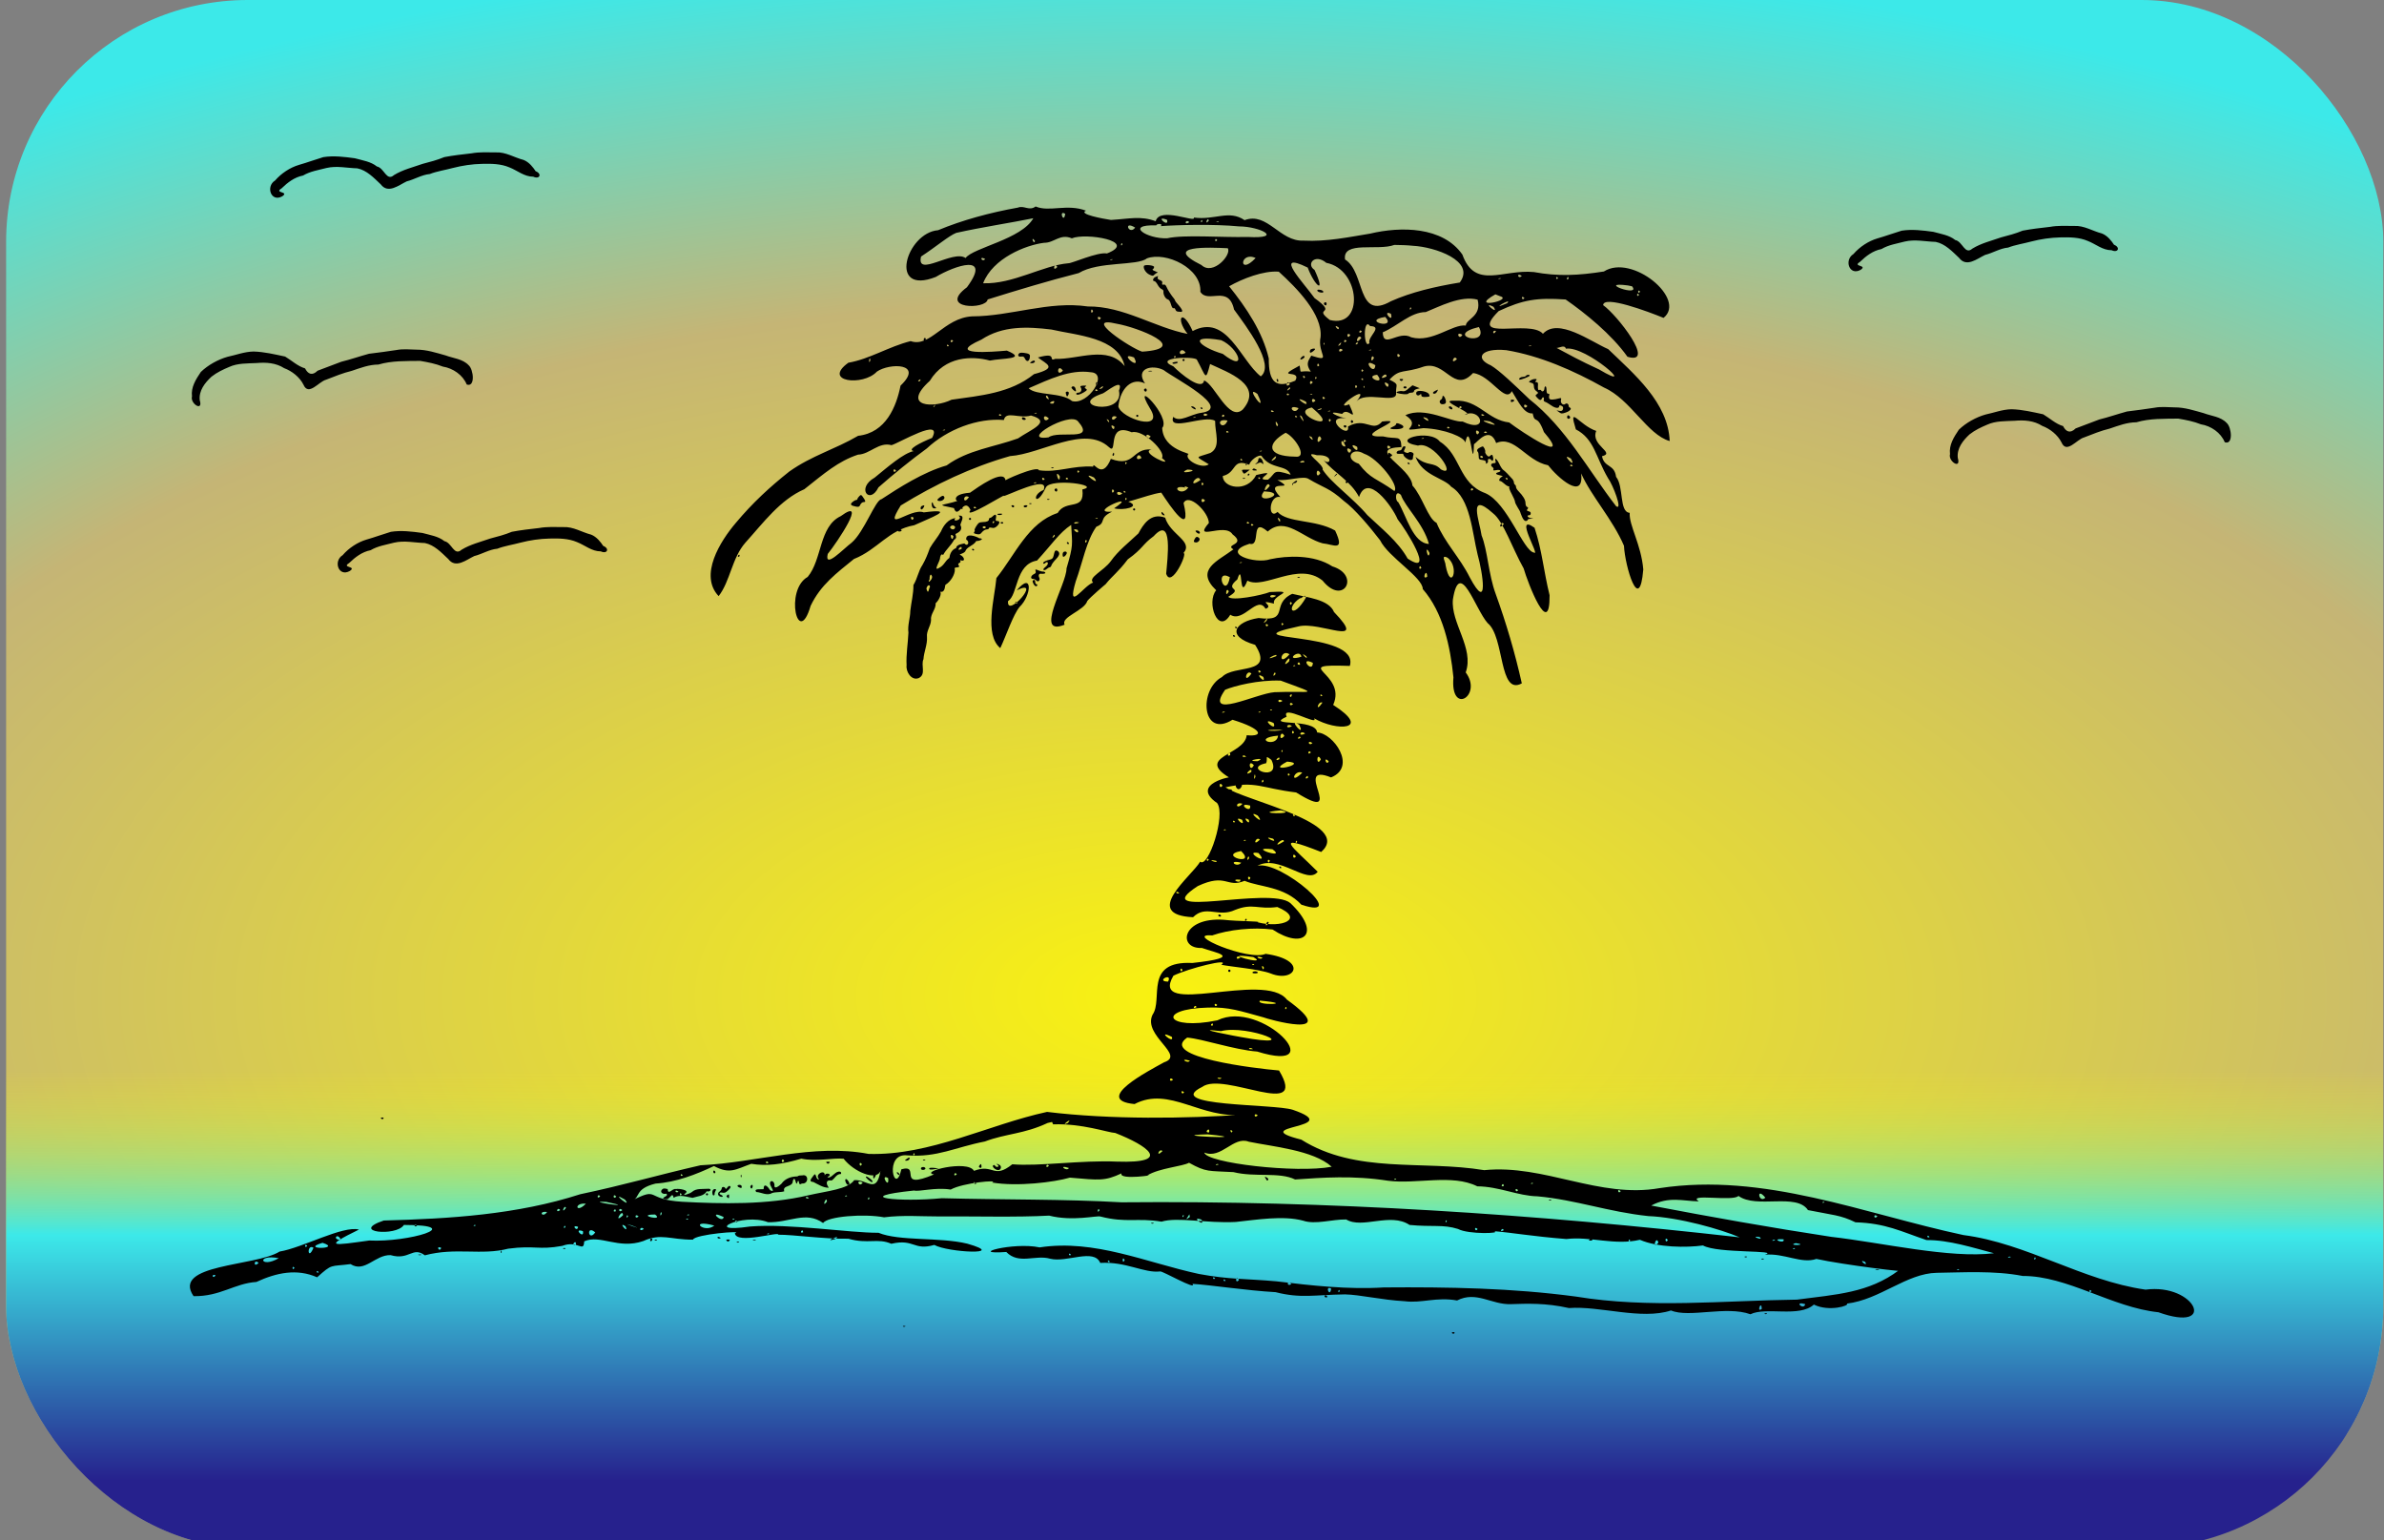
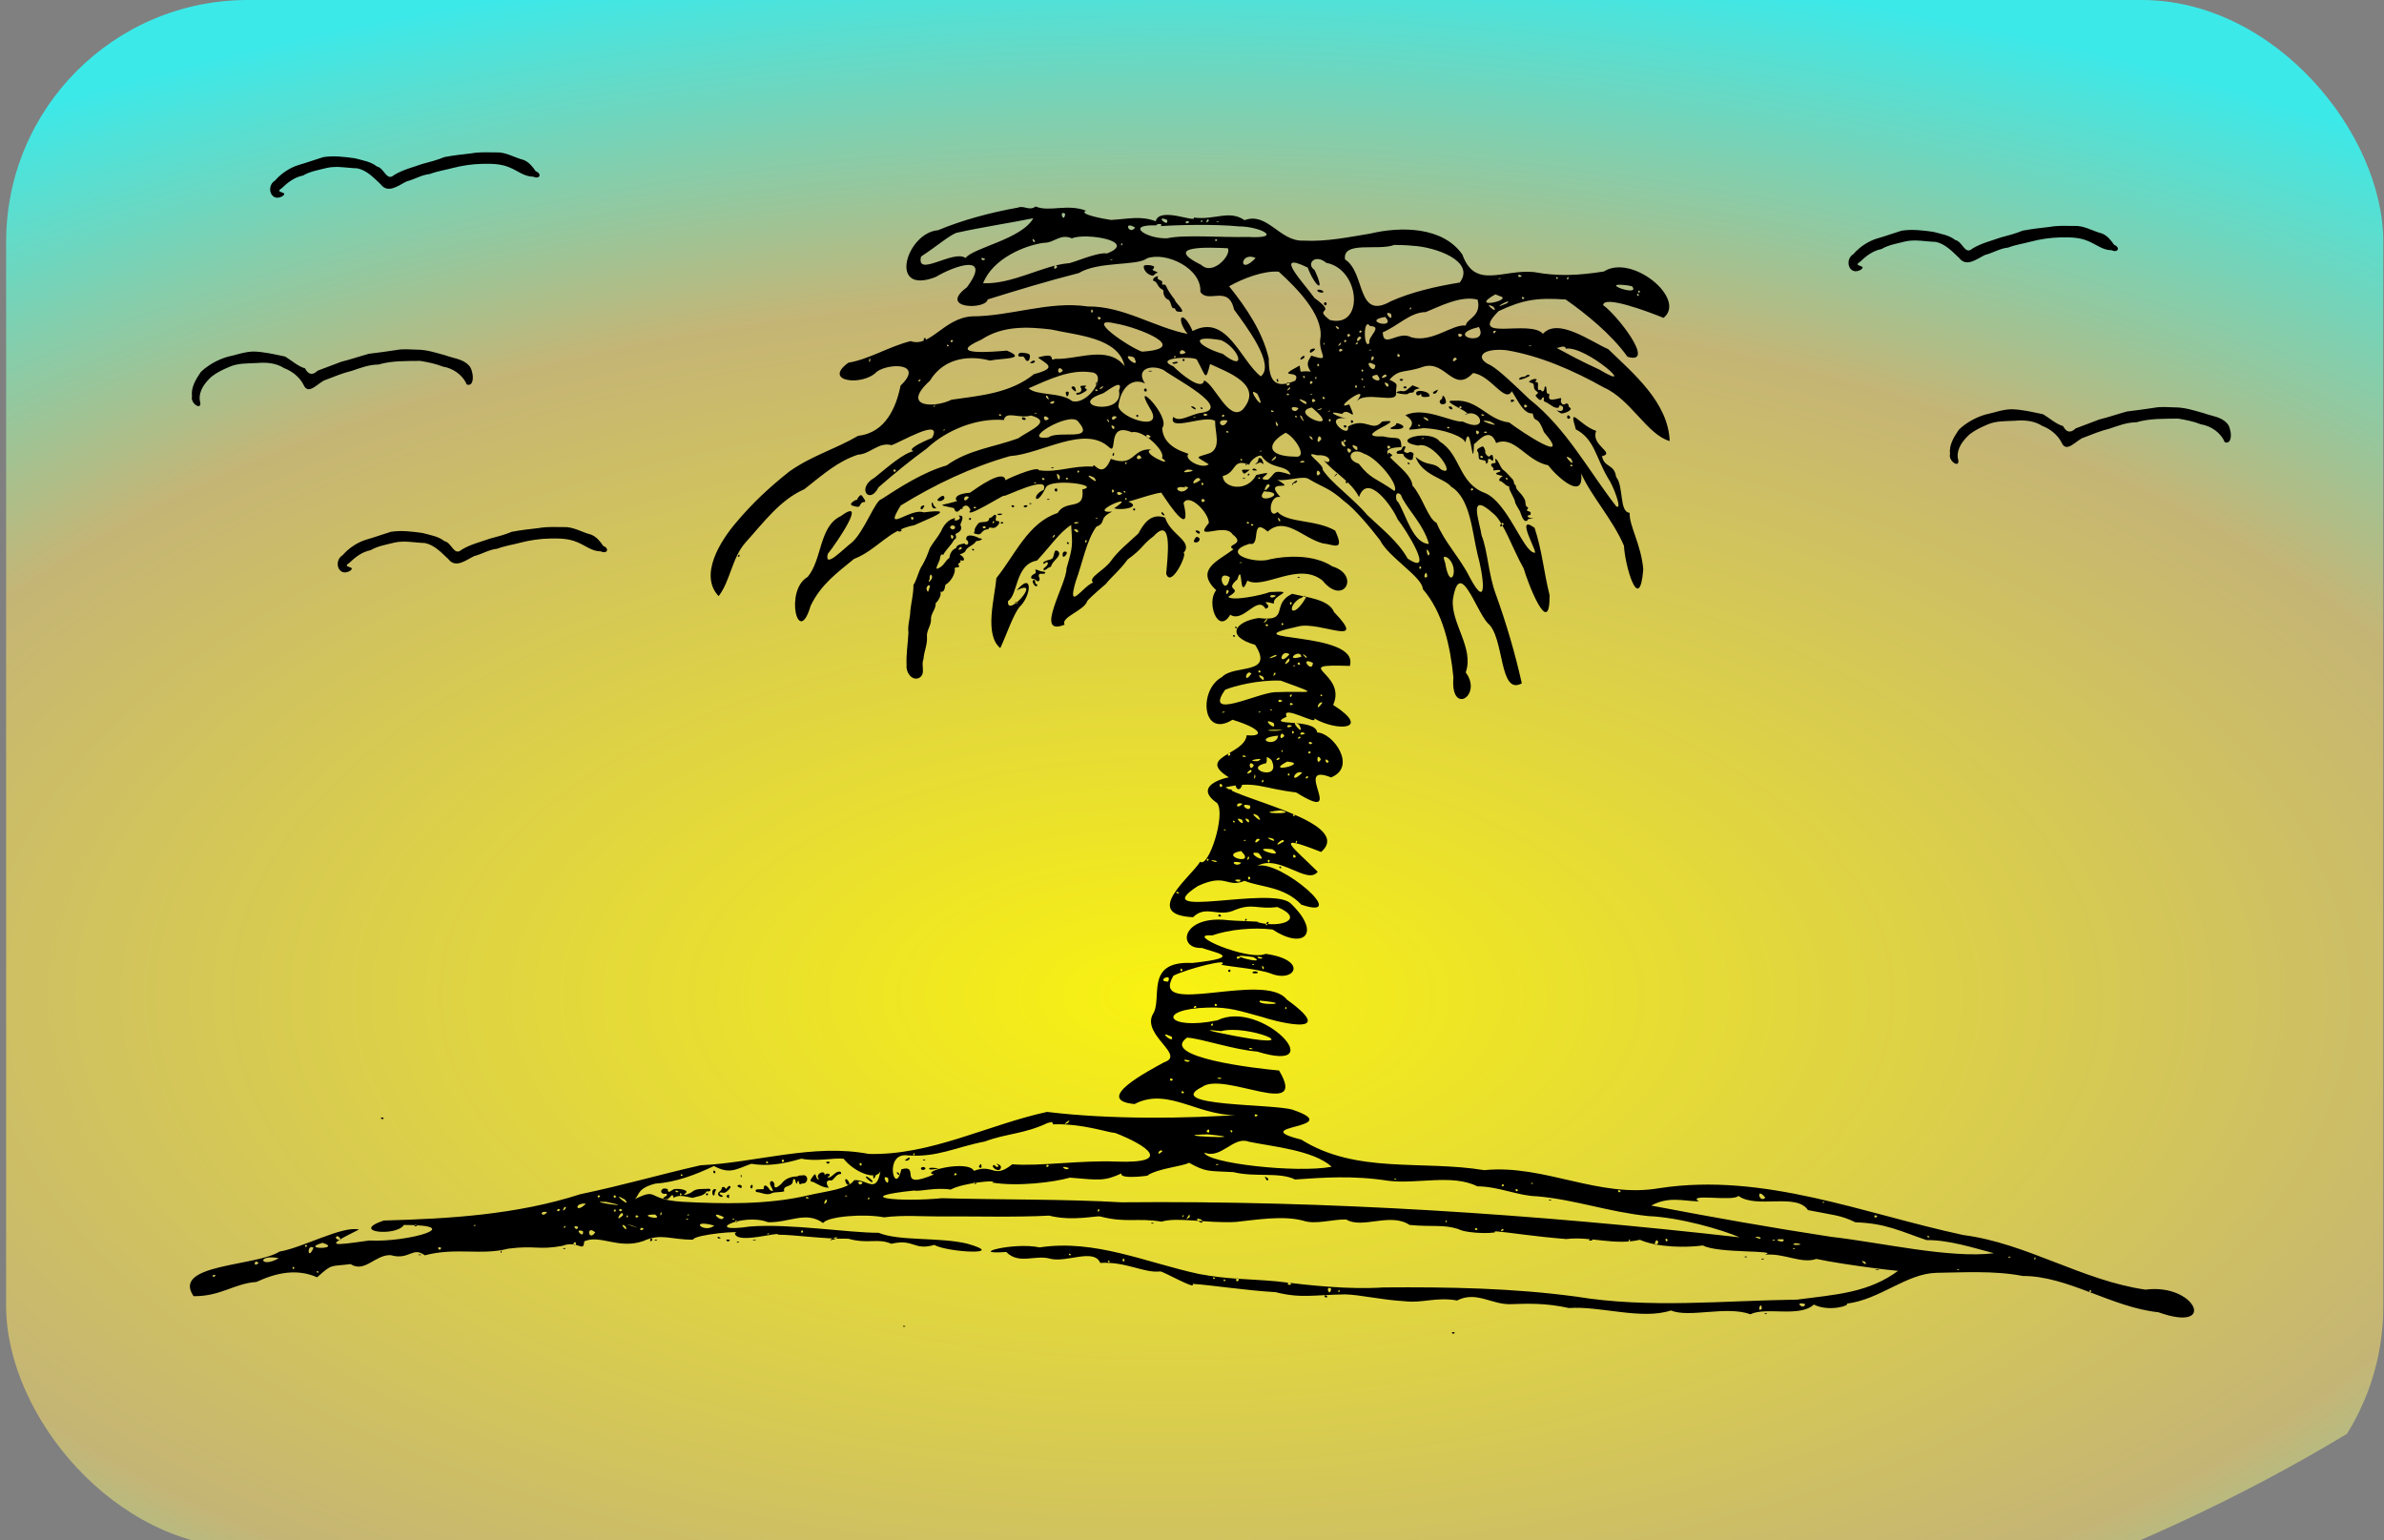
<svg xmlns="http://www.w3.org/2000/svg" xmlns:ns1="http://www.inkscape.org/namespaces/inkscape" xmlns:ns2="http://sodipodi.sourceforge.net/DTD/sodipodi-0.dtd" xmlns:xlink="http://www.w3.org/1999/xlink" version="1.0" width="2266pt" height="1464pt" viewBox="0 0 2266 1464" preserveAspectRatio="xMidYMid meet" id="svg2" ns1:version="0.92.3 (2405546, 2018-03-11)" ns2:docname="desert_island_03.svg">
  <rect x="0" y="0" width="2266" height="1464" fill="#808080" stroke="none" />
  <defs id="defs448">
    <linearGradient id="linearGradient843" ns1:collect="always">
      <stop style="stop-color:#f9f210;stop-opacity:0" offset="0" id="stop837" />
      <stop id="stop850" offset="0.4" style="stop-color:#3ce9e9;stop-opacity:1" />
      <stop style="stop-color:#26218d;stop-opacity:1" offset="1" id="stop841" />
    </linearGradient>
    <linearGradient ns1:collect="always" id="linearGradient823">
      <stop id="stop821" offset="0" style="stop-color:#f9f210;stop-opacity:1" />
      <stop style="stop-color:#c5b575;stop-opacity:1;" offset="0.665" id="stop831" />
      <stop id="stop819" offset="1" style="stop-color:#3ce9e9;stop-opacity:1" />
    </linearGradient>
    <radialGradient ns1:collect="always" xlink:href="#linearGradient823" id="radialGradient827" cx="1038.428" cy="1235.349" fx="1038.428" fy="1235.349" r="1705.024" gradientTransform="matrix(1.237,-1.5640452e-5,0,0.635,-123.63,240.382)" gradientUnits="userSpaceOnUse" />
    <clipPath clipPathUnits="userSpaceOnUse" id="clipPath869">
      <rect style="color:#000000;clip-rule:nonzero;display:inline;overflow:visible;visibility:visible;opacity:1;isolation:auto;mix-blend-mode:normal;color-interpolation:sRGB;color-interpolation-filters:linearRGB;solid-color:#000000;solid-opacity:1;vector-effect:none;fill:#c5b575;fill-opacity:0.094;fill-rule:nonzero;stroke:none;stroke-width:4.225;stroke-linecap:round;stroke-linejoin:miter;stroke-miterlimit:4;stroke-dasharray:none;stroke-dashoffset:0;stroke-opacity:1;marker:none;marker-start:none;marker-mid:none;marker-end:none;paint-order:normal;color-rendering:auto;image-rendering:auto;shape-rendering:auto;text-rendering:auto;enable-background:accumulate" id="rect871" width="2378.427" height="1592.564" x="0" y="0" />
    </clipPath>
    <clipPath clipPathUnits="userSpaceOnUse" id="clipPath832">
      <rect style="color:#000000;clip-rule:nonzero;display:inline;overflow:visible;visibility:visible;opacity:1;isolation:auto;mix-blend-mode:normal;color-interpolation:sRGB;color-interpolation-filters:linearRGB;solid-color:#000000;solid-opacity:1;vector-effect:none;fill:#c5b575;fill-opacity:0.094;fill-rule:nonzero;stroke:none;stroke-width:2.213;stroke-linecap:round;stroke-linejoin:miter;stroke-miterlimit:4;stroke-dasharray:none;stroke-dashoffset:0;stroke-opacity:1;marker:none;marker-start:none;marker-mid:none;marker-end:none;paint-order:normal;color-rendering:auto;image-rendering:auto;shape-rendering:auto;text-rendering:auto;enable-background:accumulate" id="rect834" width="2378.427" height="437.159" x="0" y="1155.405" transform="scale(1,-1)" />
    </clipPath>
    <linearGradient ns1:collect="always" xlink:href="#linearGradient843" id="linearGradient836" x1="1166.506" y1="-1230.461" x2="1166.506" y2="-1541.986" gradientUnits="userSpaceOnUse" />
    <clipPath clipPathUnits="userSpaceOnUse" id="clipPath852">
      <rect style="color:#000000;clip-rule:nonzero;display:inline;overflow:visible;visibility:visible;opacity:1;isolation:auto;mix-blend-mode:normal;color-interpolation:sRGB;color-interpolation-filters:linearRGB;solid-color:#000000;solid-opacity:1;vector-effect:none;fill:#800000;fill-opacity:0.374;fill-rule:nonzero;stroke:none;stroke-width:4.225;stroke-linecap:round;stroke-linejoin:miter;stroke-miterlimit:4;stroke-dasharray:none;stroke-dashoffset:0;stroke-opacity:1;marker:none;marker-start:none;marker-mid:none;marker-end:none;paint-order:normal;color-rendering:auto;image-rendering:auto;shape-rendering:auto;text-rendering:auto;enable-background:accumulate" id="rect854" width="2378.427" height="1592.564" x="4.3078704e-05" y="1.4811474e-05" rx="241.779" ry="248.747" />
    </clipPath>
  </defs>
  <ns2:namedview pagecolor="#ffffff" bordercolor="#666666" borderopacity="1" objecttolerance="10" gridtolerance="10" guidetolerance="10" ns1:pageopacity="0" ns1:pageshadow="2" ns1:window-width="1280" ns1:window-height="751" id="namedview446" showgrid="false" ns1:zoom="0.12001287" ns1:cx="1154.7618" ns1:cy="964.80462" ns1:window-x="0" ns1:window-y="24" ns1:window-maximized="1" ns1:current-layer="svg2" ns1:snap-page="true" />
  <g id="g829" clip-path="url(#clipPath852)" transform="matrix(0.95,0,0,0.924,5.824,0)">
    <ellipse clip-path="url(#clipPath869)" ry="1053.763" rx="1705.024" cy="732" cx="1133" id="path817" style="color:#000000;clip-rule:nonzero;display:inline;overflow:visible;visibility:visible;opacity:1;isolation:auto;mix-blend-mode:normal;color-interpolation:sRGB;color-interpolation-filters:linearRGB;solid-color:#000000;solid-opacity:1;vector-effect:none;fill:url(#radialGradient827);fill-opacity:1;fill-rule:nonzero;stroke:none;stroke-width:4.225;stroke-linecap:round;stroke-linejoin:miter;stroke-miterlimit:4;stroke-dasharray:none;stroke-dashoffset:0;stroke-opacity:1;marker:none;marker-start:none;marker-mid:none;marker-end:none;paint-order:normal;color-rendering:auto;image-rendering:auto;shape-rendering:auto;text-rendering:auto;enable-background:accumulate" />
-     <ellipse clip-path="url(#clipPath832)" transform="matrix(1,0,0,-1.353,0,-562.963)" style="color:#000000;clip-rule:nonzero;display:inline;overflow:visible;visibility:visible;opacity:1;isolation:auto;mix-blend-mode:normal;color-interpolation:sRGB;color-interpolation-filters:linearRGB;solid-color:#000000;solid-opacity:1;vector-effect:none;fill:url(#linearGradient836);fill-opacity:1;fill-rule:nonzero;stroke:none;stroke-width:5.185;stroke-linecap:round;stroke-linejoin:miter;stroke-miterlimit:4;stroke-dasharray:none;stroke-dashoffset:0;stroke-opacity:1;marker:none;marker-start:none;marker-mid:none;marker-end:none;paint-order:normal;color-rendering:auto;image-rendering:auto;shape-rendering:auto;text-rendering:auto;enable-background:accumulate" id="ellipse833" cx="1133" cy="-732" rx="2568.652" ry="1053.763" />
  </g>
-   <path id="path396" style="fill:#000000;stroke:none" d="m 1379.991,1266.652 c 0,1.1 1.9,1.5 2.5,0.6 0.3,-0.5 -0.1,-1 -0.9,-1 -0.9,0 -1.6,0.2 -1.6,0.4 z m -521.7,-5.8 c 0.3,0.3 1.2,0.4 1.9,0.1 0.8,-0.3 0.5,-0.6 -0.6,-0.6 -1.1,-0.1 -1.7,0.2 -1.3,0.5 z m 819,-12 c 0.3,0.3 1.2,0.4 1.9,0.1 0.8,-0.3 0.5,-0.6 -0.6,-0.6 -1.1,-0.1 -1.7,0.2 -1.3,0.5 z m -418.3,-16.6 c 0,0.5 0.7,1 1.6,1 0.8,0 1.2,-0.5 0.9,-1 -0.3,-0.6 -1,-1 -1.6,-1 -0.5,0 -0.9,0.4 -0.9,1 z m 523.7,-25.3 c 0.7,0.2 2.1,0.2 3,0 1,-0.3 0.5,-0.5 -1.2,-0.5 -1.6,0 -2.4,0.2 -1.8,0.5 z m -108.4,-10.1 c 0.3,0.3 1.2,0.4 1.9,0.1 0.8,-0.3 0.5,-0.6 -0.6,-0.6 -1.1,-0.1 -1.7,0.2 -1.3,0.5 z m -16,-2 c 0.3,0.3 1.2,0.4 1.9,0.1 0.8,-0.3 0.5,-0.6 -0.6,-0.6 -1.1,-0.1 -1.7,0.2 -1.3,0.5 z m -1260.5,-1.9 c 0.6,0.2 1.8,0.2 2.5,0 0.6,-0.3 0.1,-0.5 -1.3,-0.5 -1.4,0 -1.9,0.2 -1.2,0.5 z m 78.3,-3.3 c -0.1,1.1 0.2,1.7 0.5,1.3 0.3,-0.3 0.4,-1.2 0.1,-1.9 -0.3,-0.8 -0.6,-0.5 -0.6,0.6 z m 59.2,-2.8 c 0.3,0.3 1.2,0.4 1.9,0.1 0.8,-0.3 0.5,-0.6 -0.6,-0.6 -1.1,-0.1 -1.7,0.2 -1.3,0.5 z m 165,-6 c 0.3,0.3 1.2,0.4 1.9,0.1 0.8,-0.3 0.5,-0.6 -0.6,-0.6 -1.1,-0.1 -1.7,0.2 -1.3,0.5 z m 15.5,-1.9 c 0.6,0.2 1.8,0.2 2.5,0 0.6,-0.3 0.1,-0.5 -1.3,-0.5 -1.4,0 -1.9,0.2 -1.2,0.5 z m -25,0.5 c 0.9,0.9 1.5,0.9 2.4,0 0.9,-0.9 0.7,-1.2 -1.2,-1.2 -1.9,0 -2.1,0.3 -1.2,1.2 z m -68.5,-0.6 c 0.3,0.3 1.2,0.4 1.9,0.1 0.8,-0.3 0.5,-0.6 -0.6,-0.6 -1.1,-0.1 -1.7,0.2 -1.3,0.5 z m 888.7,-0.6 c -1.2,0.8 -1,1 0.8,1 1.3,0 2,-0.4 1.7,-1 -0.7,-1.2 -0.6,-1.2 -2.5,0 z m -893,0.6 c 0,0.8 0.5,1.2 1,0.9 0.6,-0.3 1,-1 1,-1.6 0,-0.5 -0.4,-0.9 -1,-0.9 -0.5,0 -1,0.7 -1,1.6 z m 64,-2.6 c 0,0.6 0.7,1 1.5,1 1.9,0 1.9,-0.6 0,-1.4 -0.8,-0.3 -1.5,-0.1 -1.5,0.4 z m 412.3,-13.4 c 0.3,0.3 1.2,0.4 1.9,0.1 0.8,-0.3 0.5,-0.6 -0.6,-0.6 -1.1,-0.1 -1.7,0.2 -1.3,0.5 z m -732.3,-100.2 c 0,1.1 1.9,1.5 2.5,0.6 0.3,-0.5 -0.1,-1 -0.9,-1 -0.9,0 -1.6,0.2 -1.6,0.4 z M 1190.491,924.252 c -0.4,0.6 0.7,1 2.5,1 1.8,0 2.9,-0.4 2.5,-1 -0.3,-0.6 -1.5,-1 -2.5,-1 -1,0 -2.2,0.4 -2.5,1 z m -22.9,-2.1 c -0.4,0.5 -0.2,1.2 0.3,1.5 0.5,0.4 1.2,0.2 1.5,-0.3 0.4,-0.5 0.2,-1.2 -0.3,-1.5 -0.5,-0.4 -1.2,-0.2 -1.5,0.3 z m 15.9,-47.9 c -0.3,0.5 -0.1,1 0.4,1 0.6,0 1.1,-0.5 1.1,-1 0,-0.6 -0.2,-1 -0.4,-1 -0.3,0 -0.8,0.4 -1.1,1 z m -25.5,-4 c 0,0.5 0.7,1 1.6,1 0.8,0 1.2,-0.5 0.9,-1 -0.3,-0.6 -1,-1 -1.6,-1 -0.5,0 -0.9,0.4 -0.9,1 z m 58,-46.1 c 0,0.6 0.5,1.1 1,1.1 0.6,0 1,-0.2 1,-0.4 0,-0.3 -0.4,-0.8 -1,-1.1 -0.5,-0.3 -1,-0.1 -1,0.4 z m -49,-72.9 c 2,1.3 4,1.3 4,0 0,-0.6 -1.2,-1 -2.7,-1 -2.2,0 -2.5,0.2 -1.3,1 z m 8.8,-5.3 c -1.4,0.4 -1.6,0.8 -0.8,2.4 1.3,2.4 3.2,2.4 4.7,0 1.8,-2.8 0.5,-3.6 -3.9,-2.4 z m -3.8,-141.8 c 0,0.6 0.5,1.1 1,1.1 0.6,0 1,-0.2 1,-0.4 0,-0.3 -0.4,-0.8 -1,-1.1 -0.5,-0.3 -1,-0.1 -1,0.4 z m 300.3,536.7 c 0.3,0.3 1.2,0.4 1.9,0.1 0.8,-0.3 0.5,-0.6 -0.6,-0.6 -1.1,-0.1 -1.7,0.2 -1.3,0.5 z m -269.3,-20.7 c 1.2,2.3 1.6,2.5 2.5,1.2 0.3,-0.6 -0.4,-1.5 -1.5,-2.1 -2,-1.1 -2.1,-1 -1,0.9 z m -511.8,16 c -1,0.6 -1,1 0.3,2.1 1.3,1.1 1.5,0.9 1.5,-0.9 0,-2.4 0,-2.4 -1.8,-1.2 z m -20.2,-0.9 c 0,0.5 0.5,1 1,1 0.6,0 1,-0.5 1,-1 0,-0.6 -0.4,-1 -1,-1 -0.5,0 -1,0.4 -1,1 z m 6.4,-3.6 c -0.8,2.1 0,5.2 1.1,4.6 0.6,-0.3 0.9,-0.9 0.7,-1.3 -0.1,-0.4 0.2,-1.7 0.8,-2.7 0.9,-1.6 0.7,-2 -0.5,-2 -0.9,0 -1.8,0.6 -2.1,1.4 z m -47.4,-1.6 c -3.694,2.737 -0.154,5.648 3.248,4.562 3.567,2.62 -7.197,3.958 -0.812,5.241 4.467,1.379 6.387,-8.121 7.889,-1.328 5.374,-3.448 12.106,-0.864 17.913,0.075 4.856,-1.601 10.874,-1.536 13.492,-6.256 3.703,1.178 5.557,-2.86 0.9,-2.341 -5.128,0.421 -10.703,-0.666 -14.91,2.976 -1.527,1.495 -10.649,4.698 -6.22,1.272 4.405,-3.016 -6.569,-4.684 -9.002,-3.997 -3.392,-1.067 -7.552,6.428 -7.898,0 -1.515,-0.248 -3.113,-0.988 -4.6,-0.2 z m 15,2.8 c -3.707,2.059 -4.133,-3.55 0,0 z m 3,2.4 c -2.087,3.538 -2.56,-3.494 0,0 z m 43.2,-6.3 c -0.9,1.3 -1.4,1.5 -1.8,0.5 -0.8,-1.7 -3.4,-1.5 -3.4,0.2 0,0.8 -0.9,2.1 -2,2.9 -2.4,1.6 -1.8,4.3 1.1,5 2.2,0.6 2.6,-0.8 0.4,-1.7 -2.6,-1 -1.7,-2.9 1.1,-2.2 1.9,0.5 3.2,0 5.4,-2.1 1.6,-1.5 2.7,-3 2.4,-3.5 -0.8,-1.3 -1.8,-1 -3.2,0.9 z m 22.2,-1.6 c -0.3,0.6 -0.2,1.5 0.4,2.1 0.6,0.6 1.1,0.2 1.5,-1.1 0.5,-2.2 -0.7,-2.9 -1.9,-1 z m -12.4,-0.2 c 0,0.5 0.7,1.2 1.6,1.5 2.2,0.9 2.4,0.8 2.4,-0.9 0,-0.8 -0.9,-1.5 -2,-1.5 -1.1,0 -2,0.4 -2,0.9 z m 102.6,-6.1 c -0.8,1.3 1,5.2 2.4,5.2 1.8,0 1.8,-1.6 0.1,-3.9 -1.2,-1.5 -2.1,-2 -2.5,-1.3 z m 19.4,-2.4 c 0,1.2 5.2,5.6 6.1,5 0.7,-0.4 0.1,-1.5 -1.7,-3 -2.7,-2.1 -4.4,-2.9 -4.4,-2 z m -65,-0.4 c -5.507,-0.074 -11.72,1.862 -15.2,6.9 -2.134,2.142 -7.489,6.381 -6.662,0.674 -0.691,-4.321 -5.493,-4.198 -3.967,0.552 0.729,2.035 5.11,7.673 -0.146,4.974 -2.027,-3.311 -6.103,-7.648 -6.213,-1 -2.052,0.399 -9.914,-0.99 -6.969,2.695 4.676,0.15 10.14,3.945 15.145,0.916 3.61,-1.115 8.338,-0.452 11.469,-1.616 -2.06,-6.242 8.344,-3.437 8.13,-9.963 2.739,-6.866 2.676,8.301 4.687,0.318 2.303,-1.351 -0.286,4.979 4.015,2.24 6.503,0.721 6.604,-9.25 0.31,-7.689 -1.47,0.159 -3.503,-0.182 -4.6,1 z m 72,0 c 0,1.1 0.2,2 0.5,2 0.2,0 0.9,-0.9 1.5,-2 0.9,-1.6 0.8,-2 -0.5,-2 -0.8,0 -1.5,0.9 -1.5,2 z m -125.9,-0.6 c -0.1,1.1 0.2,1.7 0.5,1.3 0.3,-0.3 0.4,-1.2 0.1,-1.9 -0.3,-0.8 -0.6,-0.5 -0.6,0.6 z m 91.4,-3.5 c -2.617,1.194 -6.981,6.893 -9.009,4.509 5.669,-2.103 -1.2,-5.008 -2.591,-1.409 0.457,-6.394 -10.228,-0.671 -5.263,3.6 -3.786,1.392 -2.358,-8.152 -5.638,-3.1 -1.589,2.311 -4.968,5.53 0.072,5.763 4.457,2.216 9.617,5.689 14.736,5.438 -2.475,-3.161 -3.532,-7.845 2.697,-6.846 3.197,-2.017 4.446,-6.317 8.834,-6.173 0.967,-2.753 -2.298,-2.565 -3.839,-1.781 z m -117.5,-0.5 c 0,0.9 0.5,1.6 1,1.6 0.6,0 1,-0.4 1,-0.9 0,-0.6 -0.4,-1.3 -1,-1.6 -0.5,-0.3 -1,0.1 -1,0.9 z m 147.6,-1.5 c -0.3,0.5 0.7,1.1 2.2,1.4 3,0.6 4.5,0 3.7,-1.4 -0.8,-1.2 -5.2,-1.2 -5.9,0 z m -39.8,-6.7 c 0.9,0.9 1.5,0.9 2.4,0 0.9,-0.9 0.7,-1.2 -1.2,-1.2 -1.9,0 -2.1,0.3 -1.2,1.2 z m 67.2,10.3 c 0.7,0.9 1.5,1.3 1.7,1.1 0.7,-0.7 -0.7,-2.6 -1.9,-2.6 -0.6,0 -0.6,0.6 0.2,1.5 z m 49,-5.5 c 0,0.5 0.7,1 1.5,1 0.8,0 1.5,-0.5 1.5,-1 0,-0.6 -0.7,-1 -1.5,-1 -0.8,0 -1.5,0.4 -1.5,1 z m -18.6,0.1 c -0.8,1.4 1.1,1.7 5.1,1 l 4,-0.7 -4.3,-0.5 c -2.4,-0.3 -4.5,-0.1 -4.8,0.2 z m -7.9,-0.2 c -0.3,0.5 -0.1,1.3 0.5,1.6 1.5,0.9 4.3,-0.3 3.5,-1.5 -0.8,-1.3 -3.2,-1.3 -4,-0.1 z m 72.3,-3.2 c 0.6,0.2 1.2,0.9 1.2,1.4 0,1.3 -2.8,1.1 -3.2,-0.3 -0.3,-0.7 -1,-0.8 -1.7,-0.4 -1.7,1.1 2,4.6 4.7,4.6 2.7,0 3.6,-3.7 1.2,-5 -1,-0.6 -2.2,-1 -2.7,-0.9 -0.4,0 -0.2,0.3 0.5,0.6 z m -16.6,0.6 c -0.9,1.1 -1,1.7 -0.2,2.2 1.5,0.9 2.3,0.1 1.8,-2.1 -0.3,-1.5 -0.4,-1.6 -1.6,-0.1 z m -53.9,-4.7 c 0.3,0.3 1.2,0.4 1.9,0.1 0.8,-0.3 0.5,-0.6 -0.6,-0.6 -1.1,-0.1 -1.7,0.2 -1.3,0.5 z m -15.7,-1.1 c -1.9,1.5 -1.9,1.5 0.1,1.5 1.1,0 2.3,-0.7 2.7,-1.5 0.7,-1.9 -0.3,-1.9 -2.8,0 z M 1228.291,564.452 c -21.181,9.885 -1.36,26.878 -32,23 -21.909,3.257 -32.175,17.095 -3.3,25.5 18.724,29.182 -19.923,18.313 -31.5,30.6 -22.651,12.192 -18.92,58.719 10,40.6 28.846,8.812 30.064,16.335 13.5,14.7 -1.869,18.892 -48.908,20.386 -16.7,40.2 5.343,-1.646 -38.325,5.766 -11.4,24.3 8.507,11.224 -8.545,62.474 -16.1,55.7 -8.236,13.92 -56.263,50.404 -6.8,52.8 12.391,-12.247 23.835,0.672 40.1,-7 16.817,-6.637 21.284,-0.209 40,-2.7 26.556,11.152 4.473,20.449 -18.688,14.537 4.724,-1.158 -18.075,-0.768 -32.3,-2.4 -40.231,-2.692 -43.944,27.911 -20.712,26.762 12.099,4.587 41.766,8.729 -9,14.3 -46.635,-2.339 -27.484,34.51 -37.888,49.175 -9.578,19.941 31.789,38.291 10.988,45.225 -14.144,7.827 -68.436,35.814 -28.1,39.7 33.243,-17.395 63.325,14.73 103.8,10 -54.543,3.85 -126.391,4.84 -186.975,-2.55 -56.119,12.186 -110.898,41.59 -169.525,39.95 -52.727,-10.095 -106.815,8.292 -159.9,10.8 -42.204,9.674 -71.731,18.567 -114.2,27.5 -60.395,19.462 -124.016,23.303 -186.8,25 -32.994,11.041 11.983,15.534 19.1,4.2 61.112,0.05 3.988,16.743 -32.9,14.8 -34.332,4.759 -44.963,6.784 -9.8,-10.4 -15.284,-3.965 -53.767,17.355 -75.4,20.9 -22.84,14.301 -102.893,11.631 -81.8,42.4 25.548,0.379 38.795,-12.145 59.7,-13.5 19.311,-8.918 38.548,-12.868 57.737,-4.438 14.819,-13.28 12.105,-9.972 31.775,-12.537 13.524,8.659 23.315,-9.05 38.087,-8.525 17.823,5.179 20.786,-8.59 32.525,0.175 29.461,-7.814 53.637,0.354 79.275,-6.312 25.851,-3.372 28.271,1.531 51.4,-2.663 14.936,-5.755 20.283,7.12 20.8,-4.3 15.184,-6.822 32.451,7.919 56.2,-0.3 16.802,-7.715 25.5,-1.231 47.188,-1.3 1.443,-5.083 49.697,-9.04 39.812,-6.1 1.365,10.999 42.763,-2.109 41.3,1.4 14.065,-0.157 44.021,4.293 66.6,3.8 18.702,5.363 27.857,-0.897 40.8,4.8 22.015,-5.013 20.878,6.782 40.9,1.1 12.431,7.162 71.207,10.143 31.3,-1.2 -26.42,-6.376 -64.511,-2.177 -84.375,-10.35 -28.02,0.175 -84.094,-8.96 -122.125,-5.95 -47.206,6.925 -7.141,-13.516 17.1,-4.1 20.235,0.638 36.06,-11.03 52.4,0.8 4.019,-6.358 38.913,-9.065 57.925,-5.45 17.811,-2.278 35.848,-0.791 51.375,-0.85 35.341,-0.213 74.923,0.926 105.513,-0.762 22.456,5.687 45.364,-0.271 48.788,0.863 24.808,6.332 34.77,1.016 58.038,4.875 15.174,-4.676 42.877,1.736 70.6,0.287 19.47,-2.045 44.792,-6.344 63.862,-1.262 11.776,4.068 27.765,-1.382 41.1,-1.1 15.252,9.306 41.944,-7.004 60.2,5.2 21.685,2.087 31.901,-0.654 46,3.8 10.062,5.413 42.808,4.253 34.2,2.1 18.481,1.58 35.894,4.849 68.9,7.5 22.264,-2.799 45.767,6.338 69.825,0.713 17.001,7.41 44.119,7.587 59.975,5.388 13.937,7.86 74.311,4.117 58.8,8.8 18.523,-1.719 34.775,8.975 49,4 25.204,5.565 92.286,13.865 78.5,10.7 -28.666,21.657 -59.852,23.103 -97,28 -70.268,0.918 -140.175,8.574 -210,-2.9 -60.623,-8.13 -121.198,-9.177 -182.6,-8.7 -33.679,2.127 -68.821,-1.775 -102.1,-5.8 -29.061,-2.601 -44.775,-1.641 -73.7,-7 -50.215,-10.831 -98.75,-33.229 -151.425,-25.262 -25.217,-5.352 -69.725,7.065 -31.675,4.362 11.914,12.263 27.663,2.341 41.7,6.4 15.615,4.005 41.661,-10.24 47.6,4 24.534,-1.477 41.848,9.939 56.9,8.088 1.794,-0.817 35.531,18.637 30.8,11.812 17.051,1.022 50.885,6.325 79,7.9 24.036,6.134 36.966,2.517 65.9,2.1 14.412,0.3 34.688,5.286 56.7,6.5 16.546,2.117 30.056,-4.285 49.888,-0.7 18.228,-9.361 32.919,4.149 51.013,3.5 15.209,-0.491 33.179,-1.294 55.3,3.7 29.281,-2.235 68.78,11.526 97,2.3 17.387,7.253 52.491,-4.694 75.487,3.587 15.13,-7.328 46.448,3.381 60.312,-9.188 14.322,7.133 34.703,0.907 31.35,-0.912 31.594,-3.837 56.698,-28.779 85.45,-29.288 23.749,-0.277 54.817,-2.313 81.7,3 42.591,-0.193 84.778,29.901 129,34.5 56.484,20.19 35.475,-27.768 -12.262,-21.5 -60.221,-8.624 -112.815,-44.08 -173.137,-51.9 -94.954,-20.292 -189.149,-59.67 -288.704,-44.594 -57.516,10.142 -109.425,-22.854 -166.72,-17.081 -58.961,-9.726 -121.534,3.864 -173.875,-29.025 -54.811,-13.818 44.471,-10.339 -8.2,-28.4 -18.073,-5.732 -123.985,-3.041 -86,-21.7 20.508,-15.226 101.606,32.187 73.062,-15.613 -22.146,-1.885 -114.315,-12.708 -87.325,-31.262 14.838,1.222 44.185,11.511 66.562,13.275 71.915,22.268 4.34,-50.402 -37.925,-29.675 -48.671,10.016 -58.739,-10.83 -9.075,-12.125 20.034,-0.815 31.345,3.443 52.788,9.238 2.555,1.263 76.857,22.457 22.413,-16.837 -21.349,-27.553 -131.704,17.858 -107.838,-22.738 13.926,-6.825 55.245,-17.316 45.538,-10.363 9.191,1.938 35.978,4.072 46.95,8.287 22.886,9.25 36.284,-12.848 -4.85,-18.688 -16.109,7.313 -79.111,-19.676 -50.837,-17.5 15.963,-5.578 39.244,-7.944 57.438,-5.6 29.694,19.621 47.209,3.734 16.913,-25.131 -19.315,-16.379 -137.795,16.294 -88.013,-16.169 27.314,-12.759 27.31,2.118 44.5,-5 14.6,6.153 37.581,5.122 54,22.7 47.546,15.825 -19.556,-42.49 -41.8,-37 20.943,-11.294 47.37,18.657 57.3,5.7 -23.834,-23.904 -44.198,-37.525 3.3,-18.8 31.073,-27.531 -73.982,-49.057 -90.912,-61.5 28.929,-6.334 33.84,0.884 67.112,4.9 50.194,31.232 -5.334,-29.679 33.2,-14.3 25.033,-10.027 1.928,-42.321 -13.2,-42.7 -1.521,-14.121 -50.838,-5.256 -29,-15 -5.942,-12.573 31.387,9.606 26,1.5 21.524,12.666 55.729,11.306 18.2,-12.7 13.823,-30.914 -43.406,-39.062 15.825,-37.075 10.243,-34.095 -118.769,-22.278 -48.975,-37.513 20.554,-5.313 67.22,20.895 33.95,-13.713 -4.935,-12.163 -25.916,-13.872 -39.7,-17.3 z m 13.1,3.4 c -12.96,22.386 -19.769,9.991 -5.8,0.8 2.21,0.694 4.432,-4.936 5.8,-0.8 z m -13.4,5.3 c -1.817,5.105 -3.181,-3.506 0,0 z m -24.2,17 c -7.291,7.009 4.15,-8.075 0,0 z m 16.2,3.1 c -2.555,3.587 -2.555,-3.587 0,0 z m -14.5,1 c -2.488,3.718 -3.9,-3.584 0,0 z m -29.5,2.6 c -2.913,1.789 -2.311,-3.525 0,0 z m 49.7,25.1 c -11.65,13.127 -8.457,-6.064 0,0 z m 11.3,2.3 c -17.471,5.316 -1.472,-8.616 0,0 z m -24,-0.5 c -15.446,6.008 3.172,-4.571 0,0 z m 28.6,0 c 2.999,5.619 -8.216,-5.966 0,0 z m -16.4,5.1 c -9.469,8.525 3.016,-9.71 0,0 z m 22.7,1.2 c -0.322,11.009 -13.671,-6.685 0,0 z m -12.2,1.8 c -5.131,0.446 -0.299,-5.164 0,0 z m -4.5,1.1 c -4.356,1.36 -0.423,-1.895 0,0 z m -32.7,5.3 c -2.488,3.718 -3.9,-3.584 0,0 z m -9,2 c -8.145,11.536 -5.308,-5.196 0,0 z m 22.9,0.5 c -4.24,5.35 -0.356,-5.221 0,0 z m -11.6,2.7 c 3.228,8.778 -10.381,-6.259 0,0 z m 16.5,3.5 c 40.119,14.812 28.756,9.518 -5.8,11 -17.519,1.202 -67.676,27.051 -47,-2.3 8.551,-3.578 31.334,-9.503 52.8,-8.7 z m 9.9,15.5 c -3.863,-0.566 2.731,-5.228 0,0 z m 29.8,-1.1 c -2.913,1.789 -2.311,-3.525 0,0 z m -38,4.9 c -5.243,3.685 -5.243,-3.685 0,0 z m 38,1.6 c -7.328,10.671 -4.314,-2.037 0,0 z m -28,1.4 c -3.903,3.653 -3.903,-3.653 0,0 z m -19.8,5.7 c -4.356,1.36 -0.423,-1.895 0,0 z m -44.9,2 c -5.511,1.633 -0.997,-1.759 0,0 z m 33.9,0 c -4.356,1.36 -0.423,-1.895 0,0 z m 12.4,10.3 c 3.91,10.055 -14.227,-6.717 0,0 z m 24.2,1.6 c 7.134,14.158 -11.825,-7.323 0,0 z m -6.8,1.4 c -7.171,3.713 -4.769,-3.799 0,0 z m -8.4,3.5 c -10.051,2.457 -26.374,-0.619 0,0 z m 10.4,2.6 c -3.181,3.506 -1.817,-5.105 0,0 z m 10.5,0.9 c -7.171,3.713 -4.769,-3.799 0,0 z m -19.7,2.3 c -6.251,7.058 -3.651,-7.335 0,0 z m -6,-0.3 c -1.268,12.383 -25.719,2.454 0,0 z m 21.4,2.2 c -5.228,2.731 -0.566,-3.863 0,0 z m 11.3,4.8 c -3.611,3.771 -5.583,-3.664 0,0 z m -28.9,8.7 c -2.193,-0.943 2.11,-3.915 0,0 z m 27.4,0.3 c -3.9,3.584 -2.488,-3.718 0,0 z m -76.7,2.6 c -5.03,2.621 0.381,-6.27 0,0 z m 15.2,1.4 c -5.804,1.521 -3.24,-3.299 0,0 z m 24,3.1 c 10.376,21.723 -28.851,8.015 -5,3.1 1.875,-4.653 -1.997,-8.554 5,-3.1 z m 47,-0.6 c -4.421,8.244 -4.421,-8.244 0,0 z m -60.2,1.8 c -15.666,-0.048 11.198,-4.736 0,0 z m 20.7,-1.8 c -6.664,3.09 1.296,-4.866 0,0 z m 47,2 c -2.492,4.885 -5.423,-5.877 0,0 z m -39.6,0.2 c 22.755,1.572 -23.095,12.217 0,0 z m -31.6,3.4 c -4.195,8.367 -6.133,-6.884 0,0 z m -2.5,6.5 c -9.345,5.478 1.92,-6.654 0,0 z m 48.5,0.6 c -12.329,12.488 -8.058,-3.281 0,0 z m -11.8,1.8 c -2.555,3.587 -2.555,-3.587 0,0 z m -32.7,2 c -2.258,6.961 -0.759,-6.958 0,0 z m 49.8,1.3 c -5.094,2.209 1.19,-5.313 0,0 z m -42.1,3.3 c -3.248,3.494 -0.534,-5.093 0,0 z m -39,3.9 c -3.366,4.973 -3.712,-5.572 0,0 z m 19,17.3 c -6.482,6.815 -7.306,-2.665 0,0 z m 7.3,1.7 c 1.346,8.948 -13.93,-3.862 0,0 z m 29.2,4.5 c 19.493,4.231 -32.121,3.004 0,0 z m -22,5 c 8.76,11.849 -12.775,-6.751 0,0 z m 35.5,0.1 c -2.913,1.789 -2.311,-3.525 0,0 z m -50.4,3.9 c 4.101,8.978 -10.564,-4.852 0,0 z m 6.4,0 c 1.992,7.368 -7.904,-4.847 0,0 z m -13,2.1 c -2.913,1.789 -2.311,-3.525 0,0 z m -8.8,7.6 c -4.356,1.36 -0.423,-1.895 0,0 z m 44.9,8.3 c 5.571,5.918 -13.03,-4.018 0,0 z m -12.6,0.9 c -7.585,7.53 -3.682,-3.967 0,0 z m -13.3,0.8 c -4.356,1.36 -0.423,-1.895 0,0 z m 36.2,0.8 c -13.955,8.909 -0.15,-5.364 0,0 z m 12.6,0.5 c -2.55,3.586 -1.107,-3.684 0,0 z m -36.8,10.6 c 11.953,13.411 -15.512,-2.851 0,0 z m 13.3,-3.6 c 14.567,10.516 -26.009,-2.963 0,0 z m -29.8,1.7 c 15.337,14.97 -23.062,4.195 0,0 z m 52.1,5.1 c -3.255,4.46 -3.84,-5.166 0,0 z m -44.4,1.7 c -3.613,5.444 -0.688,-5.539 0,0 z m -38.4,1.5 c -2.555,3.587 -2.555,-3.587 0,0 z m 7,1 c 3.12,3.471 -11.778,-2.503 0,0 z m 51,-0.1 c -1.817,5.105 -3.181,-3.506 0,0 z m -27.2,1.9 c -4.467,5.536 -13.543,-3.32 0,0 z m 8.7,14.1 c -1.431,5.68 -4.176,-3.257 0,0 z m -9.6,2 c 1.484,4.889 -11.432,-0.936 0,0 z m -57.9,12.7 c -4.016,1.813 -3.896,-3.36 0,0 z m 85,28.3 c -5.21,7.121 -1.596,-4.014 0,0 z m -14.7,32.6 c 16.907,9.347 -37.434,-5.41 0,0 z m -12.3,0.5 c -5.583,3.664 -3.611,-3.771 0,0 z m 21,0 c -1.733,3.352 -9.913,-3.054 0,0 z m -7.8,6.7 c -4.356,1.36 -0.423,-1.895 0,0 z m 9.2,2.8 c -0.688,5.539 -3.613,-5.444 0,0 z m -77.4,2.6 c -3.181,3.506 -1.817,-5.105 0,0 z m -13.7,10.7 c -12.535,-0.083 4.518,-9.291 0,0 z m 87.3,18.1 c 36.472,3.366 -5.032,4.961 0,0 z m -40.6,4.1 c -2.488,3.718 -3.9,-3.584 0,0 z m -19.8,2.2 c -5.228,2.731 -0.566,-3.863 0,0 z m 85.8,0.8 c -2.55,3.586 -1.107,-3.684 0,0 z m -70.4,16.7 c -4.266,0.307 1.702,-4.707 0,0 z m 7.9,5.2 c 26.005,-6.661 82.234,17.169 19.5,5.7 -0.794,-0.015 -51.294,-9.513 -19.5,-5.7 z m -46.6,5.5 c 2.647,7.692 -15.772,-7.887 0,0 z m 77.1,11.6 c -6.835,0.646 -2.938,-2.662 0,0 z m -60,11 c -1.986,3.415 -11.005,-3.15 0,0 z m 30,16.4 c -0.984,2.513 -7.884,-1.071 0,0 z m -46,1.6 c -3.903,3.653 -3.903,-3.653 0,0 z m 10.5,12 c -2.488,3.718 -3.9,-3.584 0,0 z m 70,22 c -3.903,3.653 -3.903,-3.653 0,0 z m -180.4,7.1 c -9.055,4.559 5.878,-6.667 0,0 z m -14.1,1.4 c 27.673,-0.97 51.591,7.744 59.1,8.2 29.84,11.646 55.737,29.093 1.375,27.212 -33.738,-1.496 -74.007,4.692 -99.263,2.55 -18.115,14.452 -17.598,-0.923 -36.413,6.237 -5.976,-10.891 -52.439,0.931 -38,3.4 -36.719,15.579 -11.867,-10.135 -31,-4.9 -6.13,27.227 -17.268,-16.116 5.7,-13.2 28.51,2.068 45.079,-7.625 73.6,-13.2 20.524,-7.7 37.065,-6.984 59.7,-17.6 l 4.213,-0.963 0.988,2.263 z m 148.3,7.6 c -5.747,0.741 1.196,-6.348 0,0 z m 22.2,-1.1 c -1.292,3.921 -3.548,-3.782 0,0 z m -23.5,3 c 52.387,5.25 -46.439,1.107 0,0 z m 39,7 c 22.054,4.623 61.296,7.936 78.8,23.8 -33.336,6.419 -119.432,-3.532 -121.1,-13.5 16.078,6.66 27.673,-15.932 42.3,-10.3 z m -82,8.9 c -6.973,6.94 -3.241,-3.267 0,0 z m -235.5,3.1 c -2.55,3.586 -1.107,-3.684 0,0 z m -67.6,4.2 c 9.764,12.592 31.267,21.455 35,11.6 -3.88,22.411 -12.211,7.964 -24.9,8.7 -6.132,8.769 -25.702,10.286 -43.5,14.4 -38.955,9.247 -82.51,8.199 -120,6.2 -36.148,-2.129 -20.92,-14.728 -47.9,-1.1 8.574,-2.743 1.894,-11.03 22.5,-16.2 19.608,-1.231 38.632,-8.688 55.55,-16.675 15.18,8.081 20.741,3.08 35.45,-2.125 14.435,2.361 28.894,0.703 47.6,-4.9 14.204,3.099 30.422,-1.01 40.2,0.1 z m -56.5,2.3 c -3.978,3.502 -1.912,-4.985 0,0 z m -14.9,1.5 c -4.048,2.118 -2.342,-3.555 0,0 z m 399.7,0 c 16.568,9.25 18.528,7.546 42.2,8.9 20.375,5.099 43.781,-0.372 58.6,7 26.328,-1.796 55.053,-4.018 88.4,1.2 27.091,3.532 60.832,-6.679 84.8,5.3 20.899,0.221 38.668,9.143 57.1,9.5 36.688,3.342 67.064,14.758 105.5,18.8 29.426,1.181 69.101,12.603 86.8,20.2 -194.816,-22.066 -391.176,-35.188 -587.5,-33.3 -55.084,-3.15 -112.818,-2.322 -170.8,-3.9 -40.074,3.918 -88.134,-0.857 -26.4,-7.3 4.717,1.355 19.987,-3.284 34.725,-0.9 11.896,-6.585 46.824,-9.598 39.375,-6.7 24.088,4.073 59.014,-0.3 73.938,-4.65 28.295,2.445 33.112,3.345 49.062,-4.05 -2.962,6.912 35.816,0.863 24.5,1.9 11.76,-7.026 33.448,-8.482 39.7,-12 z m -310.9,1.4 c -2.558,4.614 -3.251,-4.368 0,0 z m 339,0.3 c -5.511,1.633 -0.997,-1.759 0,0 z m -161.3,1.3 c -3.9,3.584 -2.488,-3.718 0,0 z m 19,2 c -1.969,4.013 -11.027,-3.708 0,0 z m -106.5,6 c -3.9,3.584 -2.488,-3.718 0,0 z m -260.5,1.1 c -2.913,1.789 -2.311,-3.525 0,0 z m 195.2,2.5 c 1.477,11.757 -8.169,-4.849 0,0 z m 483,1.1 c -4.356,1.36 -0.423,-1.895 0,0 z m -507.2,3.2 c -3.529,5.47 -7.069,-4.098 0,0 z m 108,0.7 c -1.583,2.41 -4.872,-3.564 0,0 z m 529.2,0.1 c -4.356,1.36 -0.423,-1.895 0,0 z m -27.8,2.4 c -4.452,1.696 -0.147,-4.762 0,0 z m 13.6,3.9 c -2.488,3.718 -3.9,-3.584 0,0 z m 97.5,1 c -2.488,3.718 -3.9,-3.584 0,0 z m 111.9,4.5 c 16.967,12.483 55.177,-3.131 66.1,13.5 23.804,4.787 30.866,4.622 45.1,11.6 28.747,0.895 43.152,8.617 67.55,16.913 21.131,-0.248 44.599,7.384 64.15,12.488 -42.178,5.129 -105.986,-9.995 -154.8,-15.6 -57.313,-8.706 -114.134,-18.853 -171.012,-29.712 16.908,-9.017 30.021,-4.251 45.212,-3.987 -11.932,-7.899 33.086,0.447 37.7,-5.2 z m 25.6,1.7 c -6.298,5.955 -9.053,-11.208 0,0 z m -1107.5,-1.2 c -3.9,3.584 -2.488,-3.718 0,0 z m 15.3,0.2 c -3.408,3.8 -3.295,-4.242 0,0 z m 219.4,-0.5 c -4.356,1.36 -0.423,-1.895 0,0 z m -211.2,3.3 c 8.006,10.059 -16.009,-9.402 0,0 z m 175,-1.4 c -4.016,1.813 -3.896,-3.36 0,0 z m 57.5,0.4 c -2.55,3.586 -1.107,-3.684 0,0 z m -250.2,3.2 c 34.628,7.194 -24.612,-1.283 0,0 z m 209.7,-0.2 c -5.665,7.068 -0.114,-7.028 0,0 z m 948.2,0.7 c -4.356,1.36 -0.423,-1.895 0,0 z m -1177.3,1.2 c -9.608,10.012 -11.802,-1.176 0,0 z m -18.9,4 c -5.21,7.121 -1.596,-4.014 0,0 z m -5.5,2.1 c -4.989,3.625 -2.67,-3.846 0,0 z m 52.9,1.1 c -4.452,1.696 -0.147,-4.762 0,0 z m 6.1,-1.1 c -3.903,3.653 -3.903,-3.653 0,0 z m 453.5,0.6 c -3.248,3.494 -0.534,-5.093 0,0 z m -525,1.2 c -4.229,6.348 -9.007,-1.34 0,0 z m 109,1.7 c -2.444,5.253 -0.892,-5.293 0,0 z m -36.8,1.4 c -9.916,9.329 -0.073,-7.665 0,0 z m 30.5,-0.7 c 9.289,7.028 -19.598,-0.044 0,0 z m 32.5,0.5 c -4.356,1.36 -0.423,-1.895 0,0 z m 469.4,2 c -2.193,-0.943 2.11,-3.915 0,0 z m 6.4,-0.2 c -6.275,4.706 -1.489,-0.248 -0.5,-2.5 z m -534,-0.5 c -2.55,3.586 -1.107,-3.684 0,0 z m 10,0 c -3.903,3.653 -3.903,-3.653 0,0 z m 80.9,0.6 c -0.997,6.989 -16.112,-7.684 0,0 z m 1096.6,-0.6 c -3.903,3.653 -3.903,-3.653 0,0 z m -1130.3,2.7 c -4.356,1.36 -0.423,-1.895 0,0 z m 44,0 c -4.356,1.36 -0.423,-1.895 0,0 z m 443.9,0.4 c 4.032,8.128 -11.556,-4.143 0,0 z m 232.5,2.6 c -2.193,-0.943 2.11,-3.915 0,0 z m -673.6,-0.6 c -2.913,1.789 -2.311,-3.525 0,0 z m -100.4,3.5 c 16.766,6.421 -15.315,-4.607 0,0 z m 78.4,0.1 c -10.001,8.056 -25.126,-6.743 0,0 z m -282.5,0.3 c -4.048,2.118 -2.342,-3.555 0,0 z m 55.7,-0.3 c -4.356,1.36 -0.423,-1.895 0,0 z m 142.4,0.7 c 3.675,8.535 -8.31,-5.525 0,0 z m -57.1,0.6 c -2.55,3.586 -1.107,-3.684 0,0 z m 12,-0.1 c -0.665,5.745 -7.362,-2.725 0,0 z m 62.5,2.1 c -5.583,3.664 -3.611,-3.771 0,0 z m 792.5,0 c -2.488,3.718 -3.9,-3.584 0,0 z m 24.7,1.2 c -5.228,2.731 -0.566,-3.863 0,0 z m -875.1,0.8 c 1.642,8.418 -9.994,-3.432 0,0 z m 11.7,1.2 c -6.646,9.502 -8.837,-7.878 0,0 z m 197.6,-0.1 c -4.452,1.696 -0.147,-4.762 0,0 z m -32.2,1.6 c -4.356,1.36 -0.423,-1.895 0,0 z m -407.2,5.5 c -8.627,0.422 -3.405,-7.723 0,0 z m 1510,-2.6 c -2.913,1.789 -2.311,-3.525 0,0 z m -161.6,0 c 5.343,4.185 -10.504,-1.551 0,0 z m -878.4,1.9 c -13.859,4.049 7.643,-5.69 0,0 z m 791.3,0.9 c -2.558,4.614 -3.251,-4.368 0,0 z m 110,-0.6 c 1.856,5.123 -14.211,-1.087 0,0 z m -145.8,1.2 c -2.55,3.586 -1.107,-3.684 0,0 z m 137.8,-0.3 c -5.511,1.633 -0.997,-1.759 0,0 z m -111,2.3 c -6.574,7.385 -1.834,-7.913 0,0 z m -1269.7,0.1 c 19.536,6.197 -22.714,6.586 0,0 z m 240.7,2 c -5.653,0.93 1.186,-6.339 0,0 z m 1159.6,-1.7 c 13.694,2.002 -9.765,2.639 0,0 z m -1414.9,2.6 c -2.555,3.587 -2.555,-3.587 0,0 z m 6,1.8 c -5.654,13.638 -6.599,-4.279 0,0 z m 121.4,0.1 c -1.66,5.036 -5.637,-2.683 0,0 z m 1286.8,0.8 c -4.356,1.36 -0.423,-1.895 0,0 z m -688.2,5.9 c -2.913,1.789 -2.311,-3.525 0,0 z m -753,3.1 c -17.622,10.245 -21.771,-4.129 0,0 z m 1646.3,-1 c -5.511,1.633 -0.997,-1.759 0,0 z m 23.7,1.3 c -2.55,3.586 -1.107,-3.684 0,0 z m -866,1.5 c -2.479,5.269 -2.479,-5.269 0,0 z m -14,1.6 c -2.913,1.789 -2.311,-3.525 0,0 z m 717.9,0.2 c 3.353,6.031 -8.133,-3.785 0,0 z m -1527.1,0.9 c -5.259,5.439 -4.555,-4.562 0,0 z m 34.2,4.8 c -2.555,3.587 -2.555,-3.587 0,0 z m 1582.2,1.7 c -4.356,1.36 -0.423,-1.895 0,0 z m -1559.2,2.4 c -2.913,1.789 -2.311,-3.525 0,0 z m -98,2.8 c -2.687,4.496 -4.746,-1.819 0,0 z m 950,3.2 c -2.913,1.789 -2.311,-3.525 0,0 z m 22.7,1.2 c -3.799,4.943 -3.552,-5.216 0,0 z m -12.7,0.8 c -2.913,1.789 -2.311,-3.525 0,0 z m 62.5,2.9 c -3.611,3.771 -5.583,-3.664 0,0 z m 37.8,4.6 c -1.136,9.442 -6.43,-3.367 0,0 z m 8.2,2.4 c -2.55,3.586 -1.107,-3.684 0,0 z m 714.5,0 c -2.555,3.587 -2.555,-3.587 0,0 z m -272.1,12.4 c -1.504,6.489 -11.515,-3.486 0,0 z m -41.3,4.5 c -5.328,4.346 -0.355,-9.321 0,0 z M 981.691,551.852 c -0.9,1 1.5,5.4 3,5.4 0.7,0 1.3,-0.5 1.3,-1 0,-0.6 -0.4,-1 -1,-1 -0.5,0 -1,-0.9 -1,-2 0,-2 -1.1,-2.6 -2.3,-1.4 z m 251.6,-3 c 0.3,0.3 1.2,0.4 1.9,0.1 0.8,-0.3 0.5,-0.6 -0.6,-0.6 -1.1,-0.1 -1.7,0.2 -1.3,0.5 z m -248.9,-5.8 c 0.4,1.2 -0.1,2 -1.7,2.7 -2.9,1.3 -3.6,4.5 -0.9,4.5 1.1,0 2.5,0.7 3.2,1.5 1.7,2.1 4.2,-0.3 2.8,-2.8 -1,-2 -0.3,-3.8 1.5,-3.6 2.8,0.3 4.8,-0.2 4.2,-1.1 -0.4,-0.6 -1.2,-1 -1.8,-0.9 -0.7,0.1 -2.5,-0.3 -4,-0.9 -3.7,-1.6 -3.9,-1.5 -3.3,0.6 z m -282.9,-14.8 c -0.3,0.5 -0.1,1 0.4,1 0.6,0 1.1,-0.5 1.1,-1 0,-0.6 -0.2,-1 -0.4,-1 -0.3,0 -0.8,0.4 -1.1,1 z m 309.2,-3.3 c -1,0.9 -0.9,4.3 0.1,4.3 1.2,0 3.2,-2.3 3.2,-3.7 0,-1.4 -2.2,-1.8 -3.3,-0.6 z m -8,-1 c -0.3,0.4 -0.8,2.3 -1.2,4.1 -0.5,2.4 -1.3,3.3 -3.3,3.8 -4.1,0.9 -7.2,2.6 -6.6,3.6 0.4,0.6 1.1,0.5 1.7,-0.1 1.5,-1.5 2.7,-1.4 2.7,0.3 0,0.8 -1.1,2.4 -2.5,3.4 -1.6,1.3 -2.2,2.3 -1.5,2.7 0.6,0.4 1.9,0 2.9,-0.9 1,-0.9 2.3,-1.6 2.9,-1.6 0.6,0 1.4,-1 1.7,-2.1 0.4,-1.2 2.3,-3.7 4.2,-5.6 2.2,-2.3 3.3,-4.2 3.1,-5.6 -0.3,-2.2 -3.2,-3.6 -4.1,-2 z m -78.7,-1.8 c 0,0.6 0.5,1.1 1,1.1 0.6,0 1,-0.2 1,-0.4 0,-0.3 -0.4,-0.8 -1,-1.1 -0.5,-0.3 -1,-0.1 -1,0.4 z m 90.1,-6 c 0.4,1.2 1.9,1.5 1.9,0.3 0,-0.4 -0.5,-0.9 -1.1,-1.1 -0.6,-0.2 -1,0.2 -0.8,0.8 z m 121.3,-3.5 c -1,2.1 -0.9,2.5 0.7,2.9 2.5,0.7 5.3,-2.5 3.7,-4.1 -1.8,-1.8 -3.2,-1.4 -4.4,1.2 z m 1.6,-6.9 c 0.7,0.8 1.9,1.5 2.6,1.5 0.8,0 1.1,-0.6 0.8,-1.5 -0.4,-0.8 -1.5,-1.5 -2.6,-1.5 -1.7,0 -1.8,0.3 -0.8,1.5 z m -283.5,-1.5 c -0.3,0.5 0.3,1 1.4,1 1.2,0 2.1,-0.5 2.1,-1 0,-0.6 -0.6,-1 -1.4,-1 -0.8,0 -1.8,0.4 -2.1,1 z m 97.5,-7.6 c 0,1.1 1.9,1.5 2.5,0.6 0.3,-0.5 -0.1,-1 -0.9,-1 -0.9,0 -1.6,0.2 -1.6,0.4 z m -30,-3.4 c 0,0.5 0.5,1 1,1 0.6,0 1,-0.5 1,-1 0,-0.6 -0.4,-1 -1,-1 -0.5,0 -1,0.4 -1,1 z m 22.6,-2.5 c -0.8,0.8 -1.9,1.5 -2.5,1.5 -0.6,0 -1.1,0.6 -1.1,1.4 0,1.6 -2.1,2.6 -5.8,2.6 -1.5,0 -3.2,0.4 -3.7,0.8 -1.7,1.2 -4.7,6.3 -4.1,6.9 0.3,0.4 0.1,1.2 -0.4,1.8 -0.8,0.9 -0.2,1.4 2.2,1.9 2.8,0.6 3.6,0.3 5.3,-1.9 1.2,-1.4 3.1,-2.5 4.3,-2.5 1.2,0 2.2,-0.5 2.2,-1.1 0,-0.7 1,-0.9 2.6,-0.5 2,0.5 3.3,0.1 5,-1.5 2.9,-2.7 3.1,-4.9 0.4,-4.9 -1.6,0 -1.9,-0.5 -1.3,-3 0.6,-3.3 -0.6,-3.9 -3.1,-1.5 z m 1.4,5.5 c 0,0.5 -0.5,1 -1.1,1 -0.5,0 -0.7,-0.5 -0.4,-1 0.3,-0.6 0.8,-1 1.1,-1 0.2,0 0.4,0.4 0.4,1 z m -8,5 c 0,0.5 -0.7,1 -1.5,1 -0.8,0 -1.5,-0.5 -1.5,-1 0,-0.6 0.7,-1 1.5,-1 0.8,0 1.5,0.4 1.5,1 z m -26,-11.1 c 5.53,3.675 -7.034,6.99 -2.807,2.26 -6.77,0.975 -11.283,6.801 -13.767,12.725 -3.21,5.716 -7.494,10.475 -10.595,15.892 -2.007,5.647 -3.982,10.725 -7.032,15.996 -3.969,5.829 -4.727,12.934 -8.588,19.061 0.144,8.296 -2.064,16.416 -2.969,24.644 -0.055,6.91 -2.727,13.597 -1.766,20.588 -0.449,10.334 -2.31,20.67 -1.751,31.069 -0.82,6.088 4.6,14.92 11.532,12.161 7.321,-3.582 1.804,-12.095 4.511,-17.977 0.479,-7.172 3.83,-13.82 3.346,-21.098 -0.689,-5.822 3.621,-10.329 3.845,-15.966 -0.821,-5.927 4.791,-10.262 4.404,-16.129 3.151,-2.703 6.107,-9.23 4.176,-10.928 5.1,1.137 4.356,-5.463 5.195,-6.657 4.728,-2.699 8.955,-9.492 8.897,-14.498 -1.768,-3.704 6.783,-0.015 3.112,-4.827 0.445,-2.045 3.441,-1.184 1.799,-3.986 6.201,2.001 3.643,-3.774 -0.002,-5.079 -1.63,-0.612 4.987,-1.331 5.35,-4.292 2.533,-4.124 7.491,-4.492 10.092,-8.899 2.567,0.338 8.785,-2.302 2.824,-2.568 -2.667,-1.755 -13.172,-5.672 -12.382,1.354 3.665,1.639 1.531,7.313 -1.724,3.553 -1.452,0.44 -7.688,0.789 -7.914,4.484 -4.41,1.359 -5.996,6.027 -6.413,9.256 -4.298,3.051 -4.885,7.248 -10.017,9.668 -5.684,3.398 1.534,-6.968 1.153,-9.805 0.59,-2.015 0.817,-4.04 2.984,-2.689 2.718,-5.178 7.385,-8.789 10.339,-14.27 2.875,-1.936 2.016,-2.939 1.303,-5.536 3.867,-1.893 7.122,-4.139 4.7,-8.757 0.721,-3.274 5.116,-9.535 -1.836,-8.749 z m -3.1,10.8 c -0.698,5.308 -8.88,-0.302 -2.144,-1.595 0.885,0.22 1.698,0.773 2.144,1.595 z m -1.6,8.8 c -1.362,7.839 -4.857,-5.252 0,0 z m 7.7,12 c -6.92,3.582 0.941,-5.649 0,0 z m -28,26.4 c 0.295,3.194 -5.508,7.633 -2.329,2.355 -0.37,-1.931 0.798,-7.025 2.329,-2.355 z m -2,9.5 c -1.434,2.475 -1.499,8.019 -3.321,2.336 -0.525,-1.685 2.529,-5.868 3.321,-2.336 z m 64,-69 c 0,1 2.8,1.3 4.1,0.5 1,-0.6 0.7,-0.9 -1.3,-0.9 -1.6,0 -2.8,0.2 -2.8,0.4 z m 156,-1.1 c 0,0.8 0.7,1.7 1.5,2.1 0.8,0.3 1.5,0.3 1.5,0 0,-0.3 -0.7,-1.2 -1.5,-2 -1.3,-1.3 -1.5,-1.3 -1.5,-0.1 z m -27,-3.3 c 0,0.5 0.5,1 1,1 0.6,0 1,-0.5 1,-1 0,-0.6 -0.4,-1 -1,-1 -0.5,0 -1,0.4 -1,1 z m -164,-1.6 c 0,0.3 0.5,0.8 1,1.1 0.6,0.3 1,0.1 1,-0.4 0,-0.6 -0.4,-1.1 -1,-1.1 -0.5,0 -1,0.2 -1,0.4 z m 60,-1.4 c 0,0.5 0.6,1 1.4,1 0.8,0 1.8,-0.5 2.1,-1 0.3,-0.6 -0.3,-1 -1.4,-1 -1.2,0 -2.1,0.4 -2.1,1 z m -11.5,0 c 0.3,0.5 1,1 1.6,1 0.5,0 0.9,-0.5 0.9,-1 0,-0.6 -0.7,-1 -1.6,-1 -0.8,0 -1.2,0.4 -0.9,1 z m -85.2,-0.3 c -1.5,0.6 -1.7,3.3 -0.3,3.3 0.5,0 1.4,-0.9 2,-2 1.1,-2 0.6,-2.3 -1.7,-1.3 z m 102,-2.1 c 0.3,0.3 1.2,0.4 1.9,0.1 0.8,-0.3 0.5,-0.6 -0.6,-0.6 -1.1,-0.1 -1.7,0.2 -1.3,0.5 z m -92.4,-1.2 c -0.3,0.4 -0.4,1.8 -0.1,3.1 0.3,1.8 1.1,2.5 2.6,2.5 1.9,-0.1 1.9,-0.2 0.5,-1.3 -0.9,-0.7 -1.8,-2.1 -2,-3.1 -0.2,-1 -0.7,-1.5 -1,-1.2 z m 109.4,-2.8 c 0.3,0.3 1.2,0.4 1.9,0.1 0.8,-0.3 0.5,-0.6 -0.6,-0.6 -1.1,-0.1 -1.7,0.2 -1.3,0.5 z m -102.1,-2 c -2.9,2 -2.8,3.4 0.2,3.4 2.6,0 5.1,-2.4 4.1,-4 -0.8,-1.4 -1.7,-1.3 -4.3,0.6 z m -76.5,-1.1 c -0.9,0.9 -1.7,2.1 -1.7,2.6 0,0.5 -0.5,0.9 -1.1,0.9 -0.6,0 -2.2,0.8 -3.5,1.9 -2.8,2.2 -1.8,3.5 3.2,4.4 2.6,0.5 3.3,0.2 4.2,-1.9 0.7,-1.4 2,-2.4 3.2,-2.4 2.2,0 1.9,-1.1 -1.2,-5.4 -1.3,-1.7 -1.5,-1.7 -3.1,-0.1 z m 186,-6.9 c -0.8,0.8 0.1,2.4 1.4,2.4 0.5,0 0.9,-0.7 0.9,-1.5 0,-1.5 -1.2,-2 -2.3,-0.9 z m 227.3,-6.6 c -1.4,1 -2.1,2.2 -1.7,2.6 0.4,0.4 0.7,0.2 0.7,-0.4 0,-0.7 0.6,-1.2 1.4,-1.2 0.8,0 1.8,-0.5 2.1,-1.1 1.2,-1.8 0,-1.8 -2.5,0.1 z m -230.7,-13.4 c 0.3,0.3 1.2,0.4 1.9,0.1 0.8,-0.3 0.5,-0.6 -0.6,-0.6 -1.1,-0.1 -1.7,0.2 -1.3,0.5 z m 338.7,-4.7 c 0,0.6 0.5,1.1 1,1.1 0.6,0 1,-0.2 1,-0.4 0,-0.3 -0.4,-0.8 -1,-1.1 -0.5,-0.3 -1,-0.1 -1,0.4 z m 83.5,-1.9 c 0.5,1.5 0.2,2 -1.4,2 -2.8,0 -3.7,2.1 -1.7,3.6 1.1,0.7 1.5,1.8 1.1,2.5 -0.6,0.9 0.1,1 2.9,0.5 3.9,-0.7 5.3,1.1 1.6,2.1 -3.1,0.8 -2.4,2.1 1.8,2.9 2,0.4 3,0.9 2.2,1.2 -2.5,0.8 -4.1,4.2 -2,4.2 0.6,0 2.3,1.1 3.8,2.5 1.5,1.4 3.3,2.5 4,2.5 0.7,0 1.1,0.4 0.7,0.9 -0.3,0.6 0.8,3.5 2.5,6.6 1.6,3 3,6.2 3,7 0,0.9 1.1,3.3 2.5,5.5 1.4,2.2 2.5,4.2 2.5,4.5 0,0.3 0.8,2.3 1.7,4.5 1.1,2.5 2.4,4 3.5,4 1,0 1.8,-0.5 1.8,-1 0,-0.6 1.2,-1.1 2.8,-1.1 l 2.7,-0.1 -3,-0.7 c -2.7,-0.6 -3.5,-2.6 -1,-2.6 0.6,0 1.1,-0.4 1.3,-0.8 0.5,-1.7 0.1,-2.5 -2,-3 -1.7,-0.5 -1.9,-0.9 -0.9,-2 0.9,-1.2 0.8,-1.6 -0.4,-2.1 -0.9,-0.3 -1.5,-1.8 -1.5,-3.7 0,-3 -2.2,-6.7 -6.7,-11.3 -1.3,-1.3 -2.3,-3 -2.3,-3.9 0,-0.9 -0.4,-1.9 -1,-2.2 -0.5,-0.3 -1,-1.3 -1,-2.1 0,-0.8 -0.6,-2.2 -1.2,-3 -3.2,-3.7 -7.6,-8.2 -9,-9 -0.8,-0.5 -2.5,-3 -3.7,-5.7 -2.2,-4.6 -4.8,-6.6 -3.6,-2.7 z m 11.5,17.1 c 0,0.5 -0.4,0.7 -1,0.4 -0.5,-0.3 -1,-0.8 -1,-1.1 0,-0.2 0.5,-0.4 1,-0.4 0.6,0 1,0.5 1,1.1 z m -113.3,-22.7 c 0.4,2.1 0.8,2.3 2.3,1.3 1.7,-1 1.7,-1.2 0.2,-2.4 -2.5,-1.8 -3,-1.6 -2.5,1.1 z m -262.1,-0.9 c -0.3,0.8 -0.1,1.5 0.4,1.5 0.6,0 1,-0.7 1,-1.5 0,-0.8 -0.2,-1.5 -0.4,-1.5 -0.2,0 -0.6,0.7 -1,1.5 z m 348.7,-6.1 c -2.3,1.1 -2.9,2.7 -1.5,4 0.4,0.4 0.7,2.2 0.7,3.9 0,2.9 0.4,3.3 3.5,3.7 2.6,0.4 3.5,1 3.4,2.3 -0.2,1.4 0.1,1.5 1.1,0.7 0.8,-0.6 1.1,-1.8 0.8,-2.6 -0.6,-1.6 2.2,-2 3.2,-0.4 1.1,1.8 2.3,0.1 1.7,-2.5 -0.5,-2.8 -1.2,-3.1 -3,-1.3 -0.9,0.9 -1.6,0.7 -3,-0.8 -1,-1.1 -1.7,-2.5 -1.5,-3.1 0.5,-1.4 -1.4,-5.4 -2.5,-5.2 -0.4,0.1 -1.7,0.6 -2.9,1.3 z m 3.2,8.6 c 0.3,0.5 -0.1,1 -0.9,1 -0.9,0 -1.6,-0.5 -1.6,-1 0,-0.6 0.4,-1 0.9,-1 0.6,0 1.3,0.4 1.6,1 z m -76.8,-8 c -0.3,1.2 -1.4,2 -2.5,2 -2.5,0 -3.9,3 -1.4,3.1 0.9,0.1 2.5,0.1 3.5,0 0.9,-0.1 1.7,0.2 1.7,0.8 0,1.8 4.3,5.1 6.7,5.1 1.6,0 2.3,-0.6 2.3,-1.9 0,-1.1 0.3,-2.6 0.6,-3.4 0.6,-1.6 -3.6,-3.2 -4.6,-1.8 -0.3,0.5 -1.5,0.5 -2.8,0 -1.9,-0.7 -2.1,-1.2 -1.2,-2.8 1.3,-2.6 1.3,-3.1 -0.4,-3.1 -0.7,0 -1.6,0.9 -1.9,2 z m -55.5,-21 c 0.5,1.5 2.1,1.7 2.6,0.2 0.2,-0.6 -0.4,-1.2 -1.3,-1.2 -0.9,0 -1.5,0.4 -1.3,1 z m 49.8,-2 c 0,0.6 -1.4,1.7 -3.1,2.4 -4.1,1.7 -2.7,2.5 4.1,2.3 6.2,-0.3 7.9,-2.5 3.5,-4.5 -3.2,-1.5 -4.5,-1.5 -4.5,-0.2 z m -43,-2.5 c 0,0.9 0.6,1.5 1.3,1.2 1.4,-0.4 1.2,-2 -0.3,-2.5 -0.5,-0.2 -1,0.4 -1,1.3 z m -312.4,-3.8 c -0.3,0.3 -0.3,1 0,1.4 0.7,1.2 3.4,1.1 3.4,0 0,-1.1 -2.6,-2.2 -3.4,-1.4 z m 518.1,-1.3 c -0.7,1.9 1.1,3.2 2.4,1.9 0.6,-0.6 0.5,-1.4 -0.4,-2.2 -1.2,-0.9 -1.6,-0.8 -2,0.3 z m -112.5,-8.2 c 0.3,0.7 1.2,1.4 2.1,1.6 1.2,0.2 1.5,-0.1 1.1,-1.2 -0.7,-1.9 -3.8,-2.2 -3.2,-0.4 z m 58.8,-6.6 c 0,1.6 0.9,1.8 2.8,0.5 1,-0.6 0.9,-1 -0.7,-1.4 -1.4,-0.3 -2.1,0 -2.1,0.9 z m -65,-3.1 c 0,0.7 -0.7,1.8 -1.5,2.3 -2,1 -0.9,4.2 1.4,4.2 3.3,0 4.2,-1.4 3,-4.8 -1.1,-3.3 -2.9,-4.3 -2.9,-1.7 z m -24.7,-4.9 c -0.9,2.3 1.3,4 3.2,2.4 1.2,-1 1.5,-1 1.5,0.4 0,1.6 1.6,2 5.5,1.6 2.6,-0.3 2.7,-0.4 1.9,-2.3 -1.1,-3 -11.1,-4.7 -12.1,-2.1 z m 18,-1.4 c -2.6,1.2 -3,2.8 -0.8,2.8 0.8,0 1.9,-0.9 2.5,-2 0.6,-1.1 0.9,-2 0.8,-1.9 -0.2,0 -1.3,0.5 -2.5,1.1 z m -30.3,-3.2 c 0,0.5 0.7,1 1.5,1 0.8,0 1.5,-0.5 1.5,-1 0,-0.6 -0.7,-1 -1.5,-1 -0.8,0 -1.5,0.4 -1.5,1 z m 4.9,1 c -2.3,2.2 -4,2.9 -5.6,2.6 -2.6,-0.7 -7.6,0.9 -5.3,1.7 3.5,1.2 9.9,1.6 10.5,0.7 0.3,-0.5 1.7,-1 3.1,-1 1.4,0 2.4,-0.6 2.4,-1.4 0,-0.8 1.2,-1.7 2.8,-2.1 l 2.7,-0.7 -3.4,-1.4 c -1.8,-0.8 -3.4,-1.4 -3.5,-1.4 -0.1,0 -1.8,1.4 -3.7,3 z m 115.7,-7.5 c -1.8,1.3 -1.7,1.4 0.8,2.1 2,0.5 2.6,1.2 2.6,3.5 0,1.7 0.8,3.4 2.3,4.4 2,1.5 2.1,1.7 0.5,2.9 -1.6,1.2 -1.6,1.4 0.3,3.4 2.3,2.6 3.7,2.8 4.5,0.7 0.4,-0.8 1,-1.3 1.5,-1 0.4,0.3 0.6,1.2 0.3,2 -0.4,0.9 0.1,1.8 1.2,2.2 1.1,0.3 3.7,1.9 6,3.5 3.8,2.7 7.4,3 7.4,0.7 0,-1.1 1.1,-1.1 2.9,0 0.8,0.5 1.1,1.6 0.7,2.8 -0.5,1.5 -1.3,1.9 -3.4,1.6 l -2.7,-0.5 2.4,1.7 c 2,1.6 2.8,1.6 6.3,0.4 4,-1.3 6.2,-3.9 4,-4.7 -0.7,-0.2 -1.2,-1 -1.2,-1.7 0,-1.9 -1.9,-2.9 -3.3,-1.7 -1.9,1.6 -4.7,-1 -4,-3.7 0.5,-1.9 0.3,-2.2 -1.3,-1.8 -5.9,1.6 -9.2,1.7 -9.8,0.2 -0.3,-0.8 -0.3,-2.2 0,-3 0.4,-0.9 0,-1.5 -1,-1.5 -1.2,0 -1.6,-1 -1.6,-3.5 0,-1.9 -0.4,-3.5 -1,-3.5 -0.5,0 -1,0.9 -1,1.9 0,2.5 -2,3.8 -3,2.1 -0.4,-0.7 -1.3,-0.9 -1.9,-0.6 -1.1,0.7 -1.6,-1.1 -1.2,-5.2 0.1,-1.5 -0.4,-2.2 -1.5,-2.2 -1.3,0 -1.4,-0.3 -0.4,-1.5 1,-1.3 0.9,-1.5 -1.1,-1.5 -1.3,0 -3.2,0.7 -4.3,1.5 z m -123.8,-0.3 c 0.9,0.9 1.5,0.9 2.4,0 0.9,-0.9 0.7,-1.2 -1.2,-1.2 -1.9,0 -2.1,0.3 -1.2,1.2 z m 119.7,-4.2 c -0.3,0.5 -1.7,1 -3,1 -2.2,0 -4.2,1.6 -3.3,2.6 0.7,0.6 9.8,-2.9 9.8,-3.8 0,-1.2 -2.8,-1 -3.5,0.2 z m -572.5,-34.4 c 0,0.8 0.5,1.2 1,0.9 0.6,-0.3 1,-1 1,-1.6 0,-0.5 -0.4,-0.9 -1,-0.9 -0.5,0 -1,0.7 -1,1.6 z m 220.3,-59.6 c -2.4,1 -3.2,4 -1,4 0.7,0 2.1,1.6 3.1,3.5 1,1.9 2.7,3.7 3.8,4.1 1,0.3 1.8,1.3 1.7,2.2 -0.4,2.8 1.8,6.9 4,7.5 1.3,0.3 2.3,1.9 3.1,4.7 0.8,2.8 1.6,4 2.5,3.7 0.7,-0.3 1.5,0.3 1.8,1.4 0.3,1.1 1.4,1.9 2.6,1.9 1.2,0 2.4,0.1 2.8,0.2 0.3,0.2 0.8,-0.2 1,-0.9 0.2,-0.6 -1.2,-2.9 -3.1,-5.1 -2,-2.2 -3.6,-4.2 -3.6,-4.6 0,-0.4 -0.5,-1.2 -1,-1.9 -2.6,-3.1 -6.1,-8.5 -7.1,-11 -0.8,-2 -1.7,-2.7 -2.9,-2.4 -1.3,0.3 -1.6,0 -1.3,-1.4 0.4,-1.3 -0.2,-2.2 -2.2,-2.9 -1.8,-0.7 -2.5,-1.5 -2.1,-2.5 0.3,-0.8 0.4,-1.5 0.3,-1.4 -0.1,0 -1.2,0.4 -2.4,0.9 z m -11,-10.4 c -0.8,2.3 1.8,6.5 5.1,8.1 3.2,1.5 3.6,1.5 5.1,-0.1 0.9,-0.9 2.2,-1.6 2.8,-1.7 0.7,0 -0.4,-0.6 -2.2,-1.3 -2.2,-0.8 -3.1,-1.5 -2.3,-2 0.7,-0.4 1.2,-1.3 1.2,-2.1 0,-1.6 -9,-2.6 -9.7,-0.9 z m 94,202 c 0.3,0.3 1.2,0.4 1.9,0.1 0.8,-0.3 0.5,-0.6 -0.6,-0.6 -1.1,-0.1 -1.7,0.2 -1.3,0.5 z m 4.7,-3.6 c 0,0.5 0.2,1 0.4,1 0.3,0 0.8,-0.5 1.1,-1 0.3,-0.6 0.1,-1 -0.4,-1 -0.6,0 -1.1,0.4 -1.1,1 z m -5,-2.9 c 1.3,2.4 1.6,2.4 4.6,0 l 2.4,-1.9 h -4 c -3.7,-0.1 -3.9,0.1 -3,1.9 z m 9.5,-2.1 c -0.4,0.6 0.6,1 2.2,1 2.2,0 2.5,-0.2 1.3,-1 -1.9,-1.2 -2.7,-1.2 -3.5,0 z m 5.5,-9 c 0,1 -0.8,2.4 -1.7,2.9 -2.4,1.4 -0.7,1.4 1.8,0 1.5,-0.7 2.4,-0.7 3.5,0.2 1.7,1.4 1.7,0.9 0.4,-2.5 -1.1,-3 -4,-3.5 -4,-0.6 z m 83,21 c 0,0.5 0.5,1 1,1 0.6,0 1,-0.5 1,-1 0,-0.6 -0.4,-1 -1,-1 -0.5,0 -1,0.4 -1,1 z m -10.1,-6.3 c -1.3,1.6 -1.2,1.7 0.4,0.4 0.9,-0.7 1.7,-1.5 1.7,-1.7 0,-0.8 -0.8,-0.3 -2.1,1.3 z m -255.9,-78.8 c 0,0.5 0.3,1.7 0.6,2.6 0.5,1.3 0.8,1.4 1.5,0.3 1.3,-2 1.1,-3.8 -0.6,-3.8 -0.8,0 -1.5,0.4 -1.5,0.9 z m 5.5,-5 c -0.5,0.9 3.5,4.5 4.2,3.8 0.1,-0.2 0,-1.3 -0.4,-2.5 -0.5,-2.2 -2.7,-3 -3.8,-1.3 z m 8.8,0.2 c 1.4,2.3 0.2,4.9 -2.3,4.9 -1.1,0 -2,0.4 -2,1 0,1.7 3.3,1.1 7.2,-1.3 3.2,-2 3.5,-2.4 2,-3.4 -1.5,-1 -1.5,-1.3 -0.2,-2.2 1.1,-0.7 0.5,-0.9 -2.1,-0.8 -3,0.2 -3.4,0.5 -2.6,1.8 z m 52.7,26.9 c 0,0.5 0.5,1 1,1 0.6,0 1,-0.5 1,-1 0,-0.6 -0.4,-1 -1,-1 -0.5,0 -1,0.4 -1,1 z m 61,-7.6 c 0,0.3 0.5,0.8 1,1.1 0.6,0.3 1,0.1 1,-0.4 0,-0.6 -0.4,-1.1 -1,-1.1 -0.5,0 -1,0.2 -1,0.4 z m -7.6,0.1 c 2.6,1.9 4.2,1.9 2.6,0 -0.7,-0.8 -2,-1.5 -2.9,-1.5 -1.3,0.1 -1.3,0.3 0.3,1.5 z m -45.7,-17.9 c -0.8,0.8 0.1,2.4 1.4,2.4 0.5,0 0.9,-0.7 0.9,-1.5 0,-1.5 -1.2,-2 -2.3,-0.9 z m 4,-16.9 c 0.7,0.2 2.1,0.2 3,0 1,-0.3 0.5,-0.5 -1.2,-0.5 -1.6,0 -2.4,0.2 -1.8,0.5 z m 24.3,-8.7 c -1.5,0.3 -2,0.9 -1.3,1.3 0.6,0.4 2.1,0.3 3.4,-0.1 2.9,-1.1 1.2,-2.1 -2.1,-1.2 z m 8,-2 c 0,0.5 0.5,1 1,1 0.6,0 1,-0.5 1,-1 0,-0.6 -0.4,-1 -1,-1 -0.5,0 -1,0.4 -1,1 z m -143.6,1.5 c -1.8,1.4 -1.8,1.4 0.3,1.5 2.3,0 3.9,-1.5 2.5,-2.4 -0.5,-0.3 -1.8,0.1 -2.8,0.9 z m -11.7,-7.8 c -1.8,1.7 -0.6,3.5 1.9,3 2,-0.3 2.8,0.1 3.6,1.9 1.9,4.1 4.8,2.5 4.8,-2.6 0,-1.2 -1,-2 -3.1,-2.4 -4.1,-0.8 -6.4,-0.8 -7.2,0.1 z m 244.9,25.8 c 0.4,0.8 0.8,1.5 1,1.5 0.2,0 0.4,-0.7 0.4,-1.5 0,-0.8 -0.4,-1.5 -1,-1.5 -0.5,0 -0.7,0.7 -0.4,1.5 z m 23.6,-22.3 c -1.9,1.9 -1.4,3 0.8,1.8 1.1,-0.6 2,-1.5 2,-2 0,-1.4 -1.4,-1.2 -2.8,0.2 z m 9.1,-7.5 c -1.4,0.5 -1.8,3.3 -0.5,3.3 1,-0.1 4.2,-2.6 4.2,-3.4 0,-0.7 -1.9,-0.7 -3.7,0.1 z m 12.4,-44.1 c -0.8,0.8 0.1,2.4 1.4,2.4 0.5,0 0.9,-0.7 0.9,-1.5 0,-1.5 -1.2,-2 -2.3,-0.9 z m -6.5,-11.4 c 0.3,0.7 1.7,1.4 3.2,1.6 2,0.3 2.7,0 2.4,-1 -0.3,-0.7 -1.7,-1.4 -3.2,-1.6 -2,-0.3 -2.7,0 -2.4,1 z m -284.7,-79.1 c -26.55,4.742 -53.084,11.983 -75.787,21.462 -30.299,2.46 -48.079,62.403 -2.212,44.438 18.14,-10.868 53.708,-22.856 29.625,9.8 -28.112,20.923 18.355,21.471 19.675,11.6 28.379,-8.873 57.215,-17.593 86.55,-25.075 18.875,-11.487 55.873,-6.625 64.8,-13.975 18.05,-6.754 52.203,9.429 50.812,31.775 7.239,11.609 26.803,-7.196 32.038,16.875 11.42,15.729 39.594,52.531 25.4,63.5 -19.165,-14.873 -32.313,-60.178 -64.763,-43.062 -9.899,-22.293 -16.698,-12.218 -4.806,2.703 -31.188,-6.023 -60.823,-26.448 -94.818,-26.083 -37.327,-5.452 -72.9,9.313 -110.051,9.405 -26.749,1.523 -39.756,30.062 -58.362,23.538 -20.819,5.205 -39.03,17.079 -59.2,20.538 -25.121,18.085 13.929,22.631 27.1,8.463 12.136,-8.464 45.145,-8.222 22.5,13.3 -3.936,19.704 -13.768,44.797 -40.3,47.7 -22.114,12.962 -43.789,18.62 -65.5,34 -18.153,14.425 -34.702,29.552 -50.7,48.7 -14.967,17.536 -35.191,49.872 -16.4,69.7 11.054,-14.288 12.607,-36.242 25.4,-50.8 17.288,-19.146 32.999,-40.763 56.062,-50.837 18.912,-14.976 32.185,-26.621 51.038,-32.862 11.119,-0.278 19.776,-12.393 31.8,-9 7.153,-1.944 49.408,-27.368 38.6,-6.9 -11.57,4.67 -24.423,11.403 -17.4,12.5 -9.851,2.048 -24.351,14.759 -37.212,25.25 -17.809,10.069 -4.767,26.26 3.625,9.262 14.617,-12.836 31.168,-26.239 45.987,-37.013 19.354,-18.138 48.335,-29.132 73.2,-27 2.015,-9.204 14.536,-0.897 25.8,-4.3 20.842,5.782 -0.516,13.506 -12.338,21.775 -22.948,8.331 -47.554,10.87 -67.875,25.688 -22.247,6.343 -45.245,21.187 -61.987,32.138 -5.76,0.716 -16.397,31.165 -28.3,41.3 -8.009,5.982 -26.112,25.425 -22.7,10.7 9.184,-11.384 38.323,-54.921 12.387,-35.95 -20.738,9.764 -17.507,40.948 -31.445,57.773 -22.229,12.474 -9.122,68.159 2.758,27.577 9.476,-20.056 25.076,-31.455 41.2,-44.6 22.644,-8.986 32.803,-27.736 57.3,-32.1 14.544,-6.785 41.965,-16.512 9.1,-12.2 -12.77,-4.799 -39.386,21.34 -21.925,-6.562 32.432,-19.994 67.011,-36.465 103.825,-46.938 30.007,-2.035 70.628,-29.906 94,-8.6 9.128,8.836 -2.914,-24.481 21.769,-14.044 10.677,-3.034 32.803,18.438 28.659,24.454 13.765,10.502 -22.326,-5.675 -9.84,-8.06 -18.756,-1.74 -15.754,17.419 -38.678,8.875 -8.794,21.277 -16.763,1.031 -16.809,7.375 -19.68,-1.312 -33.892,6.033 -51.6,3.438 -1.084,-5.018 -35.932,10.624 -31.725,9.8 -1.204,-11.848 -26.643,6.571 -33.775,11.562 -19.037,1.466 -12.775,9.231 -11.2,7.6 -15.79,5.053 -22.467,3.145 -4.062,7 3.802,11.836 9.652,-11.4 15.775,1.75 -8.099,10.72 35.118,-16.602 31.462,-13.325 0.262,1.564 44.398,-21.344 37.987,-5.612 -12.254,4.695 -7.338,17.879 2.237,-2.612 5.105,-8.852 53.408,-2.099 34.6,2.1 2.6,21.22 -15.352,8.765 -23.5,22.375 -28.096,9.199 -40.438,39.854 -58.2,61.825 -1.626,19.025 -11.815,53.694 3.7,66.6 5.694,-12.095 12.234,-31.802 18.35,-39.163 11.406,-10.881 12.807,-34.296 -2.75,-15.738 25.097,-12.564 -9.809,27.471 -8.242,10.209 9.672,-6.061 6.633,-35.019 27.542,-38.509 14.306,-15.549 21.144,-26.442 32.48,-33.926 1.022,19.454 2.24,18.622 -4.43,41.357 0.194,15.011 -31.539,65.49 -1.8,53.481 -4.023,-7.282 18.889,-13.343 21.55,-22.512 2.307,-3.188 18.218,-16.77 17.2,-15.7 7.016,-8.744 11.699,-11.193 21.3,-23.9 14.546,-10.362 13.818,-14.209 24.575,-21.988 18.647,-20.521 13.063,21.603 11.898,35.644 4.72,14.57 20.951,-20.314 16.427,-19.556 9.734,-11.348 -12.487,-17.396 -17.4,-33.675 -13.793,-5.165 -20.992,6.681 -25.387,14.925 -9.008,8.566 -19.254,16.415 -26.275,26.4 -6.865,9.392 -22.032,15.529 -16.837,20.35 -8.981,2.833 -25.397,29.237 -16.496,-1.129 6.465,-17.693 10.184,-38.858 19.596,-51.971 10.077,-3.871 1.406,-7.973 15,-14.3 -25.593,1.91 27.534,-20.302 1.9,-3.2 8.163,2.385 26.368,-1.471 13.5,-6.3 14.884,-4.324 23.758,-7.611 31.3,-8.6 8.642,13.192 29.205,43.562 21.2,9.9 4.877,-9.885 23.741,8.466 24.05,18.938 -15.851,18.397 15.188,-0.896 22.47,10.784 13.583,10.306 -7.958,9.291 0.88,14.278 -14.853,11.226 -36.93,19.277 -16.4,38.9 -9.635,11.289 1.695,42.917 13.387,23.25 12.546,8.171 25.725,-19.204 33.513,-5.65 9.189,-2.792 -9.642,-9.199 8.1,-4.9 -2.766,-8.204 24.112,-12.582 -4,-11 -7.868,3.115 -36.496,8.879 -39.5,4.5 15.852,-9.488 -5.182,-4.952 8.6,-16.5 5.72,-18.195 1.254,22.244 9.537,1.137 15.885,8.766 48.706,-18.575 71.463,-0.037 19.873,24.641 36.352,-5.175 9.3,-13.5 -17.623,-11.504 -43.294,-10.201 -59,-6.8 -14.17,4.915 -48.4,-5.711 -19.7,-14.7 11.519,3.282 0.109,-26.283 17.3,-11.6 16.67,-15.034 33.22,6.149 52.2,11.2 10.162,0.868 21.582,8.682 11.841,-12.162 -18.613,-10.708 -45.169,-6.979 -54.703,-17.692 -9.681,8.189 -8.327,-16.747 2.663,-14.145 -17.725,-18.753 17.969,-4.201 -2.819,-16.294 9.619,1.364 24.912,-4.454 29.856,-0.806 13.938,8.32 19.329,8.237 33.25,20.762 10.28,7.334 25.478,25.685 34.513,37.438 7.823,16.028 40.662,35.245 40.547,46.353 19.246,22.062 26.144,54.325 29.151,83.947 -3.227,36.85 28.144,17.309 11.677,-4.713 8.263,-23.166 -14.346,-46.86 -12.175,-69.388 6.41,-40.002 21.203,9.284 33,22.5 16.31,13.083 10.473,69.416 32.5,57.3 -6.501,-29.058 -14.852,-57.38 -24.9,-85.2 -6.772,-18.286 -7.643,-41.392 -13.336,-55.406 -1.706,-12.73 -13.725,-43.091 10.936,-20.994 9.79,7.499 18.288,33.236 29.038,52.312 3.853,13.583 24.986,68.317 24.663,25.488 -5.628,-22.614 -7.084,-42.493 -14.3,-64.1 -20.265,-14.561 5.827,27.62 -0.487,23.6 -10.308,-1.42 -25.05,-47.255 -46.312,-56.5 -25.753,-9.352 -22.98,-36.448 -43.2,-49 -9.606,-12.715 -49.149,-1.157 -20.8,3.8 14.537,-4.932 38.042,31.333 21.8,22.6 -7.673,-7.903 -12.14,-1.982 -24.1,-11.9 6.389,17.791 27.446,20.193 33.9,28.4 18.386,11.196 19.846,43.323 25.1,64.5 4.672,16.62 11.122,56.47 -7.5,21.6 -9.382,-18.862 -23.669,-32.84 -31.55,-51.775 -8.159,-3.963 -13.341,-24.961 -22.95,-35.525 -1.072,-17.234 -45.44,-35.148 -10.4,-36.5 -0.508,-12.255 -4.245,-6.822 -17.5,-10.137 -33.424,1.265 27.651,-17.77 -0.8,-14.162 -9.445,10.857 -15.536,-4.75 -32.509,4.772 2.372,13.279 -25.936,-10.5 -1.462,-7.797 -6.397,-0.47 -23.163,-8.429 -4.078,-4.2 5.303,-7.724 15.685,11.159 6.709,-9.095 -18.662,7.139 22.883,-23.157 6.841,-2.58 7.807,-10.525 38.081,2.257 37.7,-7.5 -0.664,-9.124 3.966,-8.342 -6.289,-13.372 10.08,-10.925 13.298,-5.648 32.489,-12.428 21.094,-6.121 28.38,25.968 46.925,6.138 16.727,1.849 30.618,29.43 36.875,17.163 6.358,10.145 11.535,21.881 19.8,21.2 2.207,10.897 4.05,-0.211 10.7,17.7 27.64,32.229 -21.034,0.014 -33,-9.1 -20.694,-2.318 -29.242,-21.908 -51.513,-20.688 -19.21,-1.093 22.323,13.064 9.113,13.387 15.988,-7.521 23.817,18.68 -1.887,6.412 -10.093,1.081 -36.218,-14.781 -54.37,-5.967 18.257,11.401 -12.37,16.288 17.158,12.254 20.473,0.775 38.88,8.639 39.8,13.7 4.902,-23.22 7.259,31.475 8.213,1.625 3.454,-2.249 14.953,-17.887 21.125,-1.15 17.381,-7.646 28.379,17.016 49.362,21.125 8.662,11.253 34.411,34.5 31.387,7.737 9.6,21.62 29.983,43.664 40.712,68.763 0.892,19.225 14.751,66.468 18.35,22.512 -1.956,-23.653 -13.682,-41.856 -12.912,-53.812 -10.203,-0.706 -5.437,-25.117 -12.938,-34.2 -1.599,-12.387 -11.172,-8.46 -13.4,-19.6 13.406,-3.23 -11.152,-10.377 -5.463,-24.05 -16.131,-5.316 -26.928,-25.826 -19.37,-1.466 17.488,9.006 18.828,26.25 30.533,46.316 4.734,6.356 14.303,31.328 7.775,26.762 -26.814,-34.658 -47.615,-74.321 -82.575,-101.862 -13.938,-13.41 -28.343,-27.204 -36.548,-32.062 -15.431,-6.555 -9.736,-16.809 14.748,-14.438 32.134,5.351 63.978,19.361 92.862,35.55 25.198,11.093 41.116,44.888 62.388,50.8 -1.416,-36.565 -33.95,-63.736 -58.45,-87.35 -16.752,-7.256 -47.602,-30.307 -62.025,-14.588 -12.387,-14.162 -72.302,8.538 -42.1,-21.562 23.024,-10.793 36.403,-12.93 63.7,-11.025 18.287,12.754 43.508,32.929 58.737,54.413 27.721,8.391 -10.037,-40.013 -23.113,-49.038 0.351,-9.81 42.954,6.173 57.413,12.1 22.35,-17.875 -29.976,-61.295 -56.712,-44.1 -24.199,3.762 -43.373,4.814 -66.588,0.53 -29.489,-2.819 -55.878,16.905 -67.912,-16.63 -18.751,-26.755 -58.591,-26.851 -87.7,-19.9 -19.537,3.179 -41.314,7.807 -63.189,6.661 -22.738,1.125 -34.33,-27.563 -56.111,-19.461 -14.859,-10.166 -28.538,0.294 -48.237,-2.5 2.618,5.699 -32.539,-10.811 -36.263,3.5 -14.352,-5.35 -25.236,-2.208 -42.5,-1.2 -6.997,-1.044 -31.754,-5.525 -23.7,-8.8 -18,-6.887 -35.018,1.581 -47.9,-4 -6.344,4.611 -11.063,-1.399 -16.9,1.1 z m 45,5.9 c -1.248,10.28 -6.59,-4.27 0,0 z m -30.3,4.2 c -11.172,19.996 -57.034,27.92 -64.4,37.8 -11.665,-8.337 -47.24,19.096 -42.3,-1.4 14.148,-9.209 26.539,-19.833 33.423,-22.488 23.464,-5.257 52.74,-9.723 73.277,-13.912 z m 127.1,1.5 c 2.368,8.424 -12.708,-4.974 0,0 z m 39.7,0.8 c -4.636,5.679 -0.844,-4.878 0,0 z m -6,0.5 c -2.55,3.586 -1.107,-3.684 0,0 z m -12.5,1 c -5.583,3.664 -3.611,-3.771 0,0 z m 27.7,-0.3 c -5.524,0.828 1.653,-1.703 0,0 z m -54.9,4 c 15.992,-1.176 50.924,-2.027 74.425,0.25 20.14,0.087 42.999,11.947 8.275,10.05 -24.364,0.616 -60.75,-2.408 -76.55,1.25 -19.455,0.743 -40.753,-13.28 -10.35,-12.25 0.328,-1.922 7.015,-1.876 4.2,0.7 z m -24.3,1.4 c -5.69,7.747 -11.839,-7.245 0,0 z m -60.2,10.2 c 12.994,-5.529 63.458,2.644 33.413,14.387 -8.887,-1.641 -33.457,9.535 -36.712,9.312 -24.238,2.03 -52.789,20.072 -81,19 9.156,-23.827 40.604,-36.34 57.913,-38.45 9.871,0.092 15.06,-8.98 26.388,-4.25 z m -35,2.6 c -1.341,4.167 -4.436,-6.11 0,0 z m 173.2,-0.9 c -2.555,3.587 -2.555,-3.587 0,0 z m -90,4 c -2.55,3.586 -1.107,-3.684 0,0 z m 276.1,1.4 c 20.435,1.009 59.853,14.246 44.462,34.9 -23.824,3.905 -46.239,9.222 -65.463,17.8 -32.904,18.755 -23.872,-27.306 -43.6,-39.7 -2.743,-18.069 31.247,-7.947 46.856,-13.832 5.919,0.119 11.853,0.183 17.744,0.832 z m -176.1,2.3 c 4.086,5.885 -13.898,26.409 -25,16 -38.4,-19.078 8.238,-16.734 25,-16 z m 26.5,9.3 c -16.537,17.636 -15.132,-6.849 0,0 z m -257,1 c -3.271,3.701 -6.317,-3.64 0,0 z m 120.7,0.7 c -5.524,0.828 1.653,-1.703 0,0 z m 203.5,2.9 c 32.598,6.228 36.162,62.684 3.3,54.3 -17.044,-12.839 8.659,-4.116 -14.5,-20.8 -9.522,-13.536 -40.664,-45.784 -6.5,-29 6.66,17.813 17.678,26.328 6.5,2.225 -8.223,-5.32 0.128,-15.922 11.2,-6.725 z m -255.7,3.9 c -4.785,5.72 -3.292,-5.168 0,0 z m 210.5,4.5 c 17.07,15.46 41.727,40.532 39.725,62.175 -3.346,15.83 11.939,24.384 -8.863,17.65 -1.699,3.887 -6.263,6.897 -0.4,15.137 -12.192,-1.396 -8.928,3.432 -10.623,-5.728 -25.4,13.503 2.43,2.851 -4.139,14.366 -18.021,7.614 -25.36,2.233 -25.2,-21.1 -5.758,-24.998 -21.227,-48.1 -37.7,-68.625 12.681,-7.221 32.635,-15.03 47.2,-13.875 z m 231,4 c -3.611,3.771 -5.583,-3.664 0,0 z m 34.5,2.2 c -2.488,2.905 -2.322,-3.639 0,0 z m 10,0.4 c -3.248,3.494 -0.534,-5.093 0,0 z m -64.8,0.1 c -5.524,0.828 1.653,-1.703 0,0 z m 125.1,7.2 c 8.946,10.96 -34.807,-4.787 -4.013,-0.838 l 4.013,0.838 z m 7.7,5.1 c -2.555,3.587 -2.555,-3.587 0,0 z m -133.2,4.3 c 13.271,3.651 -31.008,13.236 -4.412,-1.762 l 4.412,1.762 z m 132.2,-1.3 c -2.555,3.587 -2.555,-3.587 0,0 z m -153.5,4.6 c 4.158,15.982 -11.048,18.323 -11.2,24.6 -12.941,-1.562 -31.709,16.568 -51.8,11.2 -12.27,-7.007 -26.706,11.396 -27.163,-4.75 14.297,-6.056 26.306,-19.181 40.85,-19.25 13.023,-5.257 33.398,-16.063 49.312,-11.8 z m 44.5,-1.6 c -2.488,3.718 -3.9,-3.584 0,0 z m -16.5,5 c -19.193,8.213 6.539,-6.43 0,0 z m -12.9,3.4 c 6.259,9.275 -12.426,-6.4 0,0 z m -78.1,1.6 c -2.55,3.586 -1.107,-3.684 0,0 z m -302.5,2.5 c -2.479,5.269 -2.479,-5.269 0,0 z m 283.1,2.5 c 3,10.623 -9.38,-4.377 0,0 z m -5.4,3 c 11.517,12.542 -23.73,3.859 0,0 z m -270.3,0.9 c -2.296,5.105 -5.251,-3.726 0,0 z m 15.1,5.6 c 19.293,3.286 71.734,23.362 24.15,26.525 -10.174,-2.847 -58.337,-34.732 -24.15,-26.525 z m 240.8,2.2 c 12.824,0.336 -2.787,10.244 -0.6,16.1 -5.679,7.242 -6.231,-25.402 0.6,-16.1 z m 103.4,0.9 c 10.541,19.434 -34.446,8.225 0,0 z m -133.2,0.5 c 0.772,5.218 -6.922,-4.907 0,0 z m -273.1,1.9 c 24.001,5.57 63.771,7.451 69.6,34.8 -15.991,-20.296 -44.322,-6.113 -66.1,-6.9 -7.377,3.159 3.56,-7.042 -16.317,-1.341 7.981,6.353 19.597,9.704 -3.758,15.841 -22.478,18.188 -51.003,20.397 -78.325,24.3 -16.756,8.252 -48.427,7.239 -20.699,-17.947 14.289,-23.509 40.046,-23.876 57.099,-19.253 11.607,-2.423 36.379,-1.083 16.137,-9.463 -13.118,1.155 -59.617,5.122 -24.238,-10.438 20.245,-13.343 43.562,-12.385 66.6,-9.6 z m 295.1,2 c -3.9,3.584 -2.488,-3.718 0,0 z m 127.5,-0.6 c -2.753,5.396 -4.391,-1.517 0,0 z m -138.5,3.6 c -2.77,5.856 -4.617,-3.476 0,0 z m 106.5,0 c -3.32,6.138 -6.904,-4.23 0,0 z m -96,2.9 c -7.293,9.052 -3.567,-5.089 0,0 z m -133.3,2.2 c 16.923,7.444 25.456,31.827 1.6,13.047 -22.231,-6.578 -34.574,-18.711 -1.6,-13.047 z m -254.7,0.9 c -3.9,3.584 -2.488,-3.718 0,0 z m 374,0 c -3.9,3.584 -2.488,-3.718 0,0 z m -21.4,3.7 c -1.701,-1.82 1.159,-3.632 0,0 z m 15.4,-0.2 c -5.74,3.977 3.398,-6.313 0,0 z m 17,-1.5 c -4.501,3.801 -1.563,-2.804 0,0 z m -389,2.6 c -2.913,1.789 -2.311,-3.525 0,0 z m 553.2,0.1 c -5.524,0.828 1.653,-1.703 0,0 z m 33.2,2.5 c 19.252,-3.101 70.922,43.274 31.538,19.738 -18.377,-8.403 -28.085,-13.913 -40.337,-20.438 2.797,-0.049 7.538,-3.358 8.8,0.7 z m -212.1,1.3 c -5.221,4.776 -3.982,-4.125 0,0 z m -149.3,2.6 c -9.758,5.098 -4.769,-7.527 0,0 z m 176.2,-2.4 c -5.524,0.828 1.653,-1.703 0,0 z m 27.6,5.1 c -3.255,4.46 -3.84,-5.166 0,0 z m -252.9,1.7 c 7.898,14.564 -16.589,-6.156 0,0 z m 39.6,-0.5 c -2.55,3.586 -1.107,-3.684 0,0 z m 20.1,2.6 c 8.982,16.398 8.154,21.343 12.6,4.2 16.627,7.806 51.402,19.661 31.1,43.2 -13.265,12.327 -26.751,-24.102 -36.788,-27.587 -1.842,10.577 -22.341,-6.31 -29.212,-13.412 -20.052,-8.489 19.748,-9.832 22.3,-6.4 z m 168.4,-1.7 c -3.979,7.758 -2.736,-5.577 0,0 z m -478.7,2.6 c -2.531,5.179 -0.485,-6.874 0,0 z m 557.5,-1.3 c -6.958,6.376 -2.805,-5.419 0,0 z m -130.8,5.9 c -3.181,3.506 -1.817,-5.105 0,0 z m 53.3,-0.2 c -0.729,11.582 -14.081,-8.581 0,0 z m -201.3,4.6 c 10.114,7.811 66.258,36.519 35.763,40.663 -10.198,1.413 -20.488,9.6 -26.562,3.837 -5.46,14.891 30.545,-2.554 39.8,3.9 -0.287,10.87 5.889,24.58 -4.425,30.375 -14.638,5.074 -14.995,2.422 -1.575,10.825 -6.785,4.939 -23.428,-4.383 -19.7,-9.5 4.261,-0.949 -23.589,-3.512 -24.613,-25.025 8.893,-10.189 -30.204,-49.732 -11.588,-18.575 14.531,23.1 -27.728,9.589 -30.1,-2 2.083,-17.95 13.348,-27.721 25.375,-21.725 -9.7,-14.116 6.508,-18.406 17.625,-12.775 z m -95.7,0.6 c -6.631,7.047 -5.39,-7.867 0,0 z m 285.7,-0.1 c -2.555,3.587 -2.555,-3.587 0,0 z m -259.2,1.6 c 17.472,0.912 -2.524,31.683 -17.8,27.4 -10.061,-8.584 -34.117,-4.964 -41.238,-12.175 20.06,-8.723 39.376,-18.077 59.038,-15.225 z m 272.2,2.4 c 9.35,11.458 -14.092,1.408 0,0 z m 8.9,1.6 c -10.053,5.111 0.276,-5.954 0,0 z m -77.4,0.4 c -1.292,3.921 -3.548,-3.782 0,0 z m 11,1 c -2.55,3.586 -1.107,-3.684 0,0 z m 44.5,1.6 c -2.913,1.789 -2.311,-3.525 0,0 z m -421.8,1.6 c -4.499,0.998 3.158,-4.605 0,0 z m 373.6,1 c -3.84,5.166 -3.255,-4.46 0,0 z m -204.8,1.3 c -2.444,5.253 -0.892,-5.293 0,0 z m 183,0.6 c -5.61,4.616 -2.021,-6.124 0,0 z m 93.8,-0.1 c 0.286,7.798 -8.088,-6.277 0,0 z m -256.2,6.1 c 5.306,25.034 -51.374,14.623 -15.3,2.6 2.612,-0.964 20.516,-15.943 15.3,-2.6 z m 226.4,-4.2 c -1.817,5.105 -3.181,-3.506 0,0 z m 6.6,1.8 c -1.701,-1.82 1.159,-3.632 0,0 z m -248.9,0 c -7.564,3.606 4.021,-5.379 0,0 z m 178.3,0.8 c -6.519,4.907 2.05,-5.176 0,0 z m -182.5,1.5 c -4.048,2.118 -2.342,-3.555 0,0 z m 151.7,3.2 c 11.236,23.537 -13.672,-9.989 0,0 z m 30.3,0.8 c -4.048,2.118 -2.342,-3.555 0,0 z m 21.7,-0.3 c -5.524,0.828 1.653,-1.703 0,0 z m -250.2,4.7 c -5.333,-1.707 -1.743,-7.093 0,0 z m 262.5,-1.4 c -2.488,3.718 -3.9,-3.584 0,0 z m -18.3,3.5 c 4.754,7.851 -15.575,-7.715 0,0 z m 9.2,-1 c -4.364,5.236 -4.557,-5.209 0,0 z m -249.3,2.9 c -8.648,0.498 4.682,-5.552 0,0 z m -113,2.9 c -3.27,2.438 3.253,-5.429 0,0 z m 563.7,-0.5 c -3.791,4.698 -4.588,-4.796 0,0 z m -204.9,1.3 c 32.522,26.966 -24.427,5.158 0,0 z m 142.6,-0.1 c -3.9,3.584 -2.488,-3.718 0,0 z m -155.2,0.7 c -4,8.035 -12.366,-4.407 0,0 z m 21.2,1.3 c -9.263,2.742 4.147,-3.505 0,0 z m -44.5,2 c -4.016,1.813 -3.896,-3.36 0,0 z m 53.2,-0.3 c -5.524,0.828 1.653,-1.703 0,0 z m -279,2 c -5.524,0.828 1.653,-1.703 0,0 z m -33.2,1.9 c -4.166,1.803 -2.275,-3.407 0,0 z m 196,-0.6 c -5.243,3.685 -5.243,-3.685 0,0 z m 263,0.6 c -4.016,1.813 -3.896,-3.36 0,0 z m -247,0.4 c -3.9,3.584 -2.488,-3.718 0,0 z m 73.4,0.7 c 5.817,12.05 -5.936,-5.406 0,0 z m -175.9,0.3 c -5.452,7.399 -6.667,-3.181 0,0 z m 171.5,0.1 c -2.913,1.789 -2.311,-3.525 0,0 z m -236,1.5 c -5.443,6.027 -7.093,-6.953 0,0 z m 139.2,-0.9 c -5.524,0.828 1.653,-1.703 0,0 z m 220.3,0.7 c 5.639,7.044 -10.353,-4.379 0,0 z m -302.5,2.1 c 1.776,5.193 -5.296,-4.742 0,0 z m 112.8,0 c -4.57,11.452 -13.635,-2.733 0,0 z m 98.2,-0.6 c -1.817,5.105 -3.181,-3.506 0,0 z m 151.1,1.4 c 17.013,8.752 -19.454,-3.664 0,0 z m -391.5,-0.1 c 17.557,20.103 -18.217,8.112 -28,15.3 -28.491,3.958 19.765,-24.922 28,-15.3 z m 190.2,3.2 c -1.254,5.909 -4.354,-8.438 0,0 z m 135.2,1.2 c -2.913,1.789 -2.311,-3.525 0,0 z m -290.7,0.8 c -0.169,6.83 -6.283,-4.952 0,0 z m 318.7,1.2 c -4.166,1.803 -2.275,-3.407 0,0 z m -479.8,2.1 c -5.524,0.828 1.653,-1.703 0,0 z m 323.8,2.4 c 8.892,3.895 22.096,24.595 8.7,22.7 -26.701,-0.34 -27.04,-12.245 -8.7,-22.7 z m -54,-0.5 c -4.166,1.803 -2.275,-3.407 0,0 z m 238,-0.2 c -2.442,6.88 -5.374,-5.299 0,0 z m 7.5,0.6 c -5.368,1.599 -1.769,-3.127 0,0 z m -319.7,3.7 c -4.213,5.217 -6.702,-5.679 0,0 z m 153,0.5 c 4.128,7.348 -6.696,-3.877 0,0 z m 9.2,1.8 c -6.336,9.382 -3.11,-8.794 0,0 z m 97.2,-0.3 c -5.524,0.828 1.653,-1.703 0,0 z m -74.2,7.4 c -6.181,0.898 -4.437,-11.86 0,0 z m 0.5,-5.1 c -3.9,3.584 -2.488,-3.718 0,0 z m 10.5,5.5 c 2.411,9.21 -10.976,-6.271 0,0 z m 31.8,0.3 c -3.791,4.698 -4.588,-4.796 0,0 z m -37.5,2.7 c -1.921,7.914 -7.342,-5.878 0,0 z m -85.1,1.2 c -5.524,0.828 1.653,-1.703 0,0 z m 97.3,2.3 c 13.27,4.314 33.859,30.431 28.9,35.5 -16.953,-12.171 -22.628,-11.193 -33.837,-25.925 -14.293,-4.628 -6.681,-16.567 4.938,-9.575 z m -44.7,1.5 c 16.217,-1.07 13.22,11.035 6.2,4.5 10.625,12.563 26.048,20.059 33.8,35.2 7.962,-23.656 31.331,8.532 36.7,21.2 7.35,9.03 36.486,55.193 9.5,37.3 -9.099,-16.395 -25.781,-29.319 -38.275,-41.3 -13.475,-16.019 -34.624,-30.735 -42.55,-43.288 2.059,-4.53 -21.139,-18.387 -5.375,-13.613 z m -166.8,2.6 c -7.996,4.66 -3.148,-7.796 0,0 z m 114,-2.1 c 8.821,13.474 24.159,7.992 27.77,18.02 -17.907,-5.864 -13.422,-1.72 -21.47,4.68 -16.534,0.825 14.128,-10.451 -11.2,-4.45 -8.969,17.183 -32.043,12.222 -31.8,0.95 13.654,-3.227 8.495,-17.208 25.1,-10.7 0.915,-3.917 8.307,-9.745 11.6,-8.5 z m 13,3 c -9.461,6.844 4.703,-8.179 0,0 z m 281.2,-0.3 c 6.662,11.908 -11.48,-7.29 0,0 z m -312.2,1.4 c -2.913,1.789 -2.311,-3.525 0,0 z m 58.8,2 c -9.297,1.728 0.419,-3.702 0,0 z m -168.8,0.9 c -2.55,3.586 -1.107,-3.684 0,0 z m 114.5,1 c -2.55,3.586 -1.107,-3.684 0,0 z m 309.5,1.6 c -4.166,1.803 -2.275,-3.407 0,0 z m -366.4,3.5 c 15.796,0.561 -12.069,5.404 0,0 z m -276.8,1.1 c -3.408,3.8 -3.295,-4.242 0,0 z m 174.2,0.8 c -2.555,3.587 -2.555,-3.587 0,0 z m 229,1.5 c -4.704,7.593 -4.488,-7.875 0,0 z m -247.6,3.1 c -0.265,9.851 -6.027,-8.886 0,0 z m 32.4,1 c 8.483,10.385 -14.802,-6.926 0,0 z m 101.2,2.5 c -14.131,9.698 -2.148,-7.656 0,0 z m 57,-1.5 c -2.913,1.789 -2.311,-3.525 0,0 z m -205,0.4 c -2.488,3.718 -3.9,-3.584 0,0 z m 22.5,0 c -4.048,2.118 -2.342,-3.555 0,0 z m -30.2,3.7 c -5.511,1.633 -0.997,-1.759 0,0 z m 158.7,1.4 c -3.181,3.506 -1.817,-5.105 0,0 z m 62.9,1.6 c -9.61,11.878 -1.798,-7.353 0,0 z m -77.3,1.3 c -6.791,10.132 -18.537,-2.904 -2.8,0.2 -2.897,-2.911 2.854,0.413 2.8,-0.2 z m 270.9,2 c -3.9,3.584 -2.488,-3.718 0,0 z m -341.5,1.5 c -2.824,5.166 -2.688,-5.219 0,0 z m 11,1.1 c -2.913,1.789 -2.311,-3.525 0,0 z m 136.9,-0.3 c 15.16,3.142 -15.382,12.631 -5.5,-0.5 l 5.5,0.5 z m -140.1,1.4 c -5.237,5.137 -7.902,-4.735 0,0 z m 330.7,0.3 c -5.787,2.323 0.65,4.4 0,0 z m -65.9,1.2 c 3.811,11.264 21.376,27.186 26.6,46.6 -15.185,-0.707 -21.23,-26.383 -29.2,-39.8 -3.104,-1.087 -3.069,-12.46 2.6,-6.8 z m -410.6,2.1 c -5.96,8.657 -6.172,-3.866 0,0 z m 150,1.7 c -2.55,3.586 -1.107,-3.684 0,0 z m 74.4,1.5 c -4.364,5.236 -4.557,-5.209 0,0 z m -217.4,7.1 c -4.166,1.803 -2.275,-3.407 0,0 z m -59.5,9.3 c -1.594,5.629 -4.911,-3.476 0,0 z m 174.7,0.8 c -5.524,0.828 1.653,-1.703 0,0 z m 173.5,0.8 c 0.991,6.884 -5.116,-5.761 0,0 z m -190.8,2.9 c -6.761,3.166 -6.263,-1.781 0,0 z m 161.6,0.6 c -4.048,2.118 -2.342,-3.555 0,0 z m 241.9,0.9 c -6.254,7.194 -2.607,-4.526 0,0 z m -237.9,1.1 c -4.048,2.118 -2.342,-3.555 0,0 z m -167.2,4.4 c 3.032,6.63 -8.798,-2.907 0,0 z m -21.9,6.1 c -5.104,5.053 1.194,-5.053 0,0 z m 30.6,5.1 c -3.248,3.494 -0.534,-5.093 0,0 z m 325.8,10.9 c -1.317,8.521 -5.336,-10.568 0,0 z m 17.1,4.4 c 12.015,9.133 2.999,33.219 -1.9,6.9 0.398,-2.14 -5.137,-10.532 1.9,-6.9 z m -195.7,4.8 c -5.524,0.828 1.653,-1.703 0,0 z m 170.8,4.9 c -3.181,3.506 -1.817,-5.105 0,0 z m 5.6,8.3 c -5.716,4.245 -0.506,-9.831 0,0 z m -187.6,0.5 c -3.974,21.906 -15.345,-8.637 0,0 z m -1,13.5 c -3.979,7.758 -2.736,-5.577 0,0 z m 45,4.2 c -6.625,4.763 -8.438,-2.949 0,0 z m -246,7 c -2.913,1.789 -2.311,-3.525 0,0 z m -518.745,-427.602 c -8.767,1.021 -17.31,1.93 -25.93,3.591 -6.799,2.837 -13.584,4.572 -20.57,6.409 -9.219,3.243 -18.922,5.556 -27.212,10.65 -7.211,6.422 -9.249,-6.773 -16.288,-8.15 -5.868,-4.711 -13.506,-5.721 -20.943,-7.794 -9.883,-1.36 -20.072,-2.642 -29.984,-1.092 -7.761,2.321 -15.348,5.16 -23.173,7.385 -8.373,2.481 -16.689,7.924 -22.699,14.846 -9.054,5.564 -3.917,21.029 6.849,14.991 7.078,-4.727 -8.29,-2.863 -0.685,-7.502 5.876,-5.683 12.318,-10.644 20.435,-12.235 6.947,-4.088 14.666,-5.153 22.231,-7.156 9.773,-2.316 19.555,0.059 29.369,0.331 8.981,1.823 15.601,8.953 22.228,15.189 7.027,9.402 17.144,0.767 24.686,-2.792 7.559,-1.91 14.195,-6.252 21.923,-6.984 6.891,-2.683 14.678,-3.77 22.012,-5.775 9.007,-2.315 18.218,-3.684 27.574,-3.894 8.908,-0.205 17.916,-0.176 26.167,3.37 7.702,3.016 13.951,8.805 22.609,8.825 6.186,2.805 8.577,-2.71 2.3,-5.213 -2.315,-3.51 -6.196,-8.703 -11.575,-10.738 -8.861,-2.27 -16.866,-7.654 -26.323,-7.142 -7.653,-0.028 -15.448,-0.495 -23.003,0.88 z m 64.197,356.158 c -8.767,1.021 -17.31,1.93 -25.93,3.591 -6.799,2.837 -13.584,4.572 -20.57,6.409 -9.219,3.243 -18.922,5.556 -27.212,10.65 -7.211,6.422 -9.249,-6.773 -16.288,-8.15 -5.868,-4.711 -13.506,-5.721 -20.943,-7.794 -9.883,-1.36 -20.072,-2.642 -29.984,-1.092 -7.761,2.321 -15.348,5.16 -23.173,7.385 -8.373,2.481 -16.689,7.924 -22.699,14.846 -9.054,5.564 -3.917,21.029 6.849,14.991 7.078,-4.727 -8.29,-2.863 -0.685,-7.502 5.876,-5.683 12.318,-10.644 20.435,-12.235 6.947,-4.088 14.666,-5.153 22.231,-7.156 9.773,-2.316 19.555,0.059 29.369,0.331 8.981,1.823 15.601,8.953 22.228,15.189 7.027,9.402 17.144,0.767 24.686,-2.792 7.559,-1.91 14.195,-6.252 21.923,-6.984 6.891,-2.683 14.678,-3.77 22.012,-5.775 9.007,-2.315 18.218,-3.684 27.574,-3.894 8.908,-0.205 17.916,-0.176 26.167,3.37 7.702,3.016 13.951,8.805 22.609,8.825 6.186,2.805 8.577,-2.71 2.3,-5.213 -2.315,-3.51 -6.196,-8.703 -11.575,-10.738 -8.861,-2.27 -16.866,-7.654 -26.323,-7.142 -7.653,-0.028 -15.448,-0.495 -23.003,0.88 z M 376.975,332.687 c -8.754,1.26 -17.424,2.587 -26.281,3.58 -8.988,2.451 -17.742,5.506 -26.324,7.606 -7.732,2.875 -15.172,5.737 -22.483,8.502 -5.143,5.063 -9.142,3.259 -11.935,-2.221 -6.973,-2.039 -12.651,-7.469 -18.916,-11.228 -9.902,-2.096 -19.866,-4.519 -30.064,-4.791 -8.7,0.18 -16.819,3.39 -24.727,5.019 -8.941,2.554 -18.461,7.746 -25.37,14.433 -4.619,6.891 -9.513,14.463 -8.379,23.189 -2.001,6.821 10.815,15.073 7.379,3.611 -1.023,-8.942 4.792,-16.436 11.136,-22.32 5.421,-4.242 10.917,-6.771 16.864,-9.28 7.965,-3.665 17.247,-3.261 26,-3.7 9.066,-0.805 18.358,-0.193 26.234,4.856 7.296,2.7 14.746,8.457 18.366,15.744 4.788,11.158 14.497,-2.867 21.3,-4.7 8.269,-3.179 16.211,-6.48 24.5,-8.463 8.485,-2.859 16.436,-5.946 25.375,-6 12.785,-3.772 26.528,-3.318 39.788,-3.483 7.516,1.303 14.674,2.656 21.537,5.433 9.569,1.504 18.989,7.958 22.65,17.012 8.306,2.94 6.556,-14.253 1.85,-18.3 -5.659,-6.091 -14.657,-6.579 -21.863,-9.328 -8.873,-2.473 -18.142,-5.566 -27.714,-5.499 -6.277,-0.12 -12.741,-0.865 -18.924,0.327 z M 1948.488,215.653 c -8.767,1.021 -17.31,1.93 -25.93,3.591 -6.799,2.837 -13.584,4.572 -20.57,6.409 -9.219,3.243 -18.922,5.556 -27.212,10.65 -7.211,6.422 -9.249,-6.773 -16.288,-8.15 -5.868,-4.711 -13.506,-5.721 -20.943,-7.794 -9.883,-1.36 -20.072,-2.642 -29.984,-1.092 -7.761,2.321 -15.348,5.16 -23.173,7.385 -8.373,2.481 -16.689,7.924 -22.699,14.846 -9.054,5.564 -3.917,21.029 6.849,14.991 7.078,-4.727 -8.29,-2.863 -0.685,-7.502 5.876,-5.683 12.318,-10.644 20.435,-12.235 6.947,-4.088 14.666,-5.153 22.231,-7.156 9.773,-2.316 19.555,0.059 29.369,0.331 8.981,1.823 15.601,8.953 22.228,15.189 7.027,9.402 17.144,0.767 24.686,-2.792 7.559,-1.91 14.195,-6.252 21.923,-6.984 6.891,-2.683 14.678,-3.77 22.012,-5.775 9.007,-2.315 18.218,-3.684 27.574,-3.894 8.908,-0.205 17.916,-0.176 26.167,3.37 7.702,3.016 13.951,8.805 22.609,8.825 6.186,2.805 8.577,-2.71 2.3,-5.213 -2.315,-3.51 -6.196,-8.703 -11.575,-10.738 -8.861,-2.27 -16.866,-7.654 -26.323,-7.142 -7.653,-0.028 -15.448,-0.495 -23.003,0.88 z m 99.5,171.9 c -8.754,1.26 -17.424,2.587 -26.281,3.58 -8.988,2.451 -17.742,5.506 -26.324,7.606 -7.732,2.875 -15.172,5.737 -22.483,8.502 -5.143,5.063 -9.142,3.259 -11.935,-2.221 -6.973,-2.039 -12.651,-7.469 -18.916,-11.228 -9.902,-2.096 -19.866,-4.519 -30.064,-4.791 -8.7,0.18 -16.819,3.39 -24.727,5.019 -8.941,2.554 -18.461,7.746 -25.37,14.433 -4.619,6.891 -9.513,14.463 -8.379,23.189 -2.001,6.821 10.815,15.073 7.379,3.611 -1.023,-8.942 4.792,-16.436 11.136,-22.32 5.421,-4.242 10.917,-6.771 16.864,-9.28 7.965,-3.665 17.247,-3.261 26,-3.7 9.066,-0.805 18.358,-0.193 26.234,4.856 7.296,2.7 14.746,8.457 18.366,15.744 4.788,11.158 14.497,-2.867 21.3,-4.7 8.269,-3.179 16.211,-6.48 24.5,-8.463 8.485,-2.859 16.436,-5.946 25.375,-6 12.785,-3.772 26.528,-3.318 39.788,-3.483 7.516,1.303 14.674,2.656 21.537,5.433 9.569,1.504 18.989,7.958 22.65,17.012 8.306,2.94 6.556,-14.253 1.85,-18.3 -5.659,-6.091 -14.657,-6.579 -21.863,-9.328 -8.873,-2.473 -18.142,-5.566 -27.714,-5.499 -6.277,-0.12 -12.741,-0.865 -18.924,0.327 z" />
+   <path id="path396" style="fill:#000000;stroke:none" d="m 1379.991,1266.652 c 0,1.1 1.9,1.5 2.5,0.6 0.3,-0.5 -0.1,-1 -0.9,-1 -0.9,0 -1.6,0.2 -1.6,0.4 z m -521.7,-5.8 c 0.3,0.3 1.2,0.4 1.9,0.1 0.8,-0.3 0.5,-0.6 -0.6,-0.6 -1.1,-0.1 -1.7,0.2 -1.3,0.5 z m 819,-12 c 0.3,0.3 1.2,0.4 1.9,0.1 0.8,-0.3 0.5,-0.6 -0.6,-0.6 -1.1,-0.1 -1.7,0.2 -1.3,0.5 z m -418.3,-16.6 c 0,0.5 0.7,1 1.6,1 0.8,0 1.2,-0.5 0.9,-1 -0.3,-0.6 -1,-1 -1.6,-1 -0.5,0 -0.9,0.4 -0.9,1 z m 523.7,-25.3 c 0.7,0.2 2.1,0.2 3,0 1,-0.3 0.5,-0.5 -1.2,-0.5 -1.6,0 -2.4,0.2 -1.8,0.5 z m -108.4,-10.1 c 0.3,0.3 1.2,0.4 1.9,0.1 0.8,-0.3 0.5,-0.6 -0.6,-0.6 -1.1,-0.1 -1.7,0.2 -1.3,0.5 z m -16,-2 c 0.3,0.3 1.2,0.4 1.9,0.1 0.8,-0.3 0.5,-0.6 -0.6,-0.6 -1.1,-0.1 -1.7,0.2 -1.3,0.5 z m -1260.5,-1.9 c 0.6,0.2 1.8,0.2 2.5,0 0.6,-0.3 0.1,-0.5 -1.3,-0.5 -1.4,0 -1.9,0.2 -1.2,0.5 z m 78.3,-3.3 c -0.1,1.1 0.2,1.7 0.5,1.3 0.3,-0.3 0.4,-1.2 0.1,-1.9 -0.3,-0.8 -0.6,-0.5 -0.6,0.6 z m 59.2,-2.8 c 0.3,0.3 1.2,0.4 1.9,0.1 0.8,-0.3 0.5,-0.6 -0.6,-0.6 -1.1,-0.1 -1.7,0.2 -1.3,0.5 z m 165,-6 c 0.3,0.3 1.2,0.4 1.9,0.1 0.8,-0.3 0.5,-0.6 -0.6,-0.6 -1.1,-0.1 -1.7,0.2 -1.3,0.5 z m 15.5,-1.9 c 0.6,0.2 1.8,0.2 2.5,0 0.6,-0.3 0.1,-0.5 -1.3,-0.5 -1.4,0 -1.9,0.2 -1.2,0.5 z m -25,0.5 c 0.9,0.9 1.5,0.9 2.4,0 0.9,-0.9 0.7,-1.2 -1.2,-1.2 -1.9,0 -2.1,0.3 -1.2,1.2 z m -68.5,-0.6 c 0.3,0.3 1.2,0.4 1.9,0.1 0.8,-0.3 0.5,-0.6 -0.6,-0.6 -1.1,-0.1 -1.7,0.2 -1.3,0.5 z m 888.7,-0.6 c -1.2,0.8 -1,1 0.8,1 1.3,0 2,-0.4 1.7,-1 -0.7,-1.2 -0.6,-1.2 -2.5,0 z m -893,0.6 c 0,0.8 0.5,1.2 1,0.9 0.6,-0.3 1,-1 1,-1.6 0,-0.5 -0.4,-0.9 -1,-0.9 -0.5,0 -1,0.7 -1,1.6 z m 64,-2.6 c 0,0.6 0.7,1 1.5,1 1.9,0 1.9,-0.6 0,-1.4 -0.8,-0.3 -1.5,-0.1 -1.5,0.4 z m 412.3,-13.4 c 0.3,0.3 1.2,0.4 1.9,0.1 0.8,-0.3 0.5,-0.6 -0.6,-0.6 -1.1,-0.1 -1.7,0.2 -1.3,0.5 z m -732.3,-100.2 c 0,1.1 1.9,1.5 2.5,0.6 0.3,-0.5 -0.1,-1 -0.9,-1 -0.9,0 -1.6,0.2 -1.6,0.4 z M 1190.491,924.252 c -0.4,0.6 0.7,1 2.5,1 1.8,0 2.9,-0.4 2.5,-1 -0.3,-0.6 -1.5,-1 -2.5,-1 -1,0 -2.2,0.4 -2.5,1 z m -22.9,-2.1 c -0.4,0.5 -0.2,1.2 0.3,1.5 0.5,0.4 1.2,0.2 1.5,-0.3 0.4,-0.5 0.2,-1.2 -0.3,-1.5 -0.5,-0.4 -1.2,-0.2 -1.5,0.3 z m 15.9,-47.9 c -0.3,0.5 -0.1,1 0.4,1 0.6,0 1.1,-0.5 1.1,-1 0,-0.6 -0.2,-1 -0.4,-1 -0.3,0 -0.8,0.4 -1.1,1 z m -25.5,-4 c 0,0.5 0.7,1 1.6,1 0.8,0 1.2,-0.5 0.9,-1 -0.3,-0.6 -1,-1 -1.6,-1 -0.5,0 -0.9,0.4 -0.9,1 z m 58,-46.1 c 0,0.6 0.5,1.1 1,1.1 0.6,0 1,-0.2 1,-0.4 0,-0.3 -0.4,-0.8 -1,-1.1 -0.5,-0.3 -1,-0.1 -1,0.4 z m -49,-72.9 c 2,1.3 4,1.3 4,0 0,-0.6 -1.2,-1 -2.7,-1 -2.2,0 -2.5,0.2 -1.3,1 z m 8.8,-5.3 c -1.4,0.4 -1.6,0.8 -0.8,2.4 1.3,2.4 3.2,2.4 4.7,0 1.8,-2.8 0.5,-3.6 -3.9,-2.4 z m -3.8,-141.8 c 0,0.6 0.5,1.1 1,1.1 0.6,0 1,-0.2 1,-0.4 0,-0.3 -0.4,-0.8 -1,-1.1 -0.5,-0.3 -1,-0.1 -1,0.4 z m 300.3,536.7 c 0.3,0.3 1.2,0.4 1.9,0.1 0.8,-0.3 0.5,-0.6 -0.6,-0.6 -1.1,-0.1 -1.7,0.2 -1.3,0.5 z m -269.3,-20.7 c 1.2,2.3 1.6,2.5 2.5,1.2 0.3,-0.6 -0.4,-1.5 -1.5,-2.1 -2,-1.1 -2.1,-1 -1,0.9 z m -511.8,16 c -1,0.6 -1,1 0.3,2.1 1.3,1.1 1.5,0.9 1.5,-0.9 0,-2.4 0,-2.4 -1.8,-1.2 z m -20.2,-0.9 c 0,0.5 0.5,1 1,1 0.6,0 1,-0.5 1,-1 0,-0.6 -0.4,-1 -1,-1 -0.5,0 -1,0.4 -1,1 z m 6.4,-3.6 c -0.8,2.1 0,5.2 1.1,4.6 0.6,-0.3 0.9,-0.9 0.7,-1.3 -0.1,-0.4 0.2,-1.7 0.8,-2.7 0.9,-1.6 0.7,-2 -0.5,-2 -0.9,0 -1.8,0.6 -2.1,1.4 z m -47.4,-1.6 c -3.694,2.737 -0.154,5.648 3.248,4.562 3.567,2.62 -7.197,3.958 -0.812,5.241 4.467,1.379 6.387,-8.121 7.889,-1.328 5.374,-3.448 12.106,-0.864 17.913,0.075 4.856,-1.601 10.874,-1.536 13.492,-6.256 3.703,1.178 5.557,-2.86 0.9,-2.341 -5.128,0.421 -10.703,-0.666 -14.91,2.976 -1.527,1.495 -10.649,4.698 -6.22,1.272 4.405,-3.016 -6.569,-4.684 -9.002,-3.997 -3.392,-1.067 -7.552,6.428 -7.898,0 -1.515,-0.248 -3.113,-0.988 -4.6,-0.2 z m 15,2.8 c -3.707,2.059 -4.133,-3.55 0,0 z m 3,2.4 c -2.087,3.538 -2.56,-3.494 0,0 z m 43.2,-6.3 c -0.9,1.3 -1.4,1.5 -1.8,0.5 -0.8,-1.7 -3.4,-1.5 -3.4,0.2 0,0.8 -0.9,2.1 -2,2.9 -2.4,1.6 -1.8,4.3 1.1,5 2.2,0.6 2.6,-0.8 0.4,-1.7 -2.6,-1 -1.7,-2.9 1.1,-2.2 1.9,0.5 3.2,0 5.4,-2.1 1.6,-1.5 2.7,-3 2.4,-3.5 -0.8,-1.3 -1.8,-1 -3.2,0.9 z m 22.2,-1.6 c -0.3,0.6 -0.2,1.5 0.4,2.1 0.6,0.6 1.1,0.2 1.5,-1.1 0.5,-2.2 -0.7,-2.9 -1.9,-1 z m -12.4,-0.2 c 0,0.5 0.7,1.2 1.6,1.5 2.2,0.9 2.4,0.8 2.4,-0.9 0,-0.8 -0.9,-1.5 -2,-1.5 -1.1,0 -2,0.4 -2,0.9 z m 102.6,-6.1 c -0.8,1.3 1,5.2 2.4,5.2 1.8,0 1.8,-1.6 0.1,-3.9 -1.2,-1.5 -2.1,-2 -2.5,-1.3 z m 19.4,-2.4 c 0,1.2 5.2,5.6 6.1,5 0.7,-0.4 0.1,-1.5 -1.7,-3 -2.7,-2.1 -4.4,-2.9 -4.4,-2 z m -65,-0.4 c -5.507,-0.074 -11.72,1.862 -15.2,6.9 -2.134,2.142 -7.489,6.381 -6.662,0.674 -0.691,-4.321 -5.493,-4.198 -3.967,0.552 0.729,2.035 5.11,7.673 -0.146,4.974 -2.027,-3.311 -6.103,-7.648 -6.213,-1 -2.052,0.399 -9.914,-0.99 -6.969,2.695 4.676,0.15 10.14,3.945 15.145,0.916 3.61,-1.115 8.338,-0.452 11.469,-1.616 -2.06,-6.242 8.344,-3.437 8.13,-9.963 2.739,-6.866 2.676,8.301 4.687,0.318 2.303,-1.351 -0.286,4.979 4.015,2.24 6.503,0.721 6.604,-9.25 0.31,-7.689 -1.47,0.159 -3.503,-0.182 -4.6,1 z m 72,0 c 0,1.1 0.2,2 0.5,2 0.2,0 0.9,-0.9 1.5,-2 0.9,-1.6 0.8,-2 -0.5,-2 -0.8,0 -1.5,0.9 -1.5,2 z m -125.9,-0.6 c -0.1,1.1 0.2,1.7 0.5,1.3 0.3,-0.3 0.4,-1.2 0.1,-1.9 -0.3,-0.8 -0.6,-0.5 -0.6,0.6 z m 91.4,-3.5 c -2.617,1.194 -6.981,6.893 -9.009,4.509 5.669,-2.103 -1.2,-5.008 -2.591,-1.409 0.457,-6.394 -10.228,-0.671 -5.263,3.6 -3.786,1.392 -2.358,-8.152 -5.638,-3.1 -1.589,2.311 -4.968,5.53 0.072,5.763 4.457,2.216 9.617,5.689 14.736,5.438 -2.475,-3.161 -3.532,-7.845 2.697,-6.846 3.197,-2.017 4.446,-6.317 8.834,-6.173 0.967,-2.753 -2.298,-2.565 -3.839,-1.781 z m -117.5,-0.5 c 0,0.9 0.5,1.6 1,1.6 0.6,0 1,-0.4 1,-0.9 0,-0.6 -0.4,-1.3 -1,-1.6 -0.5,-0.3 -1,0.1 -1,0.9 z m 147.6,-1.5 c -0.3,0.5 0.7,1.1 2.2,1.4 3,0.6 4.5,0 3.7,-1.4 -0.8,-1.2 -5.2,-1.2 -5.9,0 z m -39.8,-6.7 c 0.9,0.9 1.5,0.9 2.4,0 0.9,-0.9 0.7,-1.2 -1.2,-1.2 -1.9,0 -2.1,0.3 -1.2,1.2 z m 67.2,10.3 c 0.7,0.9 1.5,1.3 1.7,1.1 0.7,-0.7 -0.7,-2.6 -1.9,-2.6 -0.6,0 -0.6,0.6 0.2,1.5 z m 49,-5.5 c 0,0.5 0.7,1 1.5,1 0.8,0 1.5,-0.5 1.5,-1 0,-0.6 -0.7,-1 -1.5,-1 -0.8,0 -1.5,0.4 -1.5,1 z m -18.6,0.1 c -0.8,1.4 1.1,1.7 5.1,1 l 4,-0.7 -4.3,-0.5 c -2.4,-0.3 -4.5,-0.1 -4.8,0.2 z m -7.9,-0.2 c -0.3,0.5 -0.1,1.3 0.5,1.6 1.5,0.9 4.3,-0.3 3.5,-1.5 -0.8,-1.3 -3.2,-1.3 -4,-0.1 z m 72.3,-3.2 c 0.6,0.2 1.2,0.9 1.2,1.4 0,1.3 -2.8,1.1 -3.2,-0.3 -0.3,-0.7 -1,-0.8 -1.7,-0.4 -1.7,1.1 2,4.6 4.7,4.6 2.7,0 3.6,-3.7 1.2,-5 -1,-0.6 -2.2,-1 -2.7,-0.9 -0.4,0 -0.2,0.3 0.5,0.6 z m -16.6,0.6 c -0.9,1.1 -1,1.7 -0.2,2.2 1.5,0.9 2.3,0.1 1.8,-2.1 -0.3,-1.5 -0.4,-1.6 -1.6,-0.1 z m -53.9,-4.7 c 0.3,0.3 1.2,0.4 1.9,0.1 0.8,-0.3 0.5,-0.6 -0.6,-0.6 -1.1,-0.1 -1.7,0.2 -1.3,0.5 z m -15.7,-1.1 c -1.9,1.5 -1.9,1.5 0.1,1.5 1.1,0 2.3,-0.7 2.7,-1.5 0.7,-1.9 -0.3,-1.9 -2.8,0 z M 1228.291,564.452 c -21.181,9.885 -1.36,26.878 -32,23 -21.909,3.257 -32.175,17.095 -3.3,25.5 18.724,29.182 -19.923,18.313 -31.5,30.6 -22.651,12.192 -18.92,58.719 10,40.6 28.846,8.812 30.064,16.335 13.5,14.7 -1.869,18.892 -48.908,20.386 -16.7,40.2 5.343,-1.646 -38.325,5.766 -11.4,24.3 8.507,11.224 -8.545,62.474 -16.1,55.7 -8.236,13.92 -56.263,50.404 -6.8,52.8 12.391,-12.247 23.835,0.672 40.1,-7 16.817,-6.637 21.284,-0.209 40,-2.7 26.556,11.152 4.473,20.449 -18.688,14.537 4.724,-1.158 -18.075,-0.768 -32.3,-2.4 -40.231,-2.692 -43.944,27.911 -20.712,26.762 12.099,4.587 41.766,8.729 -9,14.3 -46.635,-2.339 -27.484,34.51 -37.888,49.175 -9.578,19.941 31.789,38.291 10.988,45.225 -14.144,7.827 -68.436,35.814 -28.1,39.7 33.243,-17.395 63.325,14.73 103.8,10 -54.543,3.85 -126.391,4.84 -186.975,-2.55 -56.119,12.186 -110.898,41.59 -169.525,39.95 -52.727,-10.095 -106.815,8.292 -159.9,10.8 -42.204,9.674 -71.731,18.567 -114.2,27.5 -60.395,19.462 -124.016,23.303 -186.8,25 -32.994,11.041 11.983,15.534 19.1,4.2 61.112,0.05 3.988,16.743 -32.9,14.8 -34.332,4.759 -44.963,6.784 -9.8,-10.4 -15.284,-3.965 -53.767,17.355 -75.4,20.9 -22.84,14.301 -102.893,11.631 -81.8,42.4 25.548,0.379 38.795,-12.145 59.7,-13.5 19.311,-8.918 38.548,-12.868 57.737,-4.438 14.819,-13.28 12.105,-9.972 31.775,-12.537 13.524,8.659 23.315,-9.05 38.087,-8.525 17.823,5.179 20.786,-8.59 32.525,0.175 29.461,-7.814 53.637,0.354 79.275,-6.312 25.851,-3.372 28.271,1.531 51.4,-2.663 14.936,-5.755 20.283,7.12 20.8,-4.3 15.184,-6.822 32.451,7.919 56.2,-0.3 16.802,-7.715 25.5,-1.231 47.188,-1.3 1.443,-5.083 49.697,-9.04 39.812,-6.1 1.365,10.999 42.763,-2.109 41.3,1.4 14.065,-0.157 44.021,4.293 66.6,3.8 18.702,5.363 27.857,-0.897 40.8,4.8 22.015,-5.013 20.878,6.782 40.9,1.1 12.431,7.162 71.207,10.143 31.3,-1.2 -26.42,-6.376 -64.511,-2.177 -84.375,-10.35 -28.02,0.175 -84.094,-8.96 -122.125,-5.95 -47.206,6.925 -7.141,-13.516 17.1,-4.1 20.235,0.638 36.06,-11.03 52.4,0.8 4.019,-6.358 38.913,-9.065 57.925,-5.45 17.811,-2.278 35.848,-0.791 51.375,-0.85 35.341,-0.213 74.923,0.926 105.513,-0.762 22.456,5.687 45.364,-0.271 48.788,0.863 24.808,6.332 34.77,1.016 58.038,4.875 15.174,-4.676 42.877,1.736 70.6,0.287 19.47,-2.045 44.792,-6.344 63.862,-1.262 11.776,4.068 27.765,-1.382 41.1,-1.1 15.252,9.306 41.944,-7.004 60.2,5.2 21.685,2.087 31.901,-0.654 46,3.8 10.062,5.413 42.808,4.253 34.2,2.1 18.481,1.58 35.894,4.849 68.9,7.5 22.264,-2.799 45.767,6.338 69.825,0.713 17.001,7.41 44.119,7.587 59.975,5.388 13.937,7.86 74.311,4.117 58.8,8.8 18.523,-1.719 34.775,8.975 49,4 25.204,5.565 92.286,13.865 78.5,10.7 -28.666,21.657 -59.852,23.103 -97,28 -70.268,0.918 -140.175,8.574 -210,-2.9 -60.623,-8.13 -121.198,-9.177 -182.6,-8.7 -33.679,2.127 -68.821,-1.775 -102.1,-5.8 -29.061,-2.601 -44.775,-1.641 -73.7,-7 -50.215,-10.831 -98.75,-33.229 -151.425,-25.262 -25.217,-5.352 -69.725,7.065 -31.675,4.362 11.914,12.263 27.663,2.341 41.7,6.4 15.615,4.005 41.661,-10.24 47.6,4 24.534,-1.477 41.848,9.939 56.9,8.088 1.794,-0.817 35.531,18.637 30.8,11.812 17.051,1.022 50.885,6.325 79,7.9 24.036,6.134 36.966,2.517 65.9,2.1 14.412,0.3 34.688,5.286 56.7,6.5 16.546,2.117 30.056,-4.285 49.888,-0.7 18.228,-9.361 32.919,4.149 51.013,3.5 15.209,-0.491 33.179,-1.294 55.3,3.7 29.281,-2.235 68.78,11.526 97,2.3 17.387,7.253 52.491,-4.694 75.487,3.587 15.13,-7.328 46.448,3.381 60.312,-9.188 14.322,7.133 34.703,0.907 31.35,-0.912 31.594,-3.837 56.698,-28.779 85.45,-29.288 23.749,-0.277 54.817,-2.313 81.7,3 42.591,-0.193 84.778,29.901 129,34.5 56.484,20.19 35.475,-27.768 -12.262,-21.5 -60.221,-8.624 -112.815,-44.08 -173.137,-51.9 -94.954,-20.292 -189.149,-59.67 -288.704,-44.594 -57.516,10.142 -109.425,-22.854 -166.72,-17.081 -58.961,-9.726 -121.534,3.864 -173.875,-29.025 -54.811,-13.818 44.471,-10.339 -8.2,-28.4 -18.073,-5.732 -123.985,-3.041 -86,-21.7 20.508,-15.226 101.606,32.187 73.062,-15.613 -22.146,-1.885 -114.315,-12.708 -87.325,-31.262 14.838,1.222 44.185,11.511 66.562,13.275 71.915,22.268 4.34,-50.402 -37.925,-29.675 -48.671,10.016 -58.739,-10.83 -9.075,-12.125 20.034,-0.815 31.345,3.443 52.788,9.238 2.555,1.263 76.857,22.457 22.413,-16.837 -21.349,-27.553 -131.704,17.858 -107.838,-22.738 13.926,-6.825 55.245,-17.316 45.538,-10.363 9.191,1.938 35.978,4.072 46.95,8.287 22.886,9.25 36.284,-12.848 -4.85,-18.688 -16.109,7.313 -79.111,-19.676 -50.837,-17.5 15.963,-5.578 39.244,-7.944 57.438,-5.6 29.694,19.621 47.209,3.734 16.913,-25.131 -19.315,-16.379 -137.795,16.294 -88.013,-16.169 27.314,-12.759 27.31,2.118 44.5,-5 14.6,6.153 37.581,5.122 54,22.7 47.546,15.825 -19.556,-42.49 -41.8,-37 20.943,-11.294 47.37,18.657 57.3,5.7 -23.834,-23.904 -44.198,-37.525 3.3,-18.8 31.073,-27.531 -73.982,-49.057 -90.912,-61.5 28.929,-6.334 33.84,0.884 67.112,4.9 50.194,31.232 -5.334,-29.679 33.2,-14.3 25.033,-10.027 1.928,-42.321 -13.2,-42.7 -1.521,-14.121 -50.838,-5.256 -29,-15 -5.942,-12.573 31.387,9.606 26,1.5 21.524,12.666 55.729,11.306 18.2,-12.7 13.823,-30.914 -43.406,-39.062 15.825,-37.075 10.243,-34.095 -118.769,-22.278 -48.975,-37.513 20.554,-5.313 67.22,20.895 33.95,-13.713 -4.935,-12.163 -25.916,-13.872 -39.7,-17.3 z m 13.1,3.4 c -12.96,22.386 -19.769,9.991 -5.8,0.8 2.21,0.694 4.432,-4.936 5.8,-0.8 z m -13.4,5.3 c -1.817,5.105 -3.181,-3.506 0,0 z m -24.2,17 c -7.291,7.009 4.15,-8.075 0,0 z m 16.2,3.1 c -2.555,3.587 -2.555,-3.587 0,0 z m -14.5,1 c -2.488,3.718 -3.9,-3.584 0,0 z m -29.5,2.6 c -2.913,1.789 -2.311,-3.525 0,0 z m 49.7,25.1 c -11.65,13.127 -8.457,-6.064 0,0 z m 11.3,2.3 c -17.471,5.316 -1.472,-8.616 0,0 z m -24,-0.5 c -15.446,6.008 3.172,-4.571 0,0 z m 28.6,0 c 2.999,5.619 -8.216,-5.966 0,0 z m -16.4,5.1 c -9.469,8.525 3.016,-9.71 0,0 z m 22.7,1.2 c -0.322,11.009 -13.671,-6.685 0,0 z m -12.2,1.8 c -5.131,0.446 -0.299,-5.164 0,0 z m -4.5,1.1 c -4.356,1.36 -0.423,-1.895 0,0 z m -32.7,5.3 c -2.488,3.718 -3.9,-3.584 0,0 z m -9,2 c -8.145,11.536 -5.308,-5.196 0,0 z m 22.9,0.5 c -4.24,5.35 -0.356,-5.221 0,0 z m -11.6,2.7 c 3.228,8.778 -10.381,-6.259 0,0 z m 16.5,3.5 c 40.119,14.812 28.756,9.518 -5.8,11 -17.519,1.202 -67.676,27.051 -47,-2.3 8.551,-3.578 31.334,-9.503 52.8,-8.7 z m 9.9,15.5 c -3.863,-0.566 2.731,-5.228 0,0 z m 29.8,-1.1 c -2.913,1.789 -2.311,-3.525 0,0 z m -38,4.9 c -5.243,3.685 -5.243,-3.685 0,0 z m 38,1.6 c -7.328,10.671 -4.314,-2.037 0,0 z m -28,1.4 c -3.903,3.653 -3.903,-3.653 0,0 z m -19.8,5.7 c -4.356,1.36 -0.423,-1.895 0,0 z m -44.9,2 c -5.511,1.633 -0.997,-1.759 0,0 z m 33.9,0 c -4.356,1.36 -0.423,-1.895 0,0 z m 12.4,10.3 c 3.91,10.055 -14.227,-6.717 0,0 z m 24.2,1.6 c 7.134,14.158 -11.825,-7.323 0,0 z m -6.8,1.4 c -7.171,3.713 -4.769,-3.799 0,0 z m -8.4,3.5 c -10.051,2.457 -26.374,-0.619 0,0 z m 10.4,2.6 c -3.181,3.506 -1.817,-5.105 0,0 z m 10.5,0.9 c -7.171,3.713 -4.769,-3.799 0,0 z m -19.7,2.3 c -6.251,7.058 -3.651,-7.335 0,0 z m -6,-0.3 c -1.268,12.383 -25.719,2.454 0,0 z m 21.4,2.2 c -5.228,2.731 -0.566,-3.863 0,0 z m 11.3,4.8 c -3.611,3.771 -5.583,-3.664 0,0 z m -28.9,8.7 c -2.193,-0.943 2.11,-3.915 0,0 z m 27.4,0.3 c -3.9,3.584 -2.488,-3.718 0,0 z m -76.7,2.6 c -5.03,2.621 0.381,-6.27 0,0 z m 15.2,1.4 c -5.804,1.521 -3.24,-3.299 0,0 z m 24,3.1 c 10.376,21.723 -28.851,8.015 -5,3.1 1.875,-4.653 -1.997,-8.554 5,-3.1 z m 47,-0.6 c -4.421,8.244 -4.421,-8.244 0,0 z m -60.2,1.8 c -15.666,-0.048 11.198,-4.736 0,0 z m 20.7,-1.8 c -6.664,3.09 1.296,-4.866 0,0 z m 47,2 c -2.492,4.885 -5.423,-5.877 0,0 z m -39.6,0.2 c 22.755,1.572 -23.095,12.217 0,0 z m -31.6,3.4 c -4.195,8.367 -6.133,-6.884 0,0 z m -2.5,6.5 c -9.345,5.478 1.92,-6.654 0,0 z m 48.5,0.6 c -12.329,12.488 -8.058,-3.281 0,0 z m -11.8,1.8 c -2.555,3.587 -2.555,-3.587 0,0 z m -32.7,2 c -2.258,6.961 -0.759,-6.958 0,0 z m 49.8,1.3 c -5.094,2.209 1.19,-5.313 0,0 z m -42.1,3.3 c -3.248,3.494 -0.534,-5.093 0,0 z m -39,3.9 c -3.366,4.973 -3.712,-5.572 0,0 z m 19,17.3 c -6.482,6.815 -7.306,-2.665 0,0 z m 7.3,1.7 c 1.346,8.948 -13.93,-3.862 0,0 z m 29.2,4.5 c 19.493,4.231 -32.121,3.004 0,0 z m -22,5 c 8.76,11.849 -12.775,-6.751 0,0 z m 35.5,0.1 c -2.913,1.789 -2.311,-3.525 0,0 z m -50.4,3.9 c 4.101,8.978 -10.564,-4.852 0,0 z m 6.4,0 c 1.992,7.368 -7.904,-4.847 0,0 z m -13,2.1 c -2.913,1.789 -2.311,-3.525 0,0 z m -8.8,7.6 c -4.356,1.36 -0.423,-1.895 0,0 z m 44.9,8.3 c 5.571,5.918 -13.03,-4.018 0,0 z m -12.6,0.9 c -7.585,7.53 -3.682,-3.967 0,0 z m -13.3,0.8 c -4.356,1.36 -0.423,-1.895 0,0 z m 36.2,0.8 c -13.955,8.909 -0.15,-5.364 0,0 z m 12.6,0.5 c -2.55,3.586 -1.107,-3.684 0,0 z m -36.8,10.6 c 11.953,13.411 -15.512,-2.851 0,0 z m 13.3,-3.6 c 14.567,10.516 -26.009,-2.963 0,0 z m -29.8,1.7 c 15.337,14.97 -23.062,4.195 0,0 z m 52.1,5.1 c -3.255,4.46 -3.84,-5.166 0,0 z m -44.4,1.7 c -3.613,5.444 -0.688,-5.539 0,0 z m -38.4,1.5 c -2.555,3.587 -2.555,-3.587 0,0 z m 7,1 c 3.12,3.471 -11.778,-2.503 0,0 z m 51,-0.1 c -1.817,5.105 -3.181,-3.506 0,0 z m -27.2,1.9 c -4.467,5.536 -13.543,-3.32 0,0 z m 8.7,14.1 c -1.431,5.68 -4.176,-3.257 0,0 z m -9.6,2 c 1.484,4.889 -11.432,-0.936 0,0 z m -57.9,12.7 c -4.016,1.813 -3.896,-3.36 0,0 z m 85,28.3 c -5.21,7.121 -1.596,-4.014 0,0 z m -14.7,32.6 c 16.907,9.347 -37.434,-5.41 0,0 z m -12.3,0.5 c -5.583,3.664 -3.611,-3.771 0,0 z m 21,0 c -1.733,3.352 -9.913,-3.054 0,0 z m -7.8,6.7 c -4.356,1.36 -0.423,-1.895 0,0 z m 9.2,2.8 c -0.688,5.539 -3.613,-5.444 0,0 z m -77.4,2.6 c -3.181,3.506 -1.817,-5.105 0,0 z m -13.7,10.7 c -12.535,-0.083 4.518,-9.291 0,0 z m 87.3,18.1 c 36.472,3.366 -5.032,4.961 0,0 z m -40.6,4.1 c -2.488,3.718 -3.9,-3.584 0,0 z m -19.8,2.2 c -5.228,2.731 -0.566,-3.863 0,0 z m 85.8,0.8 c -2.55,3.586 -1.107,-3.684 0,0 z m -70.4,16.7 c -4.266,0.307 1.702,-4.707 0,0 z m 7.9,5.2 c 26.005,-6.661 82.234,17.169 19.5,5.7 -0.794,-0.015 -51.294,-9.513 -19.5,-5.7 z m -46.6,5.5 c 2.647,7.692 -15.772,-7.887 0,0 z m 77.1,11.6 c -6.835,0.646 -2.938,-2.662 0,0 z m -60,11 c -1.986,3.415 -11.005,-3.15 0,0 z m 30,16.4 c -0.984,2.513 -7.884,-1.071 0,0 z m -46,1.6 c -3.903,3.653 -3.903,-3.653 0,0 z m 10.5,12 c -2.488,3.718 -3.9,-3.584 0,0 z m 70,22 c -3.903,3.653 -3.903,-3.653 0,0 z m -180.4,7.1 c -9.055,4.559 5.878,-6.667 0,0 z m -14.1,1.4 c 27.673,-0.97 51.591,7.744 59.1,8.2 29.84,11.646 55.737,29.093 1.375,27.212 -33.738,-1.496 -74.007,4.692 -99.263,2.55 -18.115,14.452 -17.598,-0.923 -36.413,6.237 -5.976,-10.891 -52.439,0.931 -38,3.4 -36.719,15.579 -11.867,-10.135 -31,-4.9 -6.13,27.227 -17.268,-16.116 5.7,-13.2 28.51,2.068 45.079,-7.625 73.6,-13.2 20.524,-7.7 37.065,-6.984 59.7,-17.6 l 4.213,-0.963 0.988,2.263 z m 148.3,7.6 c -5.747,0.741 1.196,-6.348 0,0 z m 22.2,-1.1 c -1.292,3.921 -3.548,-3.782 0,0 z m -23.5,3 c 52.387,5.25 -46.439,1.107 0,0 z m 39,7 c 22.054,4.623 61.296,7.936 78.8,23.8 -33.336,6.419 -119.432,-3.532 -121.1,-13.5 16.078,6.66 27.673,-15.932 42.3,-10.3 z m -82,8.9 c -6.973,6.94 -3.241,-3.267 0,0 z m -235.5,3.1 c -2.55,3.586 -1.107,-3.684 0,0 z m -67.6,4.2 c 9.764,12.592 31.267,21.455 35,11.6 -3.88,22.411 -12.211,7.964 -24.9,8.7 -6.132,8.769 -25.702,10.286 -43.5,14.4 -38.955,9.247 -82.51,8.199 -120,6.2 -36.148,-2.129 -20.92,-14.728 -47.9,-1.1 8.574,-2.743 1.894,-11.03 22.5,-16.2 19.608,-1.231 38.632,-8.688 55.55,-16.675 15.18,8.081 20.741,3.08 35.45,-2.125 14.435,2.361 28.894,0.703 47.6,-4.9 14.204,3.099 30.422,-1.01 40.2,0.1 z m -56.5,2.3 c -3.978,3.502 -1.912,-4.985 0,0 z m -14.9,1.5 c -4.048,2.118 -2.342,-3.555 0,0 z m 399.7,0 c 16.568,9.25 18.528,7.546 42.2,8.9 20.375,5.099 43.781,-0.372 58.6,7 26.328,-1.796 55.053,-4.018 88.4,1.2 27.091,3.532 60.832,-6.679 84.8,5.3 20.899,0.221 38.668,9.143 57.1,9.5 36.688,3.342 67.064,14.758 105.5,18.8 29.426,1.181 69.101,12.603 86.8,20.2 -194.816,-22.066 -391.176,-35.188 -587.5,-33.3 -55.084,-3.15 -112.818,-2.322 -170.8,-3.9 -40.074,3.918 -88.134,-0.857 -26.4,-7.3 4.717,1.355 19.987,-3.284 34.725,-0.9 11.896,-6.585 46.824,-9.598 39.375,-6.7 24.088,4.073 59.014,-0.3 73.938,-4.65 28.295,2.445 33.112,3.345 49.062,-4.05 -2.962,6.912 35.816,0.863 24.5,1.9 11.76,-7.026 33.448,-8.482 39.7,-12 z m -310.9,1.4 c -2.558,4.614 -3.251,-4.368 0,0 z m 339,0.3 c -5.511,1.633 -0.997,-1.759 0,0 z m -161.3,1.3 c -3.9,3.584 -2.488,-3.718 0,0 z m 19,2 c -1.969,4.013 -11.027,-3.708 0,0 z m -106.5,6 c -3.9,3.584 -2.488,-3.718 0,0 z m -260.5,1.1 c -2.913,1.789 -2.311,-3.525 0,0 z m 195.2,2.5 c 1.477,11.757 -8.169,-4.849 0,0 z m 483,1.1 c -4.356,1.36 -0.423,-1.895 0,0 z m -507.2,3.2 c -3.529,5.47 -7.069,-4.098 0,0 z m 108,0.7 c -1.583,2.41 -4.872,-3.564 0,0 z m 529.2,0.1 c -4.356,1.36 -0.423,-1.895 0,0 z m -27.8,2.4 c -4.452,1.696 -0.147,-4.762 0,0 z m 13.6,3.9 c -2.488,3.718 -3.9,-3.584 0,0 z m 97.5,1 c -2.488,3.718 -3.9,-3.584 0,0 z m 111.9,4.5 c 16.967,12.483 55.177,-3.131 66.1,13.5 23.804,4.787 30.866,4.622 45.1,11.6 28.747,0.895 43.152,8.617 67.55,16.913 21.131,-0.248 44.599,7.384 64.15,12.488 -42.178,5.129 -105.986,-9.995 -154.8,-15.6 -57.313,-8.706 -114.134,-18.853 -171.012,-29.712 16.908,-9.017 30.021,-4.251 45.212,-3.987 -11.932,-7.899 33.086,0.447 37.7,-5.2 z m 25.6,1.7 c -6.298,5.955 -9.053,-11.208 0,0 z m -1107.5,-1.2 c -3.9,3.584 -2.488,-3.718 0,0 z m 15.3,0.2 c -3.408,3.8 -3.295,-4.242 0,0 z m 219.4,-0.5 c -4.356,1.36 -0.423,-1.895 0,0 z m -211.2,3.3 c 8.006,10.059 -16.009,-9.402 0,0 z m 175,-1.4 c -4.016,1.813 -3.896,-3.36 0,0 z m 57.5,0.4 c -2.55,3.586 -1.107,-3.684 0,0 z m -250.2,3.2 c 34.628,7.194 -24.612,-1.283 0,0 z m 209.7,-0.2 c -5.665,7.068 -0.114,-7.028 0,0 z m 948.2,0.7 c -4.356,1.36 -0.423,-1.895 0,0 z m -1177.3,1.2 c -9.608,10.012 -11.802,-1.176 0,0 z m -18.9,4 c -5.21,7.121 -1.596,-4.014 0,0 z m -5.5,2.1 c -4.989,3.625 -2.67,-3.846 0,0 z m 52.9,1.1 c -4.452,1.696 -0.147,-4.762 0,0 z m 6.1,-1.1 c -3.903,3.653 -3.903,-3.653 0,0 z m 453.5,0.6 c -3.248,3.494 -0.534,-5.093 0,0 z m -525,1.2 c -4.229,6.348 -9.007,-1.34 0,0 z m 109,1.7 c -2.444,5.253 -0.892,-5.293 0,0 z m -36.8,1.4 c -9.916,9.329 -0.073,-7.665 0,0 z m 30.5,-0.7 c 9.289,7.028 -19.598,-0.044 0,0 z m 32.5,0.5 c -4.356,1.36 -0.423,-1.895 0,0 z m 469.4,2 c -2.193,-0.943 2.11,-3.915 0,0 z m 6.4,-0.2 c -6.275,4.706 -1.489,-0.248 -0.5,-2.5 z m -534,-0.5 c -2.55,3.586 -1.107,-3.684 0,0 z m 10,0 c -3.903,3.653 -3.903,-3.653 0,0 z m 80.9,0.6 c -0.997,6.989 -16.112,-7.684 0,0 z m 1096.6,-0.6 c -3.903,3.653 -3.903,-3.653 0,0 z m -1130.3,2.7 c -4.356,1.36 -0.423,-1.895 0,0 z m 44,0 c -4.356,1.36 -0.423,-1.895 0,0 z m 443.9,0.4 c 4.032,8.128 -11.556,-4.143 0,0 z m 232.5,2.6 c -2.193,-0.943 2.11,-3.915 0,0 z m -673.6,-0.6 c -2.913,1.789 -2.311,-3.525 0,0 z m -100.4,3.5 c 16.766,6.421 -15.315,-4.607 0,0 z m 78.4,0.1 c -10.001,8.056 -25.126,-6.743 0,0 z m -282.5,0.3 c -4.048,2.118 -2.342,-3.555 0,0 z m 55.7,-0.3 c -4.356,1.36 -0.423,-1.895 0,0 z m 142.4,0.7 c 3.675,8.535 -8.31,-5.525 0,0 z m -57.1,0.6 c -2.55,3.586 -1.107,-3.684 0,0 z m 12,-0.1 c -0.665,5.745 -7.362,-2.725 0,0 z m 62.5,2.1 c -5.583,3.664 -3.611,-3.771 0,0 z m 792.5,0 c -2.488,3.718 -3.9,-3.584 0,0 z m 24.7,1.2 c -5.228,2.731 -0.566,-3.863 0,0 z m -875.1,0.8 c 1.642,8.418 -9.994,-3.432 0,0 z m 11.7,1.2 c -6.646,9.502 -8.837,-7.878 0,0 z m 197.6,-0.1 c -4.452,1.696 -0.147,-4.762 0,0 z m -32.2,1.6 c -4.356,1.36 -0.423,-1.895 0,0 z m -407.2,5.5 c -8.627,0.422 -3.405,-7.723 0,0 z m 1510,-2.6 c -2.913,1.789 -2.311,-3.525 0,0 z m -161.6,0 c 5.343,4.185 -10.504,-1.551 0,0 z m -878.4,1.9 c -13.859,4.049 7.643,-5.69 0,0 z m 791.3,0.9 c -2.558,4.614 -3.251,-4.368 0,0 z m 110,-0.6 c 1.856,5.123 -14.211,-1.087 0,0 z m -145.8,1.2 c -2.55,3.586 -1.107,-3.684 0,0 z m 137.8,-0.3 c -5.511,1.633 -0.997,-1.759 0,0 z m -111,2.3 c -6.574,7.385 -1.834,-7.913 0,0 z m -1269.7,0.1 c 19.536,6.197 -22.714,6.586 0,0 z m 240.7,2 c -5.653,0.93 1.186,-6.339 0,0 z m 1159.6,-1.7 c 13.694,2.002 -9.765,2.639 0,0 z m -1414.9,2.6 c -2.555,3.587 -2.555,-3.587 0,0 z m 6,1.8 c -5.654,13.638 -6.599,-4.279 0,0 z m 121.4,0.1 c -1.66,5.036 -5.637,-2.683 0,0 z m 1286.8,0.8 c -4.356,1.36 -0.423,-1.895 0,0 z m -688.2,5.9 c -2.913,1.789 -2.311,-3.525 0,0 z m -753,3.1 c -17.622,10.245 -21.771,-4.129 0,0 z m 1646.3,-1 c -5.511,1.633 -0.997,-1.759 0,0 z m 23.7,1.3 c -2.55,3.586 -1.107,-3.684 0,0 z m -866,1.5 c -2.479,5.269 -2.479,-5.269 0,0 z m -14,1.6 c -2.913,1.789 -2.311,-3.525 0,0 z m 717.9,0.2 c 3.353,6.031 -8.133,-3.785 0,0 z m -1527.1,0.9 c -5.259,5.439 -4.555,-4.562 0,0 z m 34.2,4.8 c -2.555,3.587 -2.555,-3.587 0,0 z m 1582.2,1.7 c -4.356,1.36 -0.423,-1.895 0,0 z m -1559.2,2.4 c -2.913,1.789 -2.311,-3.525 0,0 z m -98,2.8 c -2.687,4.496 -4.746,-1.819 0,0 z m 950,3.2 c -2.913,1.789 -2.311,-3.525 0,0 z m 22.7,1.2 c -3.799,4.943 -3.552,-5.216 0,0 z m -12.7,0.8 c -2.913,1.789 -2.311,-3.525 0,0 z m 62.5,2.9 c -3.611,3.771 -5.583,-3.664 0,0 z m 37.8,4.6 c -1.136,9.442 -6.43,-3.367 0,0 z m 8.2,2.4 c -2.55,3.586 -1.107,-3.684 0,0 z m 714.5,0 c -2.555,3.587 -2.555,-3.587 0,0 z m -272.1,12.4 c -1.504,6.489 -11.515,-3.486 0,0 z m -41.3,4.5 c -5.328,4.346 -0.355,-9.321 0,0 z M 981.691,551.852 c -0.9,1 1.5,5.4 3,5.4 0.7,0 1.3,-0.5 1.3,-1 0,-0.6 -0.4,-1 -1,-1 -0.5,0 -1,-0.9 -1,-2 0,-2 -1.1,-2.6 -2.3,-1.4 z m 251.6,-3 c 0.3,0.3 1.2,0.4 1.9,0.1 0.8,-0.3 0.5,-0.6 -0.6,-0.6 -1.1,-0.1 -1.7,0.2 -1.3,0.5 z m -248.9,-5.8 c 0.4,1.2 -0.1,2 -1.7,2.7 -2.9,1.3 -3.6,4.5 -0.9,4.5 1.1,0 2.5,0.7 3.2,1.5 1.7,2.1 4.2,-0.3 2.8,-2.8 -1,-2 -0.3,-3.8 1.5,-3.6 2.8,0.3 4.8,-0.2 4.2,-1.1 -0.4,-0.6 -1.2,-1 -1.8,-0.9 -0.7,0.1 -2.5,-0.3 -4,-0.9 -3.7,-1.6 -3.9,-1.5 -3.3,0.6 z m -282.9,-14.8 c -0.3,0.5 -0.1,1 0.4,1 0.6,0 1.1,-0.5 1.1,-1 0,-0.6 -0.2,-1 -0.4,-1 -0.3,0 -0.8,0.4 -1.1,1 z m 309.2,-3.3 c -1,0.9 -0.9,4.3 0.1,4.3 1.2,0 3.2,-2.3 3.2,-3.7 0,-1.4 -2.2,-1.8 -3.3,-0.6 z m -8,-1 c -0.3,0.4 -0.8,2.3 -1.2,4.1 -0.5,2.4 -1.3,3.3 -3.3,3.8 -4.1,0.9 -7.2,2.6 -6.6,3.6 0.4,0.6 1.1,0.5 1.7,-0.1 1.5,-1.5 2.7,-1.4 2.7,0.3 0,0.8 -1.1,2.4 -2.5,3.4 -1.6,1.3 -2.2,2.3 -1.5,2.7 0.6,0.4 1.9,0 2.9,-0.9 1,-0.9 2.3,-1.6 2.9,-1.6 0.6,0 1.4,-1 1.7,-2.1 0.4,-1.2 2.3,-3.7 4.2,-5.6 2.2,-2.3 3.3,-4.2 3.1,-5.6 -0.3,-2.2 -3.2,-3.6 -4.1,-2 z m -78.7,-1.8 c 0,0.6 0.5,1.1 1,1.1 0.6,0 1,-0.2 1,-0.4 0,-0.3 -0.4,-0.8 -1,-1.1 -0.5,-0.3 -1,-0.1 -1,0.4 z m 90.1,-6 c 0.4,1.2 1.9,1.5 1.9,0.3 0,-0.4 -0.5,-0.9 -1.1,-1.1 -0.6,-0.2 -1,0.2 -0.8,0.8 z m 121.3,-3.5 c -1,2.1 -0.9,2.5 0.7,2.9 2.5,0.7 5.3,-2.5 3.7,-4.1 -1.8,-1.8 -3.2,-1.4 -4.4,1.2 z m 1.6,-6.9 c 0.7,0.8 1.9,1.5 2.6,1.5 0.8,0 1.1,-0.6 0.8,-1.5 -0.4,-0.8 -1.5,-1.5 -2.6,-1.5 -1.7,0 -1.8,0.3 -0.8,1.5 z m -283.5,-1.5 c -0.3,0.5 0.3,1 1.4,1 1.2,0 2.1,-0.5 2.1,-1 0,-0.6 -0.6,-1 -1.4,-1 -0.8,0 -1.8,0.4 -2.1,1 z m 97.5,-7.6 c 0,1.1 1.9,1.5 2.5,0.6 0.3,-0.5 -0.1,-1 -0.9,-1 -0.9,0 -1.6,0.2 -1.6,0.4 z m -30,-3.4 c 0,0.5 0.5,1 1,1 0.6,0 1,-0.5 1,-1 0,-0.6 -0.4,-1 -1,-1 -0.5,0 -1,0.4 -1,1 z m 22.6,-2.5 c -0.8,0.8 -1.9,1.5 -2.5,1.5 -0.6,0 -1.1,0.6 -1.1,1.4 0,1.6 -2.1,2.6 -5.8,2.6 -1.5,0 -3.2,0.4 -3.7,0.8 -1.7,1.2 -4.7,6.3 -4.1,6.9 0.3,0.4 0.1,1.2 -0.4,1.8 -0.8,0.9 -0.2,1.4 2.2,1.9 2.8,0.6 3.6,0.3 5.3,-1.9 1.2,-1.4 3.1,-2.5 4.3,-2.5 1.2,0 2.2,-0.5 2.2,-1.1 0,-0.7 1,-0.9 2.6,-0.5 2,0.5 3.3,0.1 5,-1.5 2.9,-2.7 3.1,-4.9 0.4,-4.9 -1.6,0 -1.9,-0.5 -1.3,-3 0.6,-3.3 -0.6,-3.9 -3.1,-1.5 z m 1.4,5.5 c 0,0.5 -0.5,1 -1.1,1 -0.5,0 -0.7,-0.5 -0.4,-1 0.3,-0.6 0.8,-1 1.1,-1 0.2,0 0.4,0.4 0.4,1 z m -8,5 c 0,0.5 -0.7,1 -1.5,1 -0.8,0 -1.5,-0.5 -1.5,-1 0,-0.6 0.7,-1 1.5,-1 0.8,0 1.5,0.4 1.5,1 z m -26,-11.1 c 5.53,3.675 -7.034,6.99 -2.807,2.26 -6.77,0.975 -11.283,6.801 -13.767,12.725 -3.21,5.716 -7.494,10.475 -10.595,15.892 -2.007,5.647 -3.982,10.725 -7.032,15.996 -3.969,5.829 -4.727,12.934 -8.588,19.061 0.144,8.296 -2.064,16.416 -2.969,24.644 -0.055,6.91 -2.727,13.597 -1.766,20.588 -0.449,10.334 -2.31,20.67 -1.751,31.069 -0.82,6.088 4.6,14.92 11.532,12.161 7.321,-3.582 1.804,-12.095 4.511,-17.977 0.479,-7.172 3.83,-13.82 3.346,-21.098 -0.689,-5.822 3.621,-10.329 3.845,-15.966 -0.821,-5.927 4.791,-10.262 4.404,-16.129 3.151,-2.703 6.107,-9.23 4.176,-10.928 5.1,1.137 4.356,-5.463 5.195,-6.657 4.728,-2.699 8.955,-9.492 8.897,-14.498 -1.768,-3.704 6.783,-0.015 3.112,-4.827 0.445,-2.045 3.441,-1.184 1.799,-3.986 6.201,2.001 3.643,-3.774 -0.002,-5.079 -1.63,-0.612 4.987,-1.331 5.35,-4.292 2.533,-4.124 7.491,-4.492 10.092,-8.899 2.567,0.338 8.785,-2.302 2.824,-2.568 -2.667,-1.755 -13.172,-5.672 -12.382,1.354 3.665,1.639 1.531,7.313 -1.724,3.553 -1.452,0.44 -7.688,0.789 -7.914,4.484 -4.41,1.359 -5.996,6.027 -6.413,9.256 -4.298,3.051 -4.885,7.248 -10.017,9.668 -5.684,3.398 1.534,-6.968 1.153,-9.805 0.59,-2.015 0.817,-4.04 2.984,-2.689 2.718,-5.178 7.385,-8.789 10.339,-14.27 2.875,-1.936 2.016,-2.939 1.303,-5.536 3.867,-1.893 7.122,-4.139 4.7,-8.757 0.721,-3.274 5.116,-9.535 -1.836,-8.749 z m -3.1,10.8 c -0.698,5.308 -8.88,-0.302 -2.144,-1.595 0.885,0.22 1.698,0.773 2.144,1.595 z m -1.6,8.8 c -1.362,7.839 -4.857,-5.252 0,0 z m 7.7,12 c -6.92,3.582 0.941,-5.649 0,0 z m -28,26.4 c 0.295,3.194 -5.508,7.633 -2.329,2.355 -0.37,-1.931 0.798,-7.025 2.329,-2.355 z m -2,9.5 c -1.434,2.475 -1.499,8.019 -3.321,2.336 -0.525,-1.685 2.529,-5.868 3.321,-2.336 z m 64,-69 c 0,1 2.8,1.3 4.1,0.5 1,-0.6 0.7,-0.9 -1.3,-0.9 -1.6,0 -2.8,0.2 -2.8,0.4 z m 156,-1.1 c 0,0.8 0.7,1.7 1.5,2.1 0.8,0.3 1.5,0.3 1.5,0 0,-0.3 -0.7,-1.2 -1.5,-2 -1.3,-1.3 -1.5,-1.3 -1.5,-0.1 z m -27,-3.3 c 0,0.5 0.5,1 1,1 0.6,0 1,-0.5 1,-1 0,-0.6 -0.4,-1 -1,-1 -0.5,0 -1,0.4 -1,1 z m -164,-1.6 c 0,0.3 0.5,0.8 1,1.1 0.6,0.3 1,0.1 1,-0.4 0,-0.6 -0.4,-1.1 -1,-1.1 -0.5,0 -1,0.2 -1,0.4 z m 60,-1.4 c 0,0.5 0.6,1 1.4,1 0.8,0 1.8,-0.5 2.1,-1 0.3,-0.6 -0.3,-1 -1.4,-1 -1.2,0 -2.1,0.4 -2.1,1 z m -11.5,0 c 0.3,0.5 1,1 1.6,1 0.5,0 0.9,-0.5 0.9,-1 0,-0.6 -0.7,-1 -1.6,-1 -0.8,0 -1.2,0.4 -0.9,1 z m -85.2,-0.3 c -1.5,0.6 -1.7,3.3 -0.3,3.3 0.5,0 1.4,-0.9 2,-2 1.1,-2 0.6,-2.3 -1.7,-1.3 z m 102,-2.1 c 0.3,0.3 1.2,0.4 1.9,0.1 0.8,-0.3 0.5,-0.6 -0.6,-0.6 -1.1,-0.1 -1.7,0.2 -1.3,0.5 z m -92.4,-1.2 c -0.3,0.4 -0.4,1.8 -0.1,3.1 0.3,1.8 1.1,2.5 2.6,2.5 1.9,-0.1 1.9,-0.2 0.5,-1.3 -0.9,-0.7 -1.8,-2.1 -2,-3.1 -0.2,-1 -0.7,-1.5 -1,-1.2 z m 109.4,-2.8 c 0.3,0.3 1.2,0.4 1.9,0.1 0.8,-0.3 0.5,-0.6 -0.6,-0.6 -1.1,-0.1 -1.7,0.2 -1.3,0.5 z m -102.1,-2 c -2.9,2 -2.8,3.4 0.2,3.4 2.6,0 5.1,-2.4 4.1,-4 -0.8,-1.4 -1.7,-1.3 -4.3,0.6 z m -76.5,-1.1 c -0.9,0.9 -1.7,2.1 -1.7,2.6 0,0.5 -0.5,0.9 -1.1,0.9 -0.6,0 -2.2,0.8 -3.5,1.9 -2.8,2.2 -1.8,3.5 3.2,4.4 2.6,0.5 3.3,0.2 4.2,-1.9 0.7,-1.4 2,-2.4 3.2,-2.4 2.2,0 1.9,-1.1 -1.2,-5.4 -1.3,-1.7 -1.5,-1.7 -3.1,-0.1 z m 186,-6.9 c -0.8,0.8 0.1,2.4 1.4,2.4 0.5,0 0.9,-0.7 0.9,-1.5 0,-1.5 -1.2,-2 -2.3,-0.9 z m 227.3,-6.6 c -1.4,1 -2.1,2.2 -1.7,2.6 0.4,0.4 0.7,0.2 0.7,-0.4 0,-0.7 0.6,-1.2 1.4,-1.2 0.8,0 1.8,-0.5 2.1,-1.1 1.2,-1.8 0,-1.8 -2.5,0.1 z m -230.7,-13.4 c 0.3,0.3 1.2,0.4 1.9,0.1 0.8,-0.3 0.5,-0.6 -0.6,-0.6 -1.1,-0.1 -1.7,0.2 -1.3,0.5 z m 338.7,-4.7 c 0,0.6 0.5,1.1 1,1.1 0.6,0 1,-0.2 1,-0.4 0,-0.3 -0.4,-0.8 -1,-1.1 -0.5,-0.3 -1,-0.1 -1,0.4 z m 83.5,-1.9 c 0.5,1.5 0.2,2 -1.4,2 -2.8,0 -3.7,2.1 -1.7,3.6 1.1,0.7 1.5,1.8 1.1,2.5 -0.6,0.9 0.1,1 2.9,0.5 3.9,-0.7 5.3,1.1 1.6,2.1 -3.1,0.8 -2.4,2.1 1.8,2.9 2,0.4 3,0.9 2.2,1.2 -2.5,0.8 -4.1,4.2 -2,4.2 0.6,0 2.3,1.1 3.8,2.5 1.5,1.4 3.3,2.5 4,2.5 0.7,0 1.1,0.4 0.7,0.9 -0.3,0.6 0.8,3.5 2.5,6.6 1.6,3 3,6.2 3,7 0,0.9 1.1,3.3 2.5,5.5 1.4,2.2 2.5,4.2 2.5,4.5 0,0.3 0.8,2.3 1.7,4.5 1.1,2.5 2.4,4 3.5,4 1,0 1.8,-0.5 1.8,-1 0,-0.6 1.2,-1.1 2.8,-1.1 l 2.7,-0.1 -3,-0.7 c -2.7,-0.6 -3.5,-2.6 -1,-2.6 0.6,0 1.1,-0.4 1.3,-0.8 0.5,-1.7 0.1,-2.5 -2,-3 -1.7,-0.5 -1.9,-0.9 -0.9,-2 0.9,-1.2 0.8,-1.6 -0.4,-2.1 -0.9,-0.3 -1.5,-1.8 -1.5,-3.7 0,-3 -2.2,-6.7 -6.7,-11.3 -1.3,-1.3 -2.3,-3 -2.3,-3.9 0,-0.9 -0.4,-1.9 -1,-2.2 -0.5,-0.3 -1,-1.3 -1,-2.1 0,-0.8 -0.6,-2.2 -1.2,-3 -3.2,-3.7 -7.6,-8.2 -9,-9 -0.8,-0.5 -2.5,-3 -3.7,-5.7 -2.2,-4.6 -4.8,-6.6 -3.6,-2.7 z m 11.5,17.1 c 0,0.5 -0.4,0.7 -1,0.4 -0.5,-0.3 -1,-0.8 -1,-1.1 0,-0.2 0.5,-0.4 1,-0.4 0.6,0 1,0.5 1,1.1 z m -113.3,-22.7 c 0.4,2.1 0.8,2.3 2.3,1.3 1.7,-1 1.7,-1.2 0.2,-2.4 -2.5,-1.8 -3,-1.6 -2.5,1.1 z m -262.1,-0.9 c -0.3,0.8 -0.1,1.5 0.4,1.5 0.6,0 1,-0.7 1,-1.5 0,-0.8 -0.2,-1.5 -0.4,-1.5 -0.2,0 -0.6,0.7 -1,1.5 z m 348.7,-6.1 c -2.3,1.1 -2.9,2.7 -1.5,4 0.4,0.4 0.7,2.2 0.7,3.9 0,2.9 0.4,3.3 3.5,3.7 2.6,0.4 3.5,1 3.4,2.3 -0.2,1.4 0.1,1.5 1.1,0.7 0.8,-0.6 1.1,-1.8 0.8,-2.6 -0.6,-1.6 2.2,-2 3.2,-0.4 1.1,1.8 2.3,0.1 1.7,-2.5 -0.5,-2.8 -1.2,-3.1 -3,-1.3 -0.9,0.9 -1.6,0.7 -3,-0.8 -1,-1.1 -1.7,-2.5 -1.5,-3.1 0.5,-1.4 -1.4,-5.4 -2.5,-5.2 -0.4,0.1 -1.7,0.6 -2.9,1.3 z m 3.2,8.6 c 0.3,0.5 -0.1,1 -0.9,1 -0.9,0 -1.6,-0.5 -1.6,-1 0,-0.6 0.4,-1 0.9,-1 0.6,0 1.3,0.4 1.6,1 z m -76.8,-8 c -0.3,1.2 -1.4,2 -2.5,2 -2.5,0 -3.9,3 -1.4,3.1 0.9,0.1 2.5,0.1 3.5,0 0.9,-0.1 1.7,0.2 1.7,0.8 0,1.8 4.3,5.1 6.7,5.1 1.6,0 2.3,-0.6 2.3,-1.9 0,-1.1 0.3,-2.6 0.6,-3.4 0.6,-1.6 -3.6,-3.2 -4.6,-1.8 -0.3,0.5 -1.5,0.5 -2.8,0 -1.9,-0.7 -2.1,-1.2 -1.2,-2.8 1.3,-2.6 1.3,-3.1 -0.4,-3.1 -0.7,0 -1.6,0.9 -1.9,2 z m -55.5,-21 c 0.5,1.5 2.1,1.7 2.6,0.2 0.2,-0.6 -0.4,-1.2 -1.3,-1.2 -0.9,0 -1.5,0.4 -1.3,1 z m 49.8,-2 c 0,0.6 -1.4,1.7 -3.1,2.4 -4.1,1.7 -2.7,2.5 4.1,2.3 6.2,-0.3 7.9,-2.5 3.5,-4.5 -3.2,-1.5 -4.5,-1.5 -4.5,-0.2 z m -43,-2.5 c 0,0.9 0.6,1.5 1.3,1.2 1.4,-0.4 1.2,-2 -0.3,-2.5 -0.5,-0.2 -1,0.4 -1,1.3 z m -312.4,-3.8 c -0.3,0.3 -0.3,1 0,1.4 0.7,1.2 3.4,1.1 3.4,0 0,-1.1 -2.6,-2.2 -3.4,-1.4 z m 518.1,-1.3 c -0.7,1.9 1.1,3.2 2.4,1.9 0.6,-0.6 0.5,-1.4 -0.4,-2.2 -1.2,-0.9 -1.6,-0.8 -2,0.3 z m -112.5,-8.2 c 0.3,0.7 1.2,1.4 2.1,1.6 1.2,0.2 1.5,-0.1 1.1,-1.2 -0.7,-1.9 -3.8,-2.2 -3.2,-0.4 z m 58.8,-6.6 c 0,1.6 0.9,1.8 2.8,0.5 1,-0.6 0.9,-1 -0.7,-1.4 -1.4,-0.3 -2.1,0 -2.1,0.9 z m -65,-3.1 c 0,0.7 -0.7,1.8 -1.5,2.3 -2,1 -0.9,4.2 1.4,4.2 3.3,0 4.2,-1.4 3,-4.8 -1.1,-3.3 -2.9,-4.3 -2.9,-1.7 z m -24.7,-4.9 c -0.9,2.3 1.3,4 3.2,2.4 1.2,-1 1.5,-1 1.5,0.4 0,1.6 1.6,2 5.5,1.6 2.6,-0.3 2.7,-0.4 1.9,-2.3 -1.1,-3 -11.1,-4.7 -12.1,-2.1 z m 18,-1.4 c -2.6,1.2 -3,2.8 -0.8,2.8 0.8,0 1.9,-0.9 2.5,-2 0.6,-1.1 0.9,-2 0.8,-1.9 -0.2,0 -1.3,0.5 -2.5,1.1 z m -30.3,-3.2 c 0,0.5 0.7,1 1.5,1 0.8,0 1.5,-0.5 1.5,-1 0,-0.6 -0.7,-1 -1.5,-1 -0.8,0 -1.5,0.4 -1.5,1 z m 4.9,1 c -2.3,2.2 -4,2.9 -5.6,2.6 -2.6,-0.7 -7.6,0.9 -5.3,1.7 3.5,1.2 9.9,1.6 10.5,0.7 0.3,-0.5 1.7,-1 3.1,-1 1.4,0 2.4,-0.6 2.4,-1.4 0,-0.8 1.2,-1.7 2.8,-2.1 l 2.7,-0.7 -3.4,-1.4 c -1.8,-0.8 -3.4,-1.4 -3.5,-1.4 -0.1,0 -1.8,1.4 -3.7,3 z m 115.7,-7.5 c -1.8,1.3 -1.7,1.4 0.8,2.1 2,0.5 2.6,1.2 2.6,3.5 0,1.7 0.8,3.4 2.3,4.4 2,1.5 2.1,1.7 0.5,2.9 -1.6,1.2 -1.6,1.4 0.3,3.4 2.3,2.6 3.7,2.8 4.5,0.7 0.4,-0.8 1,-1.3 1.5,-1 0.4,0.3 0.6,1.2 0.3,2 -0.4,0.9 0.1,1.8 1.2,2.2 1.1,0.3 3.7,1.9 6,3.5 3.8,2.7 7.4,3 7.4,0.7 0,-1.1 1.1,-1.1 2.9,0 0.8,0.5 1.1,1.6 0.7,2.8 -0.5,1.5 -1.3,1.9 -3.4,1.6 l -2.7,-0.5 2.4,1.7 c 2,1.6 2.8,1.6 6.3,0.4 4,-1.3 6.2,-3.9 4,-4.7 -0.7,-0.2 -1.2,-1 -1.2,-1.7 0,-1.9 -1.9,-2.9 -3.3,-1.7 -1.9,1.6 -4.7,-1 -4,-3.7 0.5,-1.9 0.3,-2.2 -1.3,-1.8 -5.9,1.6 -9.2,1.7 -9.8,0.2 -0.3,-0.8 -0.3,-2.2 0,-3 0.4,-0.9 0,-1.5 -1,-1.5 -1.2,0 -1.6,-1 -1.6,-3.5 0,-1.9 -0.4,-3.5 -1,-3.5 -0.5,0 -1,0.9 -1,1.9 0,2.5 -2,3.8 -3,2.1 -0.4,-0.7 -1.3,-0.9 -1.9,-0.6 -1.1,0.7 -1.6,-1.1 -1.2,-5.2 0.1,-1.5 -0.4,-2.2 -1.5,-2.2 -1.3,0 -1.4,-0.3 -0.4,-1.5 1,-1.3 0.9,-1.5 -1.1,-1.5 -1.3,0 -3.2,0.7 -4.3,1.5 z m -123.8,-0.3 c 0.9,0.9 1.5,0.9 2.4,0 0.9,-0.9 0.7,-1.2 -1.2,-1.2 -1.9,0 -2.1,0.3 -1.2,1.2 z m 119.7,-4.2 c -0.3,0.5 -1.7,1 -3,1 -2.2,0 -4.2,1.6 -3.3,2.6 0.7,0.6 9.8,-2.9 9.8,-3.8 0,-1.2 -2.8,-1 -3.5,0.2 z m -572.5,-34.4 c 0,0.8 0.5,1.2 1,0.9 0.6,-0.3 1,-1 1,-1.6 0,-0.5 -0.4,-0.9 -1,-0.9 -0.5,0 -1,0.7 -1,1.6 z m 220.3,-59.6 c -2.4,1 -3.2,4 -1,4 0.7,0 2.1,1.6 3.1,3.5 1,1.9 2.7,3.7 3.8,4.1 1,0.3 1.8,1.3 1.7,2.2 -0.4,2.8 1.8,6.9 4,7.5 1.3,0.3 2.3,1.9 3.1,4.7 0.8,2.8 1.6,4 2.5,3.7 0.7,-0.3 1.5,0.3 1.8,1.4 0.3,1.1 1.4,1.9 2.6,1.9 1.2,0 2.4,0.1 2.8,0.2 0.3,0.2 0.8,-0.2 1,-0.9 0.2,-0.6 -1.2,-2.9 -3.1,-5.1 -2,-2.2 -3.6,-4.2 -3.6,-4.6 0,-0.4 -0.5,-1.2 -1,-1.9 -2.6,-3.1 -6.1,-8.5 -7.1,-11 -0.8,-2 -1.7,-2.7 -2.9,-2.4 -1.3,0.3 -1.6,0 -1.3,-1.4 0.4,-1.3 -0.2,-2.2 -2.2,-2.9 -1.8,-0.7 -2.5,-1.5 -2.1,-2.5 0.3,-0.8 0.4,-1.5 0.3,-1.4 -0.1,0 -1.2,0.4 -2.4,0.9 z m -11,-10.4 c -0.8,2.3 1.8,6.5 5.1,8.1 3.2,1.5 3.6,1.5 5.1,-0.1 0.9,-0.9 2.2,-1.6 2.8,-1.7 0.7,0 -0.4,-0.6 -2.2,-1.3 -2.2,-0.8 -3.1,-1.5 -2.3,-2 0.7,-0.4 1.2,-1.3 1.2,-2.1 0,-1.6 -9,-2.6 -9.7,-0.9 z m 94,202 c 0.3,0.3 1.2,0.4 1.9,0.1 0.8,-0.3 0.5,-0.6 -0.6,-0.6 -1.1,-0.1 -1.7,0.2 -1.3,0.5 z m 4.7,-3.6 c 0,0.5 0.2,1 0.4,1 0.3,0 0.8,-0.5 1.1,-1 0.3,-0.6 0.1,-1 -0.4,-1 -0.6,0 -1.1,0.4 -1.1,1 z m -5,-2.9 c 1.3,2.4 1.6,2.4 4.6,0 l 2.4,-1.9 h -4 c -3.7,-0.1 -3.9,0.1 -3,1.9 z m 9.5,-2.1 c -0.4,0.6 0.6,1 2.2,1 2.2,0 2.5,-0.2 1.3,-1 -1.9,-1.2 -2.7,-1.2 -3.5,0 z m 5.5,-9 c 0,1 -0.8,2.4 -1.7,2.9 -2.4,1.4 -0.7,1.4 1.8,0 1.5,-0.7 2.4,-0.7 3.5,0.2 1.7,1.4 1.7,0.9 0.4,-2.5 -1.1,-3 -4,-3.5 -4,-0.6 z m 83,21 c 0,0.5 0.5,1 1,1 0.6,0 1,-0.5 1,-1 0,-0.6 -0.4,-1 -1,-1 -0.5,0 -1,0.4 -1,1 z m -10.1,-6.3 c -1.3,1.6 -1.2,1.7 0.4,0.4 0.9,-0.7 1.7,-1.5 1.7,-1.7 0,-0.8 -0.8,-0.3 -2.1,1.3 z m -255.9,-78.8 c 0,0.5 0.3,1.7 0.6,2.6 0.5,1.3 0.8,1.4 1.5,0.3 1.3,-2 1.1,-3.8 -0.6,-3.8 -0.8,0 -1.5,0.4 -1.5,0.9 z m 5.5,-5 c -0.5,0.9 3.5,4.5 4.2,3.8 0.1,-0.2 0,-1.3 -0.4,-2.5 -0.5,-2.2 -2.7,-3 -3.8,-1.3 z m 8.8,0.2 c 1.4,2.3 0.2,4.9 -2.3,4.9 -1.1,0 -2,0.4 -2,1 0,1.7 3.3,1.1 7.2,-1.3 3.2,-2 3.5,-2.4 2,-3.4 -1.5,-1 -1.5,-1.3 -0.2,-2.2 1.1,-0.7 0.5,-0.9 -2.1,-0.8 -3,0.2 -3.4,0.5 -2.6,1.8 z m 52.7,26.9 c 0,0.5 0.5,1 1,1 0.6,0 1,-0.5 1,-1 0,-0.6 -0.4,-1 -1,-1 -0.5,0 -1,0.4 -1,1 z m 61,-7.6 c 0,0.3 0.5,0.8 1,1.1 0.6,0.3 1,0.1 1,-0.4 0,-0.6 -0.4,-1.1 -1,-1.1 -0.5,0 -1,0.2 -1,0.4 z m -7.6,0.1 c 2.6,1.9 4.2,1.9 2.6,0 -0.7,-0.8 -2,-1.5 -2.9,-1.5 -1.3,0.1 -1.3,0.3 0.3,1.5 z m -45.7,-17.9 c -0.8,0.8 0.1,2.4 1.4,2.4 0.5,0 0.9,-0.7 0.9,-1.5 0,-1.5 -1.2,-2 -2.3,-0.9 z m 4,-16.9 c 0.7,0.2 2.1,0.2 3,0 1,-0.3 0.5,-0.5 -1.2,-0.5 -1.6,0 -2.4,0.2 -1.8,0.5 z m 24.3,-8.7 c -1.5,0.3 -2,0.9 -1.3,1.3 0.6,0.4 2.1,0.3 3.4,-0.1 2.9,-1.1 1.2,-2.1 -2.1,-1.2 z m 8,-2 c 0,0.5 0.5,1 1,1 0.6,0 1,-0.5 1,-1 0,-0.6 -0.4,-1 -1,-1 -0.5,0 -1,0.4 -1,1 z m -143.6,1.5 c -1.8,1.4 -1.8,1.4 0.3,1.5 2.3,0 3.9,-1.5 2.5,-2.4 -0.5,-0.3 -1.8,0.1 -2.8,0.9 z m -11.7,-7.8 c -1.8,1.7 -0.6,3.5 1.9,3 2,-0.3 2.8,0.1 3.6,1.9 1.9,4.1 4.8,2.5 4.8,-2.6 0,-1.2 -1,-2 -3.1,-2.4 -4.1,-0.8 -6.4,-0.8 -7.2,0.1 z m 244.9,25.8 c 0.4,0.8 0.8,1.5 1,1.5 0.2,0 0.4,-0.7 0.4,-1.5 0,-0.8 -0.4,-1.5 -1,-1.5 -0.5,0 -0.7,0.7 -0.4,1.5 z m 23.6,-22.3 c -1.9,1.9 -1.4,3 0.8,1.8 1.1,-0.6 2,-1.5 2,-2 0,-1.4 -1.4,-1.2 -2.8,0.2 z m 9.1,-7.5 c -1.4,0.5 -1.8,3.3 -0.5,3.3 1,-0.1 4.2,-2.6 4.2,-3.4 0,-0.7 -1.9,-0.7 -3.7,0.1 z m 12.4,-44.1 c -0.8,0.8 0.1,2.4 1.4,2.4 0.5,0 0.9,-0.7 0.9,-1.5 0,-1.5 -1.2,-2 -2.3,-0.9 z m -6.5,-11.4 c 0.3,0.7 1.7,1.4 3.2,1.6 2,0.3 2.7,0 2.4,-1 -0.3,-0.7 -1.7,-1.4 -3.2,-1.6 -2,-0.3 -2.7,0 -2.4,1 z m -284.7,-79.1 c -26.55,4.742 -53.084,11.983 -75.787,21.462 -30.299,2.46 -48.079,62.403 -2.212,44.438 18.14,-10.868 53.708,-22.856 29.625,9.8 -28.112,20.923 18.355,21.471 19.675,11.6 28.379,-8.873 57.215,-17.593 86.55,-25.075 18.875,-11.487 55.873,-6.625 64.8,-13.975 18.05,-6.754 52.203,9.429 50.812,31.775 7.239,11.609 26.803,-7.196 32.038,16.875 11.42,15.729 39.594,52.531 25.4,63.5 -19.165,-14.873 -32.313,-60.178 -64.763,-43.062 -9.899,-22.293 -16.698,-12.218 -4.806,2.703 -31.188,-6.023 -60.823,-26.448 -94.818,-26.083 -37.327,-5.452 -72.9,9.313 -110.051,9.405 -26.749,1.523 -39.756,30.062 -58.362,23.538 -20.819,5.205 -39.03,17.079 -59.2,20.538 -25.121,18.085 13.929,22.631 27.1,8.463 12.136,-8.464 45.145,-8.222 22.5,13.3 -3.936,19.704 -13.768,44.797 -40.3,47.7 -22.114,12.962 -43.789,18.62 -65.5,34 -18.153,14.425 -34.702,29.552 -50.7,48.7 -14.967,17.536 -35.191,49.872 -16.4,69.7 11.054,-14.288 12.607,-36.242 25.4,-50.8 17.288,-19.146 32.999,-40.763 56.062,-50.837 18.912,-14.976 32.185,-26.621 51.038,-32.862 11.119,-0.278 19.776,-12.393 31.8,-9 7.153,-1.944 49.408,-27.368 38.6,-6.9 -11.57,4.67 -24.423,11.403 -17.4,12.5 -9.851,2.048 -24.351,14.759 -37.212,25.25 -17.809,10.069 -4.767,26.26 3.625,9.262 14.617,-12.836 31.168,-26.239 45.987,-37.013 19.354,-18.138 48.335,-29.132 73.2,-27 2.015,-9.204 14.536,-0.897 25.8,-4.3 20.842,5.782 -0.516,13.506 -12.338,21.775 -22.948,8.331 -47.554,10.87 -67.875,25.688 -22.247,6.343 -45.245,21.187 -61.987,32.138 -5.76,0.716 -16.397,31.165 -28.3,41.3 -8.009,5.982 -26.112,25.425 -22.7,10.7 9.184,-11.384 38.323,-54.921 12.387,-35.95 -20.738,9.764 -17.507,40.948 -31.445,57.773 -22.229,12.474 -9.122,68.159 2.758,27.577 9.476,-20.056 25.076,-31.455 41.2,-44.6 22.644,-8.986 32.803,-27.736 57.3,-32.1 14.544,-6.785 41.965,-16.512 9.1,-12.2 -12.77,-4.799 -39.386,21.34 -21.925,-6.562 32.432,-19.994 67.011,-36.465 103.825,-46.938 30.007,-2.035 70.628,-29.906 94,-8.6 9.128,8.836 -2.914,-24.481 21.769,-14.044 10.677,-3.034 32.803,18.438 28.659,24.454 13.765,10.502 -22.326,-5.675 -9.84,-8.06 -18.756,-1.74 -15.754,17.419 -38.678,8.875 -8.794,21.277 -16.763,1.031 -16.809,7.375 -19.68,-1.312 -33.892,6.033 -51.6,3.438 -1.084,-5.018 -35.932,10.624 -31.725,9.8 -1.204,-11.848 -26.643,6.571 -33.775,11.562 -19.037,1.466 -12.775,9.231 -11.2,7.6 -15.79,5.053 -22.467,3.145 -4.062,7 3.802,11.836 9.652,-11.4 15.775,1.75 -8.099,10.72 35.118,-16.602 31.462,-13.325 0.262,1.564 44.398,-21.344 37.987,-5.612 -12.254,4.695 -7.338,17.879 2.237,-2.612 5.105,-8.852 53.408,-2.099 34.6,2.1 2.6,21.22 -15.352,8.765 -23.5,22.375 -28.096,9.199 -40.438,39.854 -58.2,61.825 -1.626,19.025 -11.815,53.694 3.7,66.6 5.694,-12.095 12.234,-31.802 18.35,-39.163 11.406,-10.881 12.807,-34.296 -2.75,-15.738 25.097,-12.564 -9.809,27.471 -8.242,10.209 9.672,-6.061 6.633,-35.019 27.542,-38.509 14.306,-15.549 21.144,-26.442 32.48,-33.926 1.022,19.454 2.24,18.622 -4.43,41.357 0.194,15.011 -31.539,65.49 -1.8,53.481 -4.023,-7.282 18.889,-13.343 21.55,-22.512 2.307,-3.188 18.218,-16.77 17.2,-15.7 7.016,-8.744 11.699,-11.193 21.3,-23.9 14.546,-10.362 13.818,-14.209 24.575,-21.988 18.647,-20.521 13.063,21.603 11.898,35.644 4.72,14.57 20.951,-20.314 16.427,-19.556 9.734,-11.348 -12.487,-17.396 -17.4,-33.675 -13.793,-5.165 -20.992,6.681 -25.387,14.925 -9.008,8.566 -19.254,16.415 -26.275,26.4 -6.865,9.392 -22.032,15.529 -16.837,20.35 -8.981,2.833 -25.397,29.237 -16.496,-1.129 6.465,-17.693 10.184,-38.858 19.596,-51.971 10.077,-3.871 1.406,-7.973 15,-14.3 -25.593,1.91 27.534,-20.302 1.9,-3.2 8.163,2.385 26.368,-1.471 13.5,-6.3 14.884,-4.324 23.758,-7.611 31.3,-8.6 8.642,13.192 29.205,43.562 21.2,9.9 4.877,-9.885 23.741,8.466 24.05,18.938 -15.851,18.397 15.188,-0.896 22.47,10.784 13.583,10.306 -7.958,9.291 0.88,14.278 -14.853,11.226 -36.93,19.277 -16.4,38.9 -9.635,11.289 1.695,42.917 13.387,23.25 12.546,8.171 25.725,-19.204 33.513,-5.65 9.189,-2.792 -9.642,-9.199 8.1,-4.9 -2.766,-8.204 24.112,-12.582 -4,-11 -7.868,3.115 -36.496,8.879 -39.5,4.5 15.852,-9.488 -5.182,-4.952 8.6,-16.5 5.72,-18.195 1.254,22.244 9.537,1.137 15.885,8.766 48.706,-18.575 71.463,-0.037 19.873,24.641 36.352,-5.175 9.3,-13.5 -17.623,-11.504 -43.294,-10.201 -59,-6.8 -14.17,4.915 -48.4,-5.711 -19.7,-14.7 11.519,3.282 0.109,-26.283 17.3,-11.6 16.67,-15.034 33.22,6.149 52.2,11.2 10.162,0.868 21.582,8.682 11.841,-12.162 -18.613,-10.708 -45.169,-6.979 -54.703,-17.692 -9.681,8.189 -8.327,-16.747 2.663,-14.145 -17.725,-18.753 17.969,-4.201 -2.819,-16.294 9.619,1.364 24.912,-4.454 29.856,-0.806 13.938,8.32 19.329,8.237 33.25,20.762 10.28,7.334 25.478,25.685 34.513,37.438 7.823,16.028 40.662,35.245 40.547,46.353 19.246,22.062 26.144,54.325 29.151,83.947 -3.227,36.85 28.144,17.309 11.677,-4.713 8.263,-23.166 -14.346,-46.86 -12.175,-69.388 6.41,-40.002 21.203,9.284 33,22.5 16.31,13.083 10.473,69.416 32.5,57.3 -6.501,-29.058 -14.852,-57.38 -24.9,-85.2 -6.772,-18.286 -7.643,-41.392 -13.336,-55.406 -1.706,-12.73 -13.725,-43.091 10.936,-20.994 9.79,7.499 18.288,33.236 29.038,52.312 3.853,13.583 24.986,68.317 24.663,25.488 -5.628,-22.614 -7.084,-42.493 -14.3,-64.1 -20.265,-14.561 5.827,27.62 -0.487,23.6 -10.308,-1.42 -25.05,-47.255 -46.312,-56.5 -25.753,-9.352 -22.98,-36.448 -43.2,-49 -9.606,-12.715 -49.149,-1.157 -20.8,3.8 14.537,-4.932 38.042,31.333 21.8,22.6 -7.673,-7.903 -12.14,-1.982 -24.1,-11.9 6.389,17.791 27.446,20.193 33.9,28.4 18.386,11.196 19.846,43.323 25.1,64.5 4.672,16.62 11.122,56.47 -7.5,21.6 -9.382,-18.862 -23.669,-32.84 -31.55,-51.775 -8.159,-3.963 -13.341,-24.961 -22.95,-35.525 -1.072,-17.234 -45.44,-35.148 -10.4,-36.5 -0.508,-12.255 -4.245,-6.822 -17.5,-10.137 -33.424,1.265 27.651,-17.77 -0.8,-14.162 -9.445,10.857 -15.536,-4.75 -32.509,4.772 2.372,13.279 -25.936,-10.5 -1.462,-7.797 -6.397,-0.47 -23.163,-8.429 -4.078,-4.2 5.303,-7.724 15.685,11.159 6.709,-9.095 -18.662,7.139 22.883,-23.157 6.841,-2.58 7.807,-10.525 38.081,2.257 37.7,-7.5 -0.664,-9.124 3.966,-8.342 -6.289,-13.372 10.08,-10.925 13.298,-5.648 32.489,-12.428 21.094,-6.121 28.38,25.968 46.925,6.138 16.727,1.849 30.618,29.43 36.875,17.163 6.358,10.145 11.535,21.881 19.8,21.2 2.207,10.897 4.05,-0.211 10.7,17.7 27.64,32.229 -21.034,0.014 -33,-9.1 -20.694,-2.318 -29.242,-21.908 -51.513,-20.688 -19.21,-1.093 22.323,13.064 9.113,13.387 15.988,-7.521 23.817,18.68 -1.887,6.412 -10.093,1.081 -36.218,-14.781 -54.37,-5.967 18.257,11.401 -12.37,16.288 17.158,12.254 20.473,0.775 38.88,8.639 39.8,13.7 4.902,-23.22 7.259,31.475 8.213,1.625 3.454,-2.249 14.953,-17.887 21.125,-1.15 17.381,-7.646 28.379,17.016 49.362,21.125 8.662,11.253 34.411,34.5 31.387,7.737 9.6,21.62 29.983,43.664 40.712,68.763 0.892,19.225 14.751,66.468 18.35,22.512 -1.956,-23.653 -13.682,-41.856 -12.912,-53.812 -10.203,-0.706 -5.437,-25.117 -12.938,-34.2 -1.599,-12.387 -11.172,-8.46 -13.4,-19.6 13.406,-3.23 -11.152,-10.377 -5.463,-24.05 -16.131,-5.316 -26.928,-25.826 -19.37,-1.466 17.488,9.006 18.828,26.25 30.533,46.316 4.734,6.356 14.303,31.328 7.775,26.762 -26.814,-34.658 -47.615,-74.321 -82.575,-101.862 -13.938,-13.41 -28.343,-27.204 -36.548,-32.062 -15.431,-6.555 -9.736,-16.809 14.748,-14.438 32.134,5.351 63.978,19.361 92.862,35.55 25.198,11.093 41.116,44.888 62.388,50.8 -1.416,-36.565 -33.95,-63.736 -58.45,-87.35 -16.752,-7.256 -47.602,-30.307 -62.025,-14.588 -12.387,-14.162 -72.302,8.538 -42.1,-21.562 23.024,-10.793 36.403,-12.93 63.7,-11.025 18.287,12.754 43.508,32.929 58.737,54.413 27.721,8.391 -10.037,-40.013 -23.113,-49.038 0.351,-9.81 42.954,6.173 57.413,12.1 22.35,-17.875 -29.976,-61.295 -56.712,-44.1 -24.199,3.762 -43.373,4.814 -66.588,0.53 -29.489,-2.819 -55.878,16.905 -67.912,-16.63 -18.751,-26.755 -58.591,-26.851 -87.7,-19.9 -19.537,3.179 -41.314,7.807 -63.189,6.661 -22.738,1.125 -34.33,-27.563 -56.111,-19.461 -14.859,-10.166 -28.538,0.294 -48.237,-2.5 2.618,5.699 -32.539,-10.811 -36.263,3.5 -14.352,-5.35 -25.236,-2.208 -42.5,-1.2 -6.997,-1.044 -31.754,-5.525 -23.7,-8.8 -18,-6.887 -35.018,1.581 -47.9,-4 -6.344,4.611 -11.063,-1.399 -16.9,1.1 z m 45,5.9 c -1.248,10.28 -6.59,-4.27 0,0 z m -30.3,4.2 c -11.172,19.996 -57.034,27.92 -64.4,37.8 -11.665,-8.337 -47.24,19.096 -42.3,-1.4 14.148,-9.209 26.539,-19.833 33.423,-22.488 23.464,-5.257 52.74,-9.723 73.277,-13.912 z m 127.1,1.5 c 2.368,8.424 -12.708,-4.974 0,0 z m 39.7,0.8 c -4.636,5.679 -0.844,-4.878 0,0 z m -6,0.5 c -2.55,3.586 -1.107,-3.684 0,0 z m -12.5,1 c -5.583,3.664 -3.611,-3.771 0,0 z m 27.7,-0.3 c -5.524,0.828 1.653,-1.703 0,0 z m -54.9,4 c 15.992,-1.176 50.924,-2.027 74.425,0.25 20.14,0.087 42.999,11.947 8.275,10.05 -24.364,0.616 -60.75,-2.408 -76.55,1.25 -19.455,0.743 -40.753,-13.28 -10.35,-12.25 0.328,-1.922 7.015,-1.876 4.2,0.7 z m -24.3,1.4 c -5.69,7.747 -11.839,-7.245 0,0 z m -60.2,10.2 c 12.994,-5.529 63.458,2.644 33.413,14.387 -8.887,-1.641 -33.457,9.535 -36.712,9.312 -24.238,2.03 -52.789,20.072 -81,19 9.156,-23.827 40.604,-36.34 57.913,-38.45 9.871,0.092 15.06,-8.98 26.388,-4.25 z m -35,2.6 c -1.341,4.167 -4.436,-6.11 0,0 z m 173.2,-0.9 c -2.555,3.587 -2.555,-3.587 0,0 z m -90,4 c -2.55,3.586 -1.107,-3.684 0,0 z m 276.1,1.4 c 20.435,1.009 59.853,14.246 44.462,34.9 -23.824,3.905 -46.239,9.222 -65.463,17.8 -32.904,18.755 -23.872,-27.306 -43.6,-39.7 -2.743,-18.069 31.247,-7.947 46.856,-13.832 5.919,0.119 11.853,0.183 17.744,0.832 z m -176.1,2.3 c 4.086,5.885 -13.898,26.409 -25,16 -38.4,-19.078 8.238,-16.734 25,-16 z m 26.5,9.3 c -16.537,17.636 -15.132,-6.849 0,0 z m -257,1 c -3.271,3.701 -6.317,-3.64 0,0 z m 120.7,0.7 c -5.524,0.828 1.653,-1.703 0,0 z m 203.5,2.9 c 32.598,6.228 36.162,62.684 3.3,54.3 -17.044,-12.839 8.659,-4.116 -14.5,-20.8 -9.522,-13.536 -40.664,-45.784 -6.5,-29 6.66,17.813 17.678,26.328 6.5,2.225 -8.223,-5.32 0.128,-15.922 11.2,-6.725 z m -255.7,3.9 c -4.785,5.72 -3.292,-5.168 0,0 z m 210.5,4.5 c 17.07,15.46 41.727,40.532 39.725,62.175 -3.346,15.83 11.939,24.384 -8.863,17.65 -1.699,3.887 -6.263,6.897 -0.4,15.137 -12.192,-1.396 -8.928,3.432 -10.623,-5.728 -25.4,13.503 2.43,2.851 -4.139,14.366 -18.021,7.614 -25.36,2.233 -25.2,-21.1 -5.758,-24.998 -21.227,-48.1 -37.7,-68.625 12.681,-7.221 32.635,-15.03 47.2,-13.875 z m 231,4 c -3.611,3.771 -5.583,-3.664 0,0 z m 34.5,2.2 c -2.488,2.905 -2.322,-3.639 0,0 z m 10,0.4 c -3.248,3.494 -0.534,-5.093 0,0 z m -64.8,0.1 c -5.524,0.828 1.653,-1.703 0,0 z m 125.1,7.2 c 8.946,10.96 -34.807,-4.787 -4.013,-0.838 l 4.013,0.838 z m 7.7,5.1 c -2.555,3.587 -2.555,-3.587 0,0 z m -133.2,4.3 c 13.271,3.651 -31.008,13.236 -4.412,-1.762 l 4.412,1.762 z m 132.2,-1.3 c -2.555,3.587 -2.555,-3.587 0,0 z m -153.5,4.6 c 4.158,15.982 -11.048,18.323 -11.2,24.6 -12.941,-1.562 -31.709,16.568 -51.8,11.2 -12.27,-7.007 -26.706,11.396 -27.163,-4.75 14.297,-6.056 26.306,-19.181 40.85,-19.25 13.023,-5.257 33.398,-16.063 49.312,-11.8 z m 44.5,-1.6 c -2.488,3.718 -3.9,-3.584 0,0 z m -16.5,5 c -19.193,8.213 6.539,-6.43 0,0 z m -12.9,3.4 c 6.259,9.275 -12.426,-6.4 0,0 z m -78.1,1.6 c -2.55,3.586 -1.107,-3.684 0,0 z m -302.5,2.5 c -2.479,5.269 -2.479,-5.269 0,0 z m 283.1,2.5 c 3,10.623 -9.38,-4.377 0,0 z m -5.4,3 c 11.517,12.542 -23.73,3.859 0,0 z m -270.3,0.9 c -2.296,5.105 -5.251,-3.726 0,0 z m 15.1,5.6 c 19.293,3.286 71.734,23.362 24.15,26.525 -10.174,-2.847 -58.337,-34.732 -24.15,-26.525 z m 240.8,2.2 c 12.824,0.336 -2.787,10.244 -0.6,16.1 -5.679,7.242 -6.231,-25.402 0.6,-16.1 z m 103.4,0.9 c 10.541,19.434 -34.446,8.225 0,0 z m -133.2,0.5 c 0.772,5.218 -6.922,-4.907 0,0 z m -273.1,1.9 c 24.001,5.57 63.771,7.451 69.6,34.8 -15.991,-20.296 -44.322,-6.113 -66.1,-6.9 -7.377,3.159 3.56,-7.042 -16.317,-1.341 7.981,6.353 19.597,9.704 -3.758,15.841 -22.478,18.188 -51.003,20.397 -78.325,24.3 -16.756,8.252 -48.427,7.239 -20.699,-17.947 14.289,-23.509 40.046,-23.876 57.099,-19.253 11.607,-2.423 36.379,-1.083 16.137,-9.463 -13.118,1.155 -59.617,5.122 -24.238,-10.438 20.245,-13.343 43.562,-12.385 66.6,-9.6 z m 295.1,2 c -3.9,3.584 -2.488,-3.718 0,0 z m 127.5,-0.6 c -2.753,5.396 -4.391,-1.517 0,0 z m -138.5,3.6 c -2.77,5.856 -4.617,-3.476 0,0 z m 106.5,0 c -3.32,6.138 -6.904,-4.23 0,0 z m -96,2.9 c -7.293,9.052 -3.567,-5.089 0,0 z m -133.3,2.2 c 16.923,7.444 25.456,31.827 1.6,13.047 -22.231,-6.578 -34.574,-18.711 -1.6,-13.047 z m -254.7,0.9 c -3.9,3.584 -2.488,-3.718 0,0 z m 374,0 c -3.9,3.584 -2.488,-3.718 0,0 z m -21.4,3.7 c -1.701,-1.82 1.159,-3.632 0,0 z m 15.4,-0.2 c -5.74,3.977 3.398,-6.313 0,0 z m 17,-1.5 c -4.501,3.801 -1.563,-2.804 0,0 z m -389,2.6 c -2.913,1.789 -2.311,-3.525 0,0 z m 553.2,0.1 c -5.524,0.828 1.653,-1.703 0,0 z m 33.2,2.5 c 19.252,-3.101 70.922,43.274 31.538,19.738 -18.377,-8.403 -28.085,-13.913 -40.337,-20.438 2.797,-0.049 7.538,-3.358 8.8,0.7 z m -212.1,1.3 c -5.221,4.776 -3.982,-4.125 0,0 z m -149.3,2.6 c -9.758,5.098 -4.769,-7.527 0,0 z m 176.2,-2.4 c -5.524,0.828 1.653,-1.703 0,0 z m 27.6,5.1 c -3.255,4.46 -3.84,-5.166 0,0 z m -252.9,1.7 c 7.898,14.564 -16.589,-6.156 0,0 z m 39.6,-0.5 c -2.55,3.586 -1.107,-3.684 0,0 z m 20.1,2.6 c 8.982,16.398 8.154,21.343 12.6,4.2 16.627,7.806 51.402,19.661 31.1,43.2 -13.265,12.327 -26.751,-24.102 -36.788,-27.587 -1.842,10.577 -22.341,-6.31 -29.212,-13.412 -20.052,-8.489 19.748,-9.832 22.3,-6.4 z m 168.4,-1.7 c -3.979,7.758 -2.736,-5.577 0,0 z m -478.7,2.6 c -2.531,5.179 -0.485,-6.874 0,0 z m 557.5,-1.3 c -6.958,6.376 -2.805,-5.419 0,0 z m -130.8,5.9 c -3.181,3.506 -1.817,-5.105 0,0 z m 53.3,-0.2 c -0.729,11.582 -14.081,-8.581 0,0 z m -201.3,4.6 c 10.114,7.811 66.258,36.519 35.763,40.663 -10.198,1.413 -20.488,9.6 -26.562,3.837 -5.46,14.891 30.545,-2.554 39.8,3.9 -0.287,10.87 5.889,24.58 -4.425,30.375 -14.638,5.074 -14.995,2.422 -1.575,10.825 -6.785,4.939 -23.428,-4.383 -19.7,-9.5 4.261,-0.949 -23.589,-3.512 -24.613,-25.025 8.893,-10.189 -30.204,-49.732 -11.588,-18.575 14.531,23.1 -27.728,9.589 -30.1,-2 2.083,-17.95 13.348,-27.721 25.375,-21.725 -9.7,-14.116 6.508,-18.406 17.625,-12.775 z m -95.7,0.6 c -6.631,7.047 -5.39,-7.867 0,0 z m 285.7,-0.1 c -2.555,3.587 -2.555,-3.587 0,0 z m -259.2,1.6 c 17.472,0.912 -2.524,31.683 -17.8,27.4 -10.061,-8.584 -34.117,-4.964 -41.238,-12.175 20.06,-8.723 39.376,-18.077 59.038,-15.225 z m 272.2,2.4 c 9.35,11.458 -14.092,1.408 0,0 z m 8.9,1.6 c -10.053,5.111 0.276,-5.954 0,0 z m -77.4,0.4 c -1.292,3.921 -3.548,-3.782 0,0 z m 11,1 c -2.55,3.586 -1.107,-3.684 0,0 z m 44.5,1.6 c -2.913,1.789 -2.311,-3.525 0,0 z m -421.8,1.6 c -4.499,0.998 3.158,-4.605 0,0 z m 373.6,1 c -3.84,5.166 -3.255,-4.46 0,0 z m -204.8,1.3 c -2.444,5.253 -0.892,-5.293 0,0 z m 183,0.6 c -5.61,4.616 -2.021,-6.124 0,0 z m 93.8,-0.1 c 0.286,7.798 -8.088,-6.277 0,0 z m -256.2,6.1 c 5.306,25.034 -51.374,14.623 -15.3,2.6 2.612,-0.964 20.516,-15.943 15.3,-2.6 z m 226.4,-4.2 c -1.817,5.105 -3.181,-3.506 0,0 z m 6.6,1.8 c -1.701,-1.82 1.159,-3.632 0,0 z m -248.9,0 c -7.564,3.606 4.021,-5.379 0,0 z m 178.3,0.8 c -6.519,4.907 2.05,-5.176 0,0 z m -182.5,1.5 c -4.048,2.118 -2.342,-3.555 0,0 z m 151.7,3.2 c 11.236,23.537 -13.672,-9.989 0,0 z m 30.3,0.8 c -4.048,2.118 -2.342,-3.555 0,0 z m 21.7,-0.3 c -5.524,0.828 1.653,-1.703 0,0 z m -250.2,4.7 c -5.333,-1.707 -1.743,-7.093 0,0 z m 262.5,-1.4 c -2.488,3.718 -3.9,-3.584 0,0 z m -18.3,3.5 c 4.754,7.851 -15.575,-7.715 0,0 z m 9.2,-1 c -4.364,5.236 -4.557,-5.209 0,0 z m -249.3,2.9 c -8.648,0.498 4.682,-5.552 0,0 z m -113,2.9 c -3.27,2.438 3.253,-5.429 0,0 z m 563.7,-0.5 c -3.791,4.698 -4.588,-4.796 0,0 m -204.9,1.3 c 32.522,26.966 -24.427,5.158 0,0 z m 142.6,-0.1 c -3.9,3.584 -2.488,-3.718 0,0 z m -155.2,0.7 c -4,8.035 -12.366,-4.407 0,0 z m 21.2,1.3 c -9.263,2.742 4.147,-3.505 0,0 z m -44.5,2 c -4.016,1.813 -3.896,-3.36 0,0 z m 53.2,-0.3 c -5.524,0.828 1.653,-1.703 0,0 z m -279,2 c -5.524,0.828 1.653,-1.703 0,0 z m -33.2,1.9 c -4.166,1.803 -2.275,-3.407 0,0 z m 196,-0.6 c -5.243,3.685 -5.243,-3.685 0,0 z m 263,0.6 c -4.016,1.813 -3.896,-3.36 0,0 z m -247,0.4 c -3.9,3.584 -2.488,-3.718 0,0 z m 73.4,0.7 c 5.817,12.05 -5.936,-5.406 0,0 z m -175.9,0.3 c -5.452,7.399 -6.667,-3.181 0,0 z m 171.5,0.1 c -2.913,1.789 -2.311,-3.525 0,0 z m -236,1.5 c -5.443,6.027 -7.093,-6.953 0,0 z m 139.2,-0.9 c -5.524,0.828 1.653,-1.703 0,0 z m 220.3,0.7 c 5.639,7.044 -10.353,-4.379 0,0 z m -302.5,2.1 c 1.776,5.193 -5.296,-4.742 0,0 z m 112.8,0 c -4.57,11.452 -13.635,-2.733 0,0 z m 98.2,-0.6 c -1.817,5.105 -3.181,-3.506 0,0 z m 151.1,1.4 c 17.013,8.752 -19.454,-3.664 0,0 z m -391.5,-0.1 c 17.557,20.103 -18.217,8.112 -28,15.3 -28.491,3.958 19.765,-24.922 28,-15.3 z m 190.2,3.2 c -1.254,5.909 -4.354,-8.438 0,0 z m 135.2,1.2 c -2.913,1.789 -2.311,-3.525 0,0 z m -290.7,0.8 c -0.169,6.83 -6.283,-4.952 0,0 z m 318.7,1.2 c -4.166,1.803 -2.275,-3.407 0,0 z m -479.8,2.1 c -5.524,0.828 1.653,-1.703 0,0 z m 323.8,2.4 c 8.892,3.895 22.096,24.595 8.7,22.7 -26.701,-0.34 -27.04,-12.245 -8.7,-22.7 z m -54,-0.5 c -4.166,1.803 -2.275,-3.407 0,0 z m 238,-0.2 c -2.442,6.88 -5.374,-5.299 0,0 z m 7.5,0.6 c -5.368,1.599 -1.769,-3.127 0,0 z m -319.7,3.7 c -4.213,5.217 -6.702,-5.679 0,0 z m 153,0.5 c 4.128,7.348 -6.696,-3.877 0,0 z m 9.2,1.8 c -6.336,9.382 -3.11,-8.794 0,0 z m 97.2,-0.3 c -5.524,0.828 1.653,-1.703 0,0 z m -74.2,7.4 c -6.181,0.898 -4.437,-11.86 0,0 z m 0.5,-5.1 c -3.9,3.584 -2.488,-3.718 0,0 z m 10.5,5.5 c 2.411,9.21 -10.976,-6.271 0,0 z m 31.8,0.3 c -3.791,4.698 -4.588,-4.796 0,0 z m -37.5,2.7 c -1.921,7.914 -7.342,-5.878 0,0 z m -85.1,1.2 c -5.524,0.828 1.653,-1.703 0,0 z m 97.3,2.3 c 13.27,4.314 33.859,30.431 28.9,35.5 -16.953,-12.171 -22.628,-11.193 -33.837,-25.925 -14.293,-4.628 -6.681,-16.567 4.938,-9.575 z m -44.7,1.5 c 16.217,-1.07 13.22,11.035 6.2,4.5 10.625,12.563 26.048,20.059 33.8,35.2 7.962,-23.656 31.331,8.532 36.7,21.2 7.35,9.03 36.486,55.193 9.5,37.3 -9.099,-16.395 -25.781,-29.319 -38.275,-41.3 -13.475,-16.019 -34.624,-30.735 -42.55,-43.288 2.059,-4.53 -21.139,-18.387 -5.375,-13.613 z m -166.8,2.6 c -7.996,4.66 -3.148,-7.796 0,0 z m 114,-2.1 c 8.821,13.474 24.159,7.992 27.77,18.02 -17.907,-5.864 -13.422,-1.72 -21.47,4.68 -16.534,0.825 14.128,-10.451 -11.2,-4.45 -8.969,17.183 -32.043,12.222 -31.8,0.95 13.654,-3.227 8.495,-17.208 25.1,-10.7 0.915,-3.917 8.307,-9.745 11.6,-8.5 z m 13,3 c -9.461,6.844 4.703,-8.179 0,0 z m 281.2,-0.3 c 6.662,11.908 -11.48,-7.29 0,0 z m -312.2,1.4 c -2.913,1.789 -2.311,-3.525 0,0 z m 58.8,2 c -9.297,1.728 0.419,-3.702 0,0 z m -168.8,0.9 c -2.55,3.586 -1.107,-3.684 0,0 z m 114.5,1 c -2.55,3.586 -1.107,-3.684 0,0 z m 309.5,1.6 c -4.166,1.803 -2.275,-3.407 0,0 z m -366.4,3.5 c 15.796,0.561 -12.069,5.404 0,0 z m -276.8,1.1 c -3.408,3.8 -3.295,-4.242 0,0 z m 174.2,0.8 c -2.555,3.587 -2.555,-3.587 0,0 z m 229,1.5 c -4.704,7.593 -4.488,-7.875 0,0 z m -247.6,3.1 c -0.265,9.851 -6.027,-8.886 0,0 z m 32.4,1 c 8.483,10.385 -14.802,-6.926 0,0 z m 101.2,2.5 c -14.131,9.698 -2.148,-7.656 0,0 z m 57,-1.5 c -2.913,1.789 -2.311,-3.525 0,0 z m -205,0.4 c -2.488,3.718 -3.9,-3.584 0,0 z m 22.5,0 c -4.048,2.118 -2.342,-3.555 0,0 z m -30.2,3.7 c -5.511,1.633 -0.997,-1.759 0,0 z m 158.7,1.4 c -3.181,3.506 -1.817,-5.105 0,0 z m 62.9,1.6 c -9.61,11.878 -1.798,-7.353 0,0 z m -77.3,1.3 c -6.791,10.132 -18.537,-2.904 -2.8,0.2 -2.897,-2.911 2.854,0.413 2.8,-0.2 z m 270.9,2 c -3.9,3.584 -2.488,-3.718 0,0 z m -341.5,1.5 c -2.824,5.166 -2.688,-5.219 0,0 z m 11,1.1 c -2.913,1.789 -2.311,-3.525 0,0 z m 136.9,-0.3 c 15.16,3.142 -15.382,12.631 -5.5,-0.5 l 5.5,0.5 z m -140.1,1.4 c -5.237,5.137 -7.902,-4.735 0,0 z m 330.7,0.3 c -5.787,2.323 0.65,4.4 0,0 z m -65.9,1.2 c 3.811,11.264 21.376,27.186 26.6,46.6 -15.185,-0.707 -21.23,-26.383 -29.2,-39.8 -3.104,-1.087 -3.069,-12.46 2.6,-6.8 z m -410.6,2.1 c -5.96,8.657 -6.172,-3.866 0,0 z m 150,1.7 c -2.55,3.586 -1.107,-3.684 0,0 z m 74.4,1.5 c -4.364,5.236 -4.557,-5.209 0,0 z m -217.4,7.1 c -4.166,1.803 -2.275,-3.407 0,0 z m -59.5,9.3 c -1.594,5.629 -4.911,-3.476 0,0 z m 174.7,0.8 c -5.524,0.828 1.653,-1.703 0,0 z m 173.5,0.8 c 0.991,6.884 -5.116,-5.761 0,0 z m -190.8,2.9 c -6.761,3.166 -6.263,-1.781 0,0 z m 161.6,0.6 c -4.048,2.118 -2.342,-3.555 0,0 z m 241.9,0.9 c -6.254,7.194 -2.607,-4.526 0,0 z m -237.9,1.1 c -4.048,2.118 -2.342,-3.555 0,0 z m -167.2,4.4 c 3.032,6.63 -8.798,-2.907 0,0 z m -21.9,6.1 c -5.104,5.053 1.194,-5.053 0,0 z m 30.6,5.1 c -3.248,3.494 -0.534,-5.093 0,0 z m 325.8,10.9 c -1.317,8.521 -5.336,-10.568 0,0 z m 17.1,4.4 c 12.015,9.133 2.999,33.219 -1.9,6.9 0.398,-2.14 -5.137,-10.532 1.9,-6.9 z m -195.7,4.8 c -5.524,0.828 1.653,-1.703 0,0 z m 170.8,4.9 c -3.181,3.506 -1.817,-5.105 0,0 z m 5.6,8.3 c -5.716,4.245 -0.506,-9.831 0,0 z m -187.6,0.5 c -3.974,21.906 -15.345,-8.637 0,0 z m -1,13.5 c -3.979,7.758 -2.736,-5.577 0,0 z m 45,4.2 c -6.625,4.763 -8.438,-2.949 0,0 z m -246,7 c -2.913,1.789 -2.311,-3.525 0,0 z m -518.745,-427.602 c -8.767,1.021 -17.31,1.93 -25.93,3.591 -6.799,2.837 -13.584,4.572 -20.57,6.409 -9.219,3.243 -18.922,5.556 -27.212,10.65 -7.211,6.422 -9.249,-6.773 -16.288,-8.15 -5.868,-4.711 -13.506,-5.721 -20.943,-7.794 -9.883,-1.36 -20.072,-2.642 -29.984,-1.092 -7.761,2.321 -15.348,5.16 -23.173,7.385 -8.373,2.481 -16.689,7.924 -22.699,14.846 -9.054,5.564 -3.917,21.029 6.849,14.991 7.078,-4.727 -8.29,-2.863 -0.685,-7.502 5.876,-5.683 12.318,-10.644 20.435,-12.235 6.947,-4.088 14.666,-5.153 22.231,-7.156 9.773,-2.316 19.555,0.059 29.369,0.331 8.981,1.823 15.601,8.953 22.228,15.189 7.027,9.402 17.144,0.767 24.686,-2.792 7.559,-1.91 14.195,-6.252 21.923,-6.984 6.891,-2.683 14.678,-3.77 22.012,-5.775 9.007,-2.315 18.218,-3.684 27.574,-3.894 8.908,-0.205 17.916,-0.176 26.167,3.37 7.702,3.016 13.951,8.805 22.609,8.825 6.186,2.805 8.577,-2.71 2.3,-5.213 -2.315,-3.51 -6.196,-8.703 -11.575,-10.738 -8.861,-2.27 -16.866,-7.654 -26.323,-7.142 -7.653,-0.028 -15.448,-0.495 -23.003,0.88 z m 64.197,356.158 c -8.767,1.021 -17.31,1.93 -25.93,3.591 -6.799,2.837 -13.584,4.572 -20.57,6.409 -9.219,3.243 -18.922,5.556 -27.212,10.65 -7.211,6.422 -9.249,-6.773 -16.288,-8.15 -5.868,-4.711 -13.506,-5.721 -20.943,-7.794 -9.883,-1.36 -20.072,-2.642 -29.984,-1.092 -7.761,2.321 -15.348,5.16 -23.173,7.385 -8.373,2.481 -16.689,7.924 -22.699,14.846 -9.054,5.564 -3.917,21.029 6.849,14.991 7.078,-4.727 -8.29,-2.863 -0.685,-7.502 5.876,-5.683 12.318,-10.644 20.435,-12.235 6.947,-4.088 14.666,-5.153 22.231,-7.156 9.773,-2.316 19.555,0.059 29.369,0.331 8.981,1.823 15.601,8.953 22.228,15.189 7.027,9.402 17.144,0.767 24.686,-2.792 7.559,-1.91 14.195,-6.252 21.923,-6.984 6.891,-2.683 14.678,-3.77 22.012,-5.775 9.007,-2.315 18.218,-3.684 27.574,-3.894 8.908,-0.205 17.916,-0.176 26.167,3.37 7.702,3.016 13.951,8.805 22.609,8.825 6.186,2.805 8.577,-2.71 2.3,-5.213 -2.315,-3.51 -6.196,-8.703 -11.575,-10.738 -8.861,-2.27 -16.866,-7.654 -26.323,-7.142 -7.653,-0.028 -15.448,-0.495 -23.003,0.88 z M 376.975,332.687 c -8.754,1.26 -17.424,2.587 -26.281,3.58 -8.988,2.451 -17.742,5.506 -26.324,7.606 -7.732,2.875 -15.172,5.737 -22.483,8.502 -5.143,5.063 -9.142,3.259 -11.935,-2.221 -6.973,-2.039 -12.651,-7.469 -18.916,-11.228 -9.902,-2.096 -19.866,-4.519 -30.064,-4.791 -8.7,0.18 -16.819,3.39 -24.727,5.019 -8.941,2.554 -18.461,7.746 -25.37,14.433 -4.619,6.891 -9.513,14.463 -8.379,23.189 -2.001,6.821 10.815,15.073 7.379,3.611 -1.023,-8.942 4.792,-16.436 11.136,-22.32 5.421,-4.242 10.917,-6.771 16.864,-9.28 7.965,-3.665 17.247,-3.261 26,-3.7 9.066,-0.805 18.358,-0.193 26.234,4.856 7.296,2.7 14.746,8.457 18.366,15.744 4.788,11.158 14.497,-2.867 21.3,-4.7 8.269,-3.179 16.211,-6.48 24.5,-8.463 8.485,-2.859 16.436,-5.946 25.375,-6 12.785,-3.772 26.528,-3.318 39.788,-3.483 7.516,1.303 14.674,2.656 21.537,5.433 9.569,1.504 18.989,7.958 22.65,17.012 8.306,2.94 6.556,-14.253 1.85,-18.3 -5.659,-6.091 -14.657,-6.579 -21.863,-9.328 -8.873,-2.473 -18.142,-5.566 -27.714,-5.499 -6.277,-0.12 -12.741,-0.865 -18.924,0.327 z M 1948.488,215.653 c -8.767,1.021 -17.31,1.93 -25.93,3.591 -6.799,2.837 -13.584,4.572 -20.57,6.409 -9.219,3.243 -18.922,5.556 -27.212,10.65 -7.211,6.422 -9.249,-6.773 -16.288,-8.15 -5.868,-4.711 -13.506,-5.721 -20.943,-7.794 -9.883,-1.36 -20.072,-2.642 -29.984,-1.092 -7.761,2.321 -15.348,5.16 -23.173,7.385 -8.373,2.481 -16.689,7.924 -22.699,14.846 -9.054,5.564 -3.917,21.029 6.849,14.991 7.078,-4.727 -8.29,-2.863 -0.685,-7.502 5.876,-5.683 12.318,-10.644 20.435,-12.235 6.947,-4.088 14.666,-5.153 22.231,-7.156 9.773,-2.316 19.555,0.059 29.369,0.331 8.981,1.823 15.601,8.953 22.228,15.189 7.027,9.402 17.144,0.767 24.686,-2.792 7.559,-1.91 14.195,-6.252 21.923,-6.984 6.891,-2.683 14.678,-3.77 22.012,-5.775 9.007,-2.315 18.218,-3.684 27.574,-3.894 8.908,-0.205 17.916,-0.176 26.167,3.37 7.702,3.016 13.951,8.805 22.609,8.825 6.186,2.805 8.577,-2.71 2.3,-5.213 -2.315,-3.51 -6.196,-8.703 -11.575,-10.738 -8.861,-2.27 -16.866,-7.654 -26.323,-7.142 -7.653,-0.028 -15.448,-0.495 -23.003,0.88 z m 99.5,171.9 c -8.754,1.26 -17.424,2.587 -26.281,3.58 -8.988,2.451 -17.742,5.506 -26.324,7.606 -7.732,2.875 -15.172,5.737 -22.483,8.502 -5.143,5.063 -9.142,3.259 -11.935,-2.221 -6.973,-2.039 -12.651,-7.469 -18.916,-11.228 -9.902,-2.096 -19.866,-4.519 -30.064,-4.791 -8.7,0.18 -16.819,3.39 -24.727,5.019 -8.941,2.554 -18.461,7.746 -25.37,14.433 -4.619,6.891 -9.513,14.463 -8.379,23.189 -2.001,6.821 10.815,15.073 7.379,3.611 -1.023,-8.942 4.792,-16.436 11.136,-22.32 5.421,-4.242 10.917,-6.771 16.864,-9.28 7.965,-3.665 17.247,-3.261 26,-3.7 9.066,-0.805 18.358,-0.193 26.234,4.856 7.296,2.7 14.746,8.457 18.366,15.744 4.788,11.158 14.497,-2.867 21.3,-4.7 8.269,-3.179 16.211,-6.48 24.5,-8.463 8.485,-2.859 16.436,-5.946 25.375,-6 12.785,-3.772 26.528,-3.318 39.788,-3.483 7.516,1.303 14.674,2.656 21.537,5.433 9.569,1.504 18.989,7.958 22.65,17.012 8.306,2.94 6.556,-14.253 1.85,-18.3 -5.659,-6.091 -14.657,-6.579 -21.863,-9.328 -8.873,-2.473 -18.142,-5.566 -27.714,-5.499 -6.277,-0.12 -12.741,-0.865 -18.924,0.327 z" />
</svg>